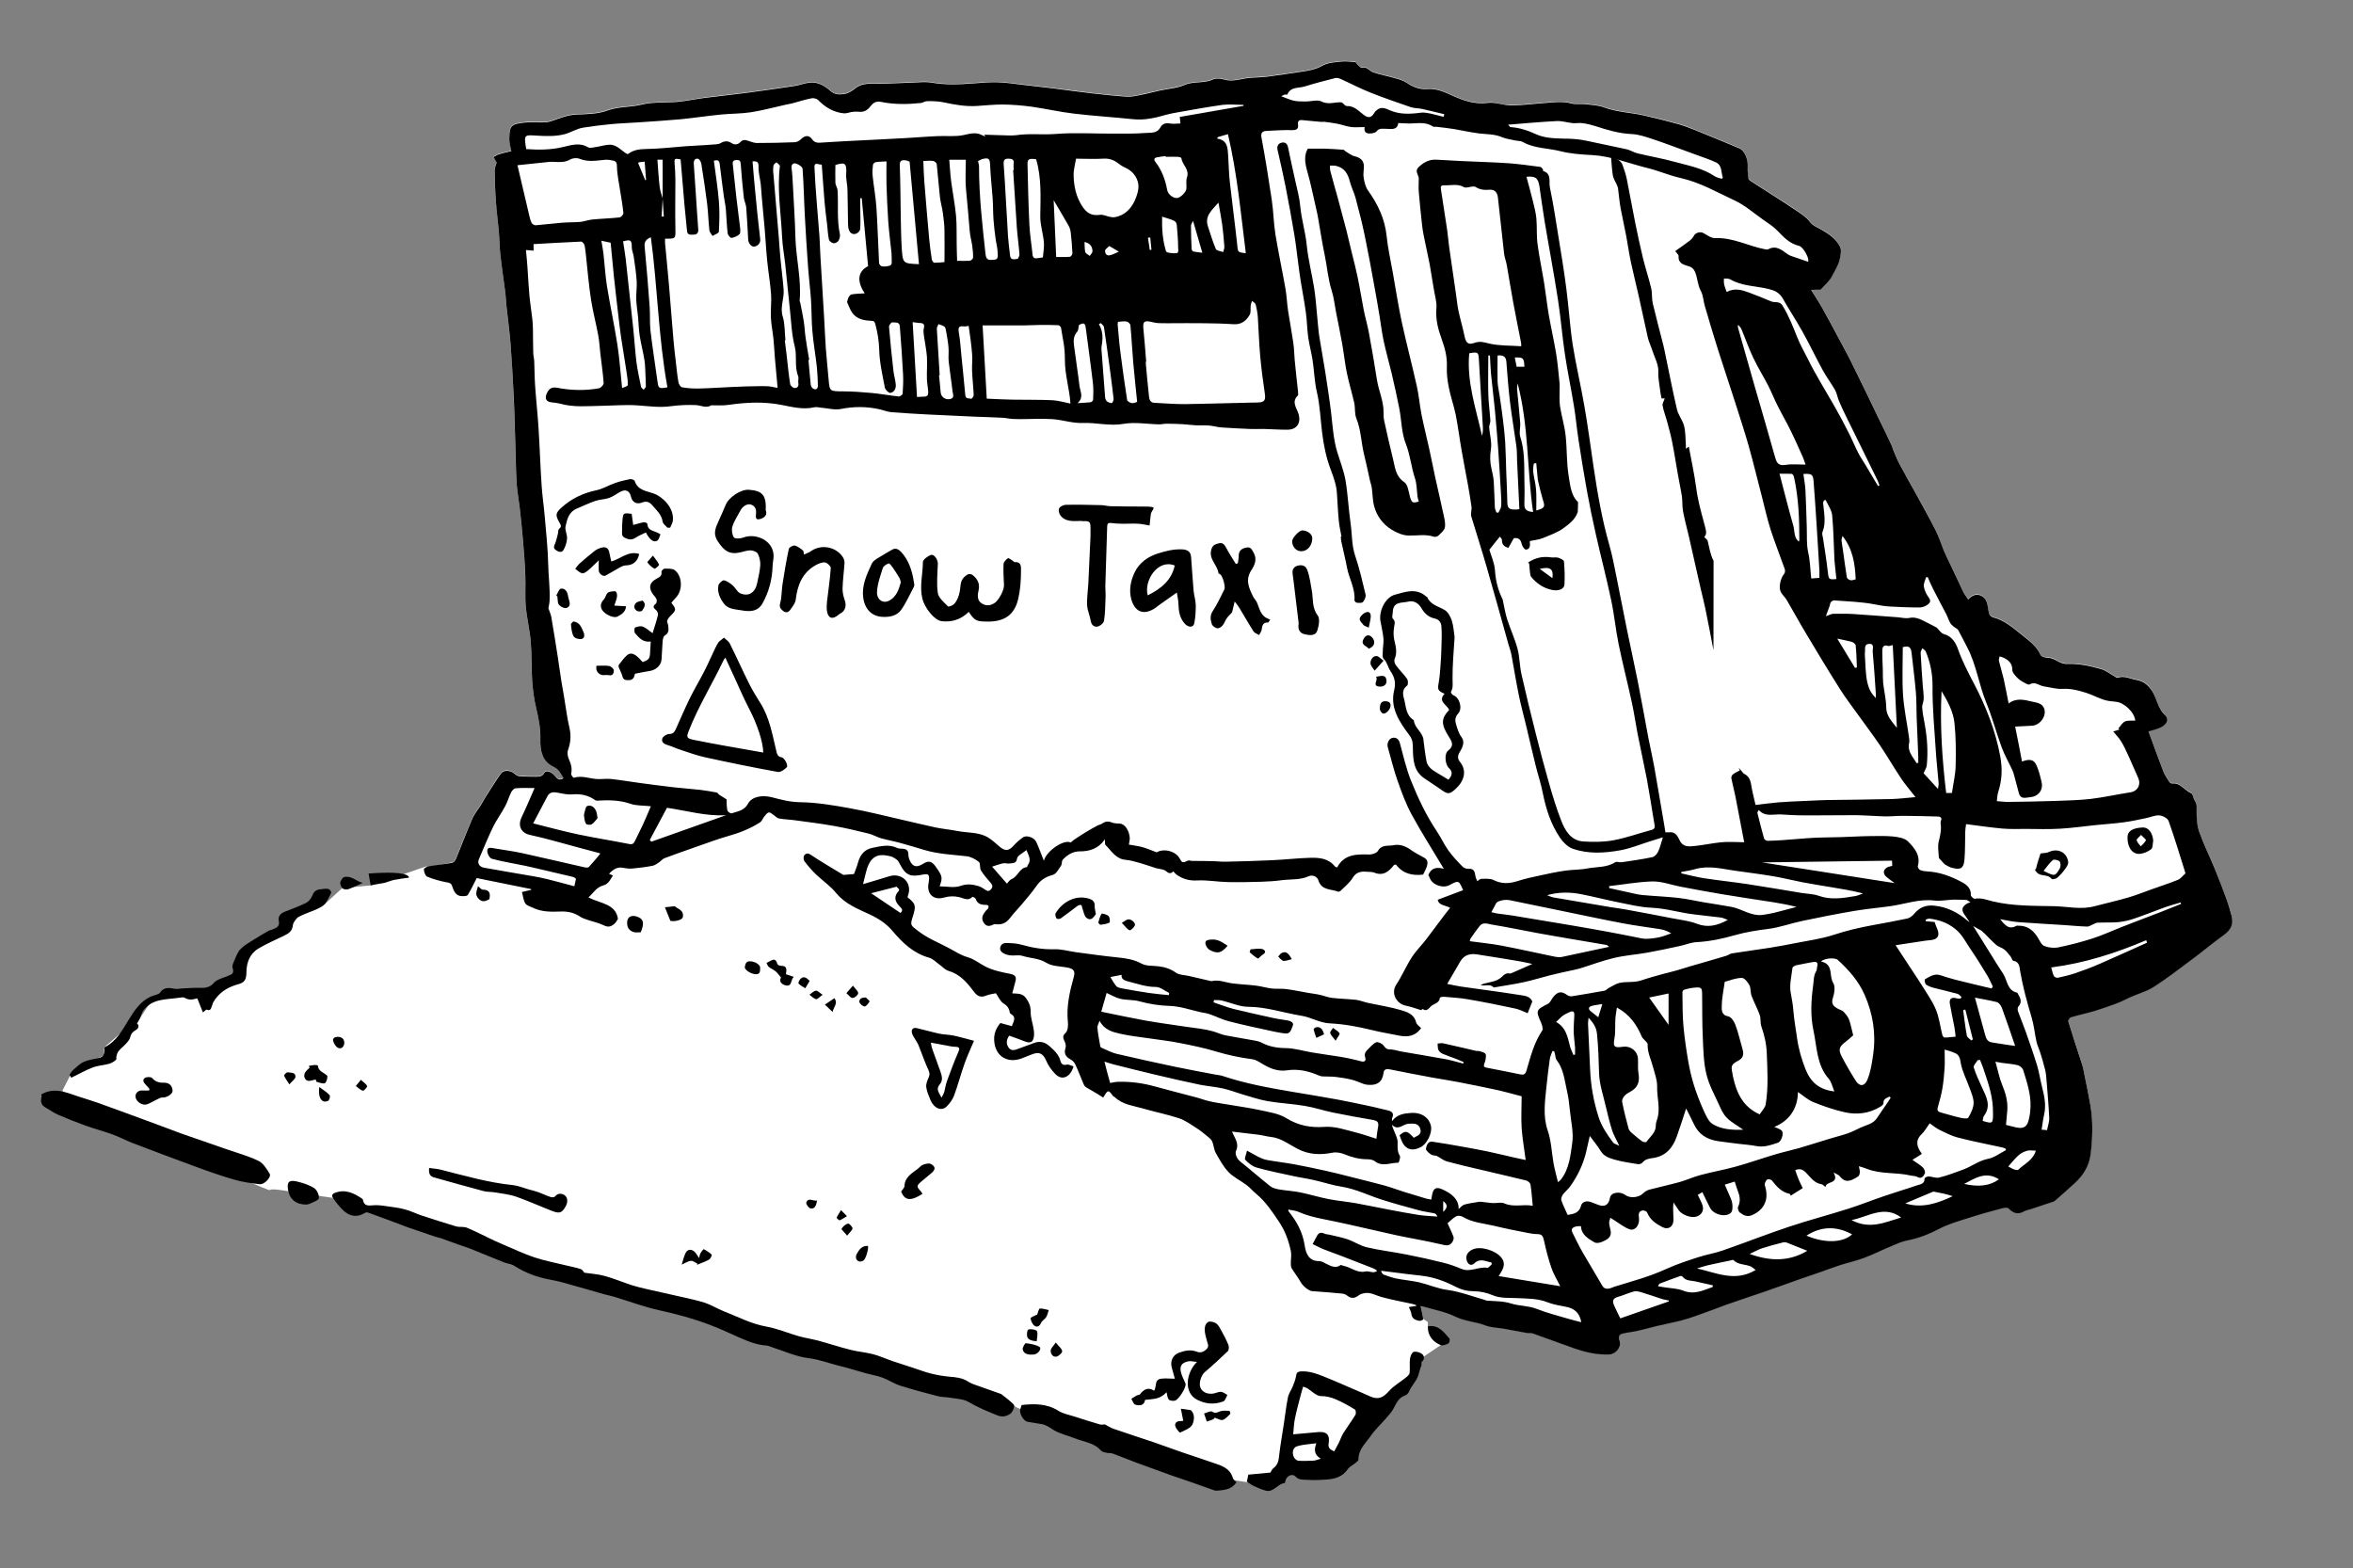
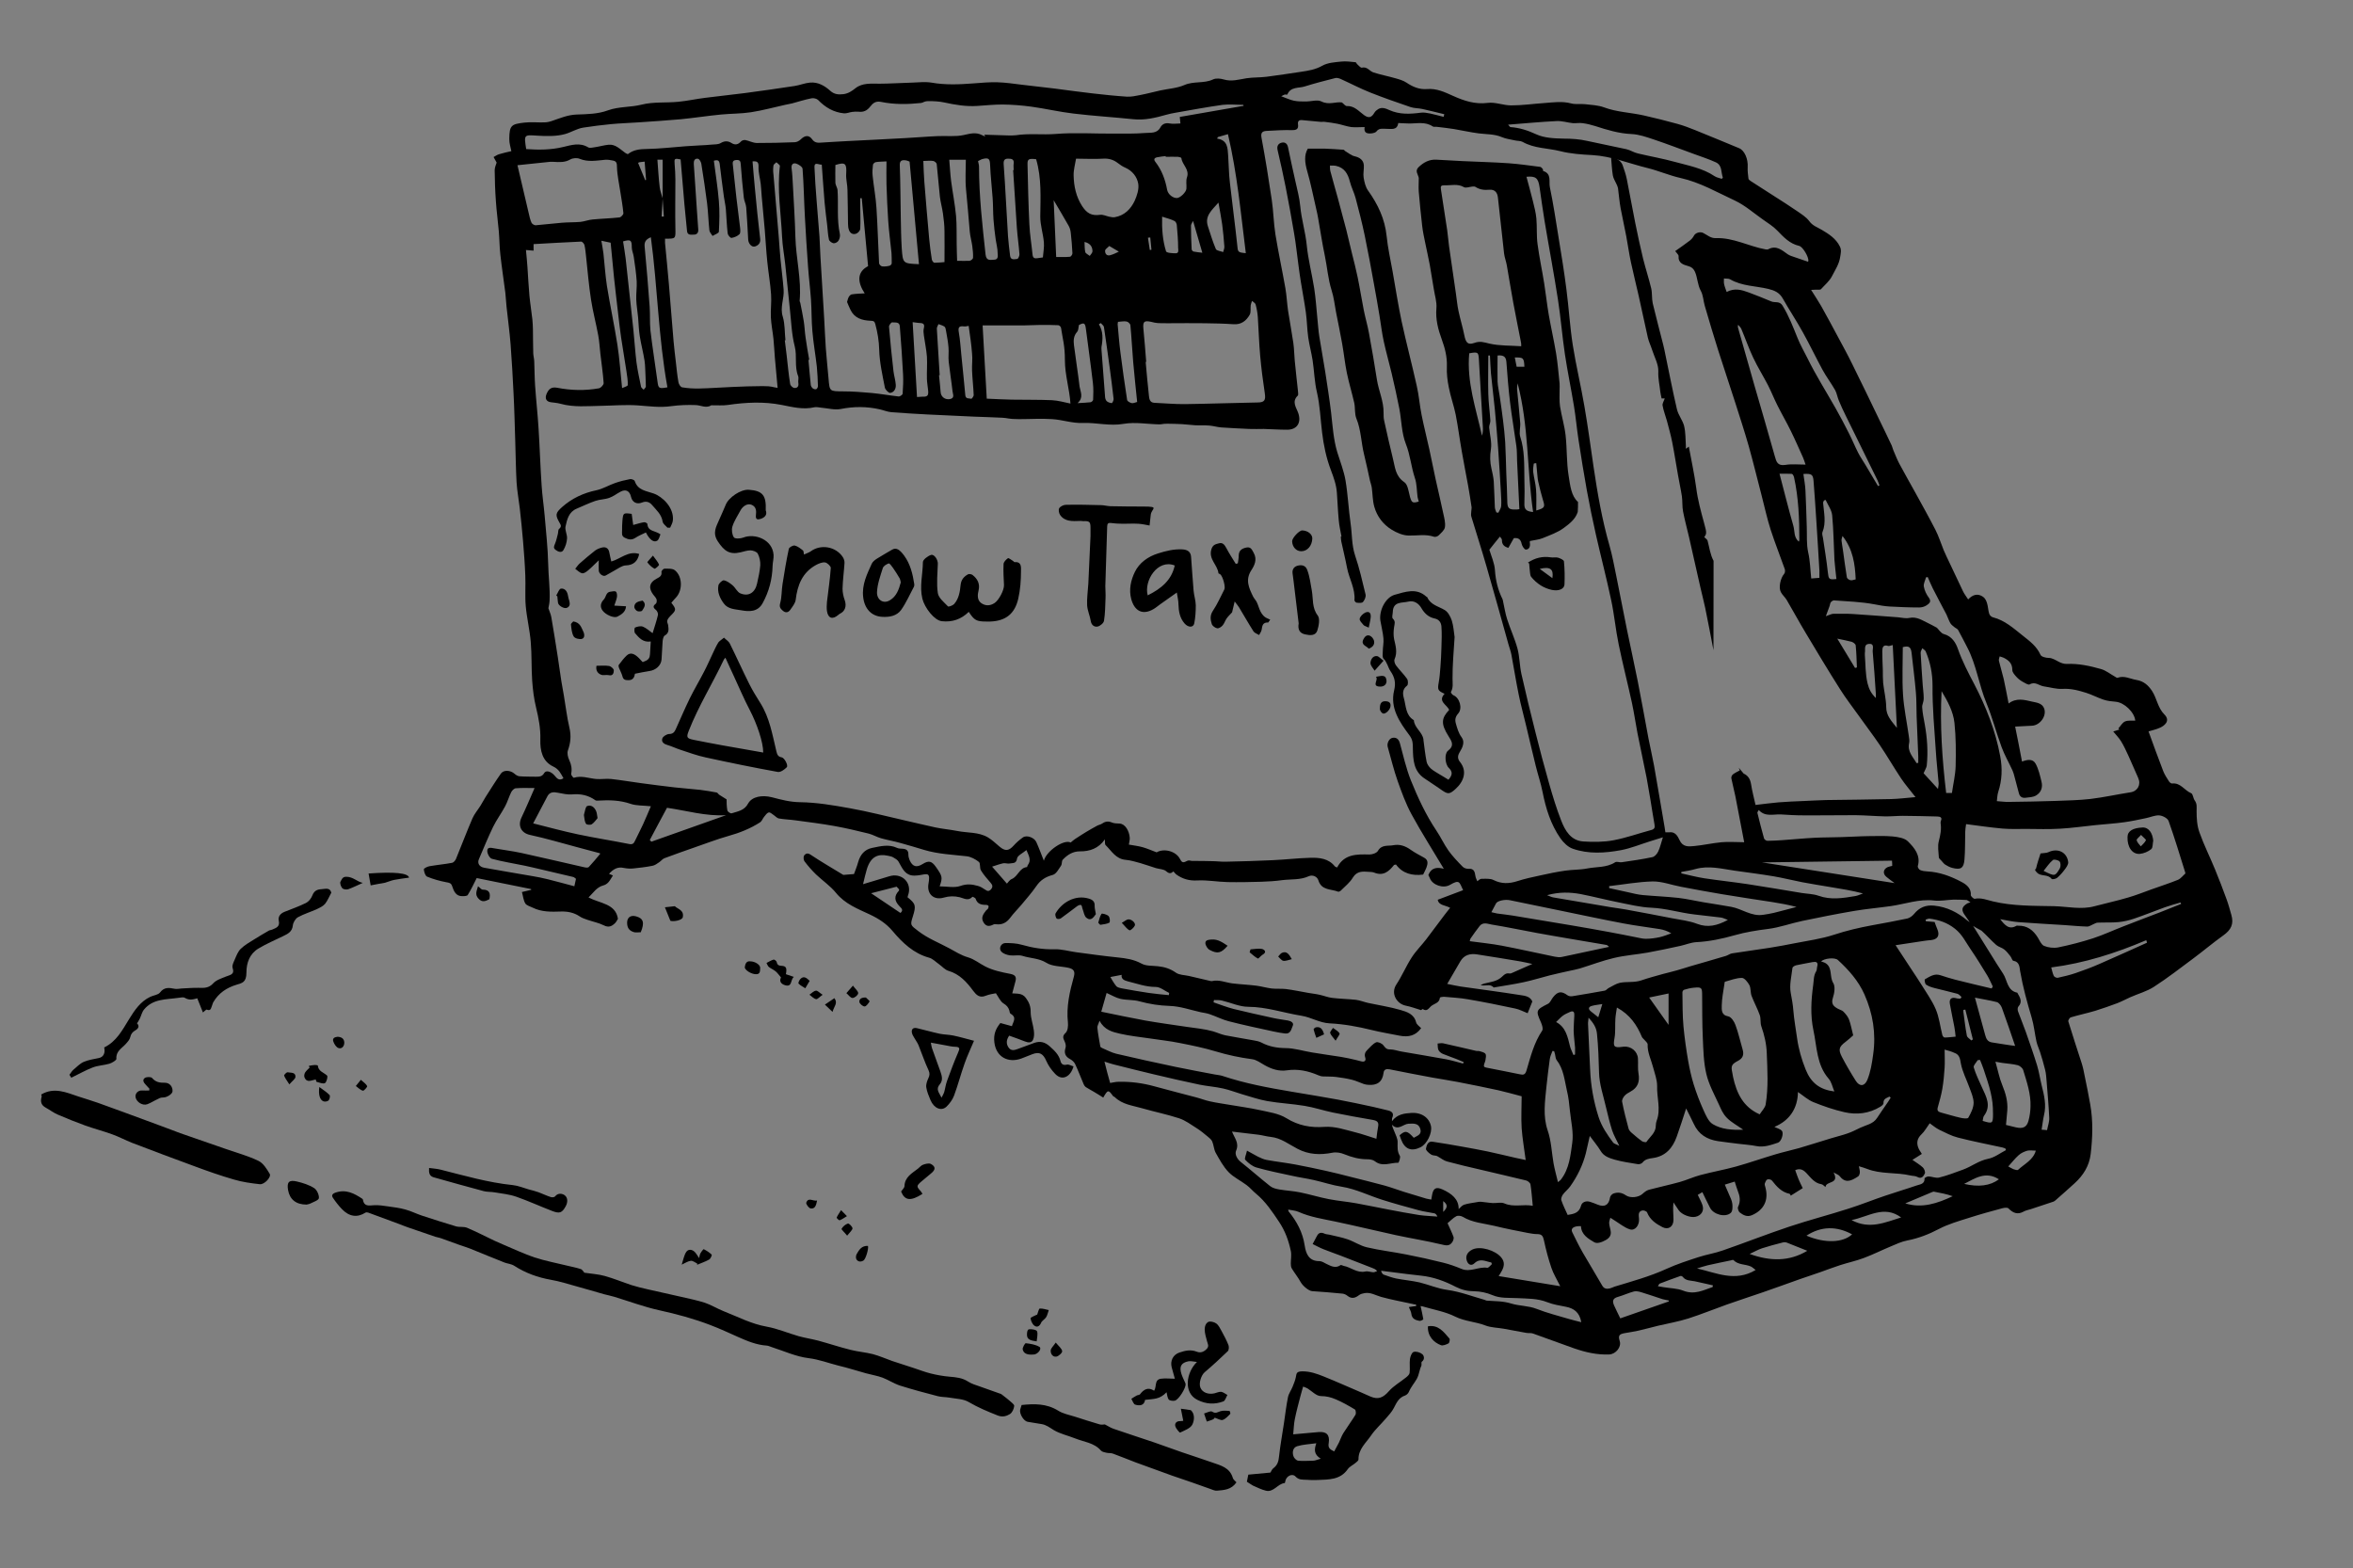
<svg xmlns="http://www.w3.org/2000/svg" viewBox="0 0 2159 1439">
  <rect x="0" y="0" width="2159" height="1439" fill="#808080" stroke="none" />
  <defs>
    <style>.cls-1{fill:#fff}</style>
  </defs>
  <g id="Calque_1">
    <g id="Calque_3">
      <g id="Calque_4">
        <path d="M1295.8 1196.1c1.3.3 2.5.8 3.8 1.2 0 .2 0 .5-.2.7" class="cls-1" />
-         <path d="m392.2 794.6-52.1 17.8-26.1 2.5-15.8 14.5-19.9 4.9-4.9 7.3-13.7 17.4-11.9 2.4-26.9 9.2v23.3l-13.7 2.2-11.6 6.2L181 916l-16.4-5.4h-17.8l-10.3 11.6-11.8 17.5-15.2 9.3-13.9 12v6.9L65 985.6l-7.7 15.1 6.3 8.7s183 84.9 184.1 82.6 23.3 2.3 23.3 2.3l34.4 4.8s29.9 8.2 33.7 7.5 169.1 59.3 169.1 59.3L930.5 1290s7 5.1 16.5 4.3 45.2 16.6 51.9 20.1 21.8 18.7 30.3 17.3 81.6 23.1 81.6 23.1l49 7.7 34.2-13.3 45.4-21.1 25.2-24.6s19.2-24.2 23.8-31.3 17.9-27.4 17.9-27.4l15.7-10.6s4.2-10.2-1.9-8.7-10-8.6-10-8.6v-3.8l-4.2-3c-.6-4-1.6-8-2.5-12-.3 0 .8 0 1.8.2 10.1 3 20.7 4.7 30 9.4 8.9 4.5 18.6 4.6 27.6 8.1 5.2 2 11.3 2 16.9 3 6.9 1.2 13.7 2.6 20.6 3.8 2.1.4 4.3 0 6.2.6 12.6 4.4 25.1 9.2 37.7 13.6 10.4 3.6 21.1 6.1 32.3 5.6 6-.3 11.4-6.7 9.6-12.2-1.6-5.1-.7-6.5 4.8-7.4 4.2-.7 8.4-1.3 12.6-2.3 5.9-1.3 11.7-3 17.6-4.4 9.3-2.2 18.8-3.8 27.9-6.7 12-3.8 23.6-8.6 35.4-12.8 11-3.9 22.1-7.4 33.2-11.3 11.3-3.9 22.5-8 33.8-12 6.2-2.2 12.5-4.3 18.7-6.4 6.1-2.1 12.2-4.5 18.4-6.5 7.2-2.3 14.7-4 21.8-6.6 8.3-3.1 16.2-7.1 24.4-10.5 5-2.1 10.1-4.5 15.3-5.5 10.3-2 19.8-5.7 29.1-10.6 8.5-4.4 17.9-7.1 27-10 10.3-3.3 20.8-6.1 31.2-9 1.8-.5 4.6-.8 5.5.2 4.2 4.2 8.3 6 13.9 2.9 2-1.1 4.4-1.4 6.5-2.2 6.9-2.3 13.8-4.6 20.8-6.9.7-.3 1.4-.8 2-1.3 5.9-5.2 11.7-10.4 17.5-15.6 7.9-7.2 13.5-15.9 14.7-26.7 1.8-15.2 2.2-30.5-.4-45.7-1.5-8.7-3.3-17.4-5.1-26.1-.8-3.9-1.6-7.8-2.7-11.5-4-12.9-8.3-25.6-12.3-38.5-.3-1 1.1-3.4 2.2-3.7 7.4-2.2 15-3.8 22.4-6 6.9-2.1 13.6-4.5 20.3-7 4.1-1.6 8-3.7 12-5.5 7.2-3.1 15.1-5.2 21.6-9.5 12.5-8.1 24.3-17.2 36.2-26.1 9.3-6.9 18.1-14.4 27.5-21.1 7.2-5.2 9.8-10.5 7.4-18.8-1.3-4.7-2.6-9.5-4.3-14.1-3.4-9.2-6.9-18.4-10.6-27.5-4.7-11.4-10.3-22.5-14.4-34.2-2.2-6.1-2.7-12.9-2.6-19.4 0-3.6.7-6.7-1.7-9.8-1.5-2-1.6-6-3.3-6.7-6.1-2.5-9.7-9.8-17.5-8.9-.9 0-2.2-1-2.8-1.9-1.9-3.1-4-6.1-5.3-9.4-4.7-12.3-9.2-24.8-13.5-36.5 3.2-1 7.2-1.8 10.8-3.5 3.5-1.6 6.2-9.7 3.7-12.1-6.1-6-6.8-14.6-11.2-21.4-3.4-5.4-7.7-9.2-14.3-10.2-5.8-.9-11.2-4.3-17.4-2-.5.2-1.5-.5-2.2-.9-4.3-2.4-8.4-5.8-13-7.1-10.2-2.9-20.7-5.2-31.5-4.7-2.5 0-5.2-.9-7.5-2.1-2.8-1.5-5.1-3.4-8.7-3.4s-7.1-1-7.8-2.8c-3.5-7.9-9.7-12.5-16.2-17.6-8.5-6.8-16.5-14.1-27.5-16.9-1.4-.3-3-2-3.4-3.3-1-3.1-1-6.5-2-9.7-.7-2.1-1.8-4.5-3.5-5.7-4.9-3.5-9.6-2.2-13.8 2.3-1.7-2.7-3.5-4.9-4.7-7.4-4.2-8.6-8.2-17.2-12.2-25.8-1.9-4-3.9-8-5.6-12.1-2.6-6.1-4.5-12.6-7.5-18.5-5.7-11.3-12-22.3-18.1-33.5-5-9.1-10.2-18.1-15.1-27.3-2.1-4-3.7-8.3-5.5-12.4-.6-1.3-.8-2.8-1.4-4.1-3.7-7.8-7.5-15.7-11.3-23.5-8.3-17.2-16.6-34.4-25.1-51.6-4-8.2-8.4-16.2-12.7-24.2-5.1-9.5-10.2-19.1-15.5-28.5-2.6-4.6-5.6-9-9.4-15.1 3.1 0 5.1 0 7.1-.2.7 0 1.6 0 1.9-.4 3.5-3.9 7.8-7.4 10.1-11.9 2.9-5.7 6.6-11 7.6-17.9.5-3.5 1.4-6.1-.3-9.4-3.6-7.3-9.9-11.4-16.6-15.3-4-2.3-8.4-3.7-11.5-8-2.7-3.8-7.3-6.5-11.3-9.3-6.7-4.7-13.6-9-20.5-13.4-7.2-4.7-14.5-9.3-21.8-14-.9-.6-2.1-1.5-2.2-2.4-.5-3.4-1-6.9-.7-10.3.5-7.6-2.8-15.5-7.8-17.5-13.5-5.6-27.1-11.2-40.6-16.7-5.2-2.1-10.5-4.2-15.9-5.6-10.3-2.9-20.7-5.5-31.1-7.8-12.1-2.7-24.6-3-36.4-7.4-5.4-2-11.5-2.2-17.3-2.9-4.3-.5-8.8.4-12.8-.7-8.1-2.2-16.1-1-24.2-.4-10.3.7-20.6 2.2-30.9 2.2s-14.6-3.2-21.5-2.3c-11.7 1.5-21.8-1.9-32-6.5-7.5-3.3-15-6.9-23.6-6.2-7.2.6-13.1-2-19-5.9-3-2-6.7-3-10.2-4-6.6-1.9-13.4-3.2-20-5.3-3.6-1.2-5.8-5.7-10.8-4.4-1.1.3-2.8-2-4.2-3.2-.6-.5-1-1.8-1.5-1.8-4.3-.3-8.8-1-13.1-.6-5.9.7-12.4 1-17.4 3.8-6.4 3.6-12.9 4.7-19.7 5.6-10.4 1.5-20.8 3.2-31.2 4.5-6.2.8-12.5.5-18.6 1.4-7 1.1-13.7 3.4-21 1.1-3-.9-7.1-1.3-9.8 0-8.4 3.9-17.7 1.4-26.2 5.1-6.8 2.9-14.8 3.4-22.2 5-6.3 1.4-12.6 3-18.9 4.3-3.8.8-7.8 1.6-11.7 1.4-10.5-.7-21-1.8-31.5-3-11.8-1.4-23.5-3.1-35.2-4.5-9.7-1.2-19.5-2.3-29.2-3.4-7.6-.8-15.2-2.1-22.8-2.3-7.3-.2-14.5.5-21.8 1-13 1-25.9 1.6-38.9-.7-5.7-1-11.6-.3-17.5 0-10 .3-19.9.9-29.9 1-7.7 0-15.9-.9-22.2 4.1-3.5 2.8-6.7 4.9-11.1 5.5-4.5.6-8.3.4-12-3-5.2-4.7-11.4-8.3-18.7-7.6-4.7.5-9.3 2.4-14.1 3.1-15.2 2.3-30.4 4.5-45.6 6.5-12.2 1.6-24.5 2.8-36.7 4.4-8.2 1.1-16.2 2.9-24.4 3.6-11.2 1.1-22.9 0-33.6 2.6-10.3 2.6-20.9 1.6-31.1 5.3-8.9 3.2-19 3.5-28.6 3.8-8.1.2-15 3.3-22.4 5.8-2.3.8-4.8 1.3-7.2 1.4-6.1.2-12.3-.6-18.3.2-11.9 1.4-13.8 2.5-13.9 14.9 0 3.8 1.3 7.7 1.9 11.3-4 1-7.6 1.7-11.2 2.8-1.8.6-3.4 1.7-5.1 2.6.9 1.6 1.7 3.2 2.8 5.1-.5 2-1.8 4.5-1.8 7 .1 9.4.4 18.8 1.1 28.2.7 9.3 1.9 18.6 2.7 27.9.6 7.1.6 14.2 1.4 21.3 1.3 11.7 3.1 23.4 4.6 35.2.5 4.3.7 8.6 1.1 12.8 1.2 11.4 2.8 22.9 3.7 34.3 1.2 14.9 2 29.8 2.7 44.8s1.1 30 1.6 45c.4 12.3.4 24.7 1.2 37 .5 7.9 2 15.7 2.9 23.5 1.1 10 2.2 20 3 30 .9 10.7 1.7 21.3 2.1 32 .4 9.3-.4 18.7.4 27.9 1 11 3.6 21.9 4.6 33 1 11.8.5 23.6 1.3 35.4.6 8.3 1.6 16.7 3.6 24.8 2.4 9.6 4.2 19.1 3.9 29.1-.3 10.2 1.7 20.2 11.9 25 5.2 2.5 6.9 6.4 9.3 10.7-4 2.7-5.9 0-8.1-2.4-3.4-4-8-5.2-9.6-2.3-1.9 3.4-4.5 3.4-7.5 3.3-5 0-10.1 0-15.1-.4-1.6 0-3.4-1.3-4.7-2.4-3.5-3.1-9.8-3.7-12.3-.2-5.1 7-9.6 14.4-14.2 21.7-1.7 2.6-3.1 5.4-4.7 8-2.4 3.9-5.5 7.4-7.3 11.5-5.3 12.3-10 24.8-15.1 37.2-.6 1.5-2.1 3.4-3.5 3.6-6.8 1.3-26 5.1-26 6" class="cls-1" />
      </g>
    </g>
    <g id="Calque_4-2">
      <g id="Calque_2">
        <path d="M1808.3 847.8c-1.6-2.4-3.1-4.9-4.9-7.3-4.1-5.3-3.7-8.3 1.8-11.6.6-.3 1.3-.5 2.8-1-2.2-1.3-3-2.1-3.7-2.1-4-.2-8.1-.4-12.1-.3-5.9.2-11.9 1.5-17.6.8-13.7-1.6-26.4 3.2-39.6 5.1-11.3 1.6-22.8 2.6-34 4.5-15.8 2.7-31.5 5.8-47.2 9.1-10.6 2.2-21 6.1-31.7 7.4-10.3 1.3-20.4 2.9-30.3 5.7-11.6 3.3-23.3 5.8-35.4 6.4-4.9.3-9.6 2.3-14.5 3.4-10.1 2.2-20.2 4.4-30.3 6.2-10.2 1.8-20.7 2.5-30.7 4.9-10.7 2.5-21 6.5-31.5 9.7-3 .9-6.1 1.4-9.2 2.1-6.1 1.4-12.2 2.6-18.3 4.2-7.9 2-15.7 4.5-23.7 6.2-9.2 2-18.5 3.3-27.7 4.9-3.4-4-7.8-.7-12-2.3 1.1-.4 2.2-1 3.3-1.3 5.8-1.5 11.9-1.8 16.7-6.6s6-1.6 8.7-3.1c5.8-2.6 11.7-5.2 18.8-8.3-4.1-.9-7.4-1.7-10.8-2.3-13.4-2.2-26.7-4.5-40.1-6.5-6.1-.9-11.6.4-15.1 6.3-3.9 6.6-7.7 13.2-12.1 20.8 5 1 8.6 1.8 12.3 2.4 18.4 2.6 36.7 5 55.1 7.9 4.1.6 8.7 1.2 10.7 5.8-1.4 3.5-2.8 7-4.3 10.8-3.9-1.5-7.5-3.5-11.4-4.3-14.4-3.1-28.9-6-43.5-8.5-7.2-1.3-14.7-1.6-22-2.3-1.2 0-3.5.4-3.6.8-.4 5.2-5.5 5.4-8.3 8-2 1.8-3.6 5.1-7.4 2.5-.3-.2-1.8 1.2-1.5 1-5.2-1.6-9.5-3.2-14-4.1-8.4-1.6-14.2-11.2-8.8-19.4 5.3-8 9-17 14.2-25 3.8-5.9 9-11 13.3-16.6 5.5-7.2 10.9-14.5 16.3-21.7 1.7-2.3 3.6-4.6 5.6-7.1-4.4-2.5-10.5-2.1-11.4-7.4 8.3-3.1 15.7-6 23.3-8.8-3.6-7.4-3-10.1-12.2-4.8-6 3.5-15.8.2-18.3-6.1-.4-1.1-1-2.1-1.4-2.9 2.9-7.6 8.9-7.2 14.2-5.8-9.8-16.5-20.4-33-29.7-50.1-5.2-9.6-9-20.1-12.7-30.5-3.6-10.2-6.1-20.8-9.1-31.3-.9-3.3 1.3-7.8 4.5-8.3 3.6-.6 5.7 1.4 6.7 5 3.1 11.4 5.7 23 10 33.9 6.5 16.1 13.8 31.8 23.5 46.3 4 5.9 6.9 12.4 11 18.2 3.8 5.3 8.4 10.1 13 14.8 1.2 1.3 3.6 2.1 5.4 2 5.2-.4 5.8 2.8 6.4 6.7.2 1.6 1.1 3.1 1.7 4.7 1.2-.8 2.5-2.2 3.7-2.2 3.8 0 8.1-.5 11.2 1.1 7.4 3.7 14.3 3.4 21.9 1 6.8-2.2 13.8-3.7 20.8-5.2 7.6-1.7 15.3-3.3 23-4.4 6.7-1 13.6-.7 20.2-2 8.6-1.7 17.8-.6 25.7-5.7 1.4-.9 3.9.2 5.8 0 9.5-1.4 18.9-2.7 28.3-4.7 2.1-.4 4.3-2.9 5.3-5 1.8-3.6 2.6-7.7 4.4-13.2-4.7 1.5-8.3 2.6-11.9 3.7-8.9 2.8-17.6 6.4-26.6 8.1-14.7 2.7-29.7 3.7-44.1-1.3-4.5-1.5-8.7-5.7-11.5-9.7-8.8-12.7-13.3-27.2-16.3-42.4-1.6-8.1-4.3-16-6.3-24.1-3.1-12.4-5.9-24.8-8.9-37.2-2.2-9.4-4.8-18.6-6.7-28.1-2.5-12.2-4.4-24.4-6.7-36.6-.6-3.2-1.8-6.3-2.7-9.5-6.7-23.8-13.2-47.6-20.1-71.3-4.4-15.4-9.4-30.6-14-46-.5-1.5 0-3.4 0-5 0-1.1.4-2.3.3-3.3-1-6.6-2-13.3-3.2-19.9-1.9-10.5-4-20.9-5.8-31.4-2-11.2-3.4-22.6-5.6-33.8-1.7-8.4-4.7-16.5-6.3-24.9-1.3-6.3-2.1-12.9-1.8-19.4.3-8.6-1.7-16.6-4.6-24.5-3.4-9.3-5.9-18.6-5-28.9.5-5.8-1.5-11.7-2.4-17.6-1.2-7.4-2.4-14.8-3.7-22.2-1.2-6.6-2.8-13.2-4.1-19.8-1.1-5.4-2.3-10.7-2.9-16.2-1.2-10.4-2.2-20.7-3.1-31.1-.3-3.9 0-7.8 0-11.7s.2-.7 0-1c-.6-3.3-3.9-6.4 0-10 4.6-4.3 9.6-7 16-6.7 8 .4 15.9.9 23.9 1.3 14.3.7 28.5 1 42.8 2 9.6.7 19.1 2.1 28.6 3.3.9 0 1.8 1.2 2.5 2 .4.4 0 1.7.4 1.8 8 2.5 5 9.8 6.1 14.9 3.2 15.3 5.5 30.7 8 46.2 2.6 15.8 5.2 31.7 7.2 47.6 2.2 16.9 3.2 34.1 5.8 50.9 3 18.9 7.5 37.5 10.7 56.3 3.2 18.5 5.7 37.1 8.4 55.6 3.6 24.3 7.8 48.5 14.6 72.2 2.6 9.1 4.3 18.4 6.2 27.7 3.4 16.6 6.5 33.2 9.9 49.8 3.2 15.6 6.7 31.2 9.8 46.8 3.5 17.6 6.6 35.2 9.9 52.8 1.6 8.3 3.6 16.6 5.1 24.9 3.3 18.6 6.4 37.3 9.6 55.9.3 1.6.5 3.3.8 5.2h3.4c5.6-.8 7.9 3.5 9.6 7.2 3 6.5 8.3 5.9 13.5 5.4 8.3-.8 16.6-2.7 25-3.5 6.6-.6 13.3 0 20.8 0-2.8-14.8-5.4-28.5-8.1-42.2-1.1-5.5-2.6-10.9-3.7-16.5-.2-1.1.5-2.8 1.4-3.5 1.9-1.5 4.2-2.5 6.4-3.7-.3-.8-.7-1.6-1-2.5l4.5 5.4c3.9 1.8 6 4.8 6.8 9.7 1 6.6 2.8 13.1 4.1 19.1 7.6-.9 14.4-1.8 21.2-2.4 7.5-.6 15-.9 22.4-1.2 7-.3 14-.7 21-.9 19.9-.3 39.9-.4 59.8-.9 7.1-.2 14.3-1.1 22.4-1.8-4.8-6.2-9.4-11.4-13.2-17.1-6.8-10.2-12.9-20.8-19.8-31-6.1-9-12.8-17.7-19.1-26.6-5.8-8.1-11.9-16-17.2-24.4-10.7-16.9-21-34-31.2-51.1-6.1-10.1-11.7-20.5-17.7-30.7-1.5-2.5-3.9-4.5-5.3-7.1-2.4-4.2-.4-13 3-16.9.8-.9 1-3.1.5-4.4-4.2-12-9-23.9-12.9-36-3.3-10.2-5.5-20.7-8.2-31-4-15.3-7.7-30.7-12-46-3.8-13.3-8.1-26.4-12.3-39.6-5.1-16-10.5-31.9-15.6-47.9-4.3-13.6-8.4-27.3-12.4-41.1-1.3-4.5-1.4-9.6-3.6-13.6-3.1-5.6-2.9-12-5.4-17.6-1.3-2.7-2.9-4.3-6-5.1-4.5-1.3-9.5-2.6-9-9.3 0-1.2-1.7-2.6-3.1-4.5 4.5-3.2 9.2-6.4 13.6-9.8 1.5-1.2 2.8-2.8 3.7-4.5 1.3-2.4 5.5-3.9 8.5-2.3 3.7 1.9 6.8 4.9 11.5 4.7 16-.6 30.2 7.5 45.5 10.3.8 0 1.8.3 2.4 0 7.6-4.2 12.7.8 18.2 4.6.9.6 2 1.1 3.1 1.5 4.8 1.7 9.7 3.3 15.2 5.2-.3.4.5-.2.5-.8.3-3.6-5.1-12.9-8.5-13.7-8.7-2-14.2-8-20-14-3.8-4-8.8-7-13.4-10.3-8.4-5.9-16.3-12.9-25.4-17.2-16.4-7.6-32.1-16.8-50.1-20.8-10.2-2.3-20-6.6-30.1-9.1-16.9-4.1-33.1-10.9-50.8-11.9-9.9-.5-19.9-1.2-29.4-3.6-11.5-2.9-23.8-2.4-34.5-8.5-2-1.1-4.8-.8-7.2-1.4-4-.9-8.2-1.4-11.9-3-6.8-2.9-14-2.5-21.1-3.4-7.7-1-15.2-2.7-22.9-4-5.1-.8-10.3-1.4-15.5-2-1.3-.2-2.9.3-3.9-.4-7-4.7-14.7-2.5-22.2-2.7-3 0-6-.3-9.4-.4-1 7.1-6.7 5.2-11.4 5.3-3.1 0-6.2-.8-8.6 2.4-.8 1.1-3 1.6-4.6 1.8-3.6.3-7.2 0-6.3-5.8-4.3 0-8.3.4-12.2 0-4.2-.6-8.3-2.1-12.6-3-3.9-.8-7.9-1.3-11.9-1.8-1.3-.2-2.6.2-3.8 0-5.7-.5-11.4-1.1-17-1.6-2.7-.2-4 1-3.6 3.9.6 4.1-1.2 5.4-5.5 5.3-7.7-.2-15.4.3-23.1.7-3.8.2-5.8 1.3-4.9 6.2 3.5 18.9 6.6 37.9 9.4 56.9 1.6 10.6 1.7 21.4 3.4 32 2.7 16.4 6.2 32.7 9.1 49.1 1.2 6.9 1.5 14 2.5 20.9 1.5 9.8 3.4 19.6 4.8 29.4.8 5.4.8 10.8 1.3 16.2.9 9.4 2 18.9 3 28.3 0 1.3.5 3.2-.2 3.9-5.9 5.7-1.2 11.1.5 16.2 2.9 8.7-1.2 15.2-10.4 15.1-7.1 0-14.2-.5-21.3-.7-4.4 0-8.8.2-13.2 0-8.6-.4-17.3-.8-25.9-1.4-3.6-.3-7.2-1.4-10.8-1.7-4.4-.4-8.9 0-13.3-.3-3.9-.2-7.8-.8-11.7-1-4.5-.2-9-.4-13.5-.4s-5 .6-7.4.6c-10.9-.2-22.2-2.3-32.7-.5-12.9 2.3-25.2-1.3-37.8-.8-9.2.4-18.4-2.9-27.7-3.5-10.1-.7-20.3 0-30.5 0s-10.4-1.1-15.6-1.3c-8.6-.5-17.2-.6-25.8-1-14.3-.6-28.5-1.3-42.8-2-11-.6-22.1-1.2-33.1-2.1-3.6-.3-7-1.8-10.6-2.6-11.9-2.7-23.7-2.7-35.8-.3-5.6 1.1-11.8-.7-17.8-1.2-2.1-.2-4.4-.8-6.3-.4-10.2 2.4-20.2-.2-29.9-2.1-16.7-3.3-33.1-2.4-49.6 0-4.8.7-9.7.2-14.6.3h-.5c-4.8 3-9.5 0-14.2-.2-7.5-.3-15.2 0-22.7 1-10.3 1.5-20.3 0-30.5-.7-11.3-.8-22.7.2-34 .4-12.4.2-24.8 1.5-37-1.9-2.9-.8-5.9-1-8.8-1.4-4.3-.6-5.7-3.5-4-7.6 1.9-4.4 4.2-6.7 9.7-5.7 12.7 2.5 25.6 2.8 38.4.5 1.7-.3 4.4-3.2 4.3-4.8-.6-9-2-17.9-3-26.8-.7-5.7-.9-11.5-2-17.1-2-10.9-4.9-21.7-6.6-32.7-2-13-3.1-26.1-4.5-39.2-.4-3.6-.7-7.3-1.5-10.8-.3-1.3-2.1-3.3-3.1-3.2-14.5.6-28.9 1.5-43.6 2.3v6c-2.3-.2-4.2-.3-7-.6.5 5.6 1.1 10.7 1.4 15.9.6 8.7 1 17.4 1.8 26.1.7 7.3 1.9 14.5 2.7 21.8.3 2.9.4 5.8.5 8.7.1 7.4.1 14.8.3 22.3.1 2.4.8 4.8.9 7.2.3 7.5.3 14.9.8 22.4.9 13.3 2.4 26.5 3.2 39.8 1.1 17.4 1.6 34.8 2.8 52.1.6 9.3 2 18.5 2.8 27.8 1.2 14.6 2.9 29.2 3.2 43.9.2 11.2 1.8 22.3 1.3 33.5-.1 2.5-.7 5-1.1 7.2.9 2.8 2.2 5.4 2.7 8.3 2.1 12.1 4 24.2 5.9 36.3 1.2 7.5 2.1 15 3.3 22.4.7 4.4 1.6 8.8 2.3 13.2 1.7 9.8 2.8 19.8 5.1 29.5 1.7 7.3 1.1 13.8-1.4 20.8-.9 2.6 0 6.3 1.3 9 1.9 4.1 2.6 8 1.7 12.5-.2 1.1 2 3.7 2.4 3.6 7-2.3 13.7.5 20.5 1.1 4.6.4 9.3-.5 13.8 0 9.1 1 18.2 2.6 27.3 3.8q15.45 2.1 30.9 3.9c7.9.9 15.8 1.4 23.7 2.3 5 .6 10 1.5 14.9 2.4.9.2 1.5 1.5 2.4 2.1 1.8 1.2 3.6 2.3 6.7 4.2 0 2.4 0 6.3.7 10.1.2 1.2 2.9 3 3.9 2.7 5.6-1.8 11.7-2.5 15.1-8.9 3.6-6.6 13.1-8.1 22-5.8 8.4 2.2 16.7 4.4 25.8 4.5 15.2.2 30.4 2.8 45.4 5.5 16.8 3 33.4 7.3 50.1 11.1 9.5 2.1 18.9 4.5 28.4 6.5 6.7 1.4 13.6 2 20.3 3.3 9.4 1.9 19.5.8 28.1 5.9 3.9 2.3 7.2 5.6 10.7 8.5 5.1 4.3 8.4 4 12.9-1 2.5-2.8 5.4-5.3 8.5-7.5 3.3-2.4 10.4 0 12.3 4.3 2.5 5.5 4.5 11.1 6.9 17.1 2.4-9.1 18.7-20 24.6-16.7 1.5-1.2 2.7-2.4 4-3.2 3.4-2.2 6.7-4.4 10.2-6.5 3.4-2 6.8-4 10.2-5.8 1.3-.7 2.9-.9 4.1-1.7 3-2.1 5.8-2.7 9.3-1.2 2.1.9 4.7.9 7.1 1 5.3.3 8.8 6.9 9.3 12.8.2 2.1-.5 4.2-.8 6.5 4.2.8 8.5 1.2 12.7 2.4s8.2 3 12.8 4.7c6.6-3.9 17.7-1.2 21.4 6.1 1.5 2.9 2.6 3.8 5.6 2.2s3.7-.4 5.6-.4c6.1 0 12.2 0 18.3.2 4.1 0 8.2.6 12.3.5 14.4-.3 28.8-.7 43.2-1.4 11.6-.5 23.1-1.9 34.7-2.2 8.3-.2 16.7.6 22.5 8 .4.4 1.2.5 2 .9 6.5-12.4 17.9-12.2 29.6-11.9 2.7 0 6.6-1.3 7.8-3.3 3.5-6 9.1-4.3 14-5.2 6.1-1.2 11.3.7 16.3 4.3 3.8 2.7 8 4.8 12.1 7.1 4.2 2.3 3.3 5.8 2.1 9.2-.8 2.1-2 4.2-3 6.3-10 1.3-18.9-1-24.9-9.2-1.2.3-1.7.2-1.8.4-4.7 6-9.9 10.4-18.2 7-1.5-.6-3.3-.6-4.9-.7-5.6-.4-10.9-.9-14.7 5.3-2.6 4.4-6.9 7.8-10.6 11.5-.7.8-2.2 1.7-2.9 1.4-6.5-2.6-15.2-1-18.1-10.4-1.1-3.6-5.4-5.3-8.8-3.8-7.8 3.6-16.2 2.6-24.3 3.6-6.4.9-12.9 1.3-19.4 1.5-10.2.3-20.5.5-30.7.3-9.4-.2-18.7-2-28-1.5-7.4.4-13.5-1.4-19.2-5.5-.9-.7-1.6-1.7-2.6-2.8-2.2 2-3.9 2.3-6.7-.2-2.2-1.9-6.1-1.9-9.3-2.8-4.8-1.5-9.5-3.2-14.3-4.6-4.4-1.2-8.9-2.6-13.4-3-9.1-.7-13-8.1-18.5-13.5-.9-.8-.5-3-.7-5.3-5.9 8.4-13.9 11.1-23 11-6.5 0-11.4 3.2-15.6 7.6-1.2 1.2-.6 4-1.6 5.5-2.2 3.2-4.5 7.7-7.6 8.5-6.6 1.8-11.3 4.7-15.1 10.3-4.2 6.1-9.2 11.7-14 17.5-3.3 3.9-7 7.5-10 11.6-3.3 4.4-7.3 6.5-12.8 5.9-.8 0-1.8-.2-2.5.2-3.7 1.9-6.8 2.1-9.2-2-2.7-4.5 0-7.7 2.5-11 .4-.5 1.2-.8 1.5-1.3 1.1-2 1.2-3.6-1.8-3.7-4.2 0-7.9-.8-9.4-5.6-.3-.9-2.9-2-3-1.8-3.7 4.3-8.1 1.2-11.6.4-5-1.2-9.6-1.1-14.5.3-9.4 2.8-16-3.4-14.1-13.1.3-1.6.5-3.3.5-4.9 0-3.2-1.4-3.8-4.5-3.3-3.9.7-8.1 1.6-11.8.9-6.5-1.3-8.7-7.4-11.7-12.5-1-1.8-3.2-3-5.1-4.1-1.4-.8-3.1-1-4.8-1.4-8.8-1.9-15.6.6-19.2 12.3-1.2 4-2.1 8.1-3.5 13.8 3.7-1.1 6.2-1.9 8.7-2.6 3.5-1.1 7.1-2.2 10.6-3.2 2.9-.8 5.8-2 8.7-2.2 10.3-.5 16.8 8.7 13.3 18.2-.2.6-.3 1.3-.5 1.8 7.5 6 8 7.7 4.9 17.6-2.6 8.2-2.2 7.9 4.9 13.4 8.8 6.8 19 10.7 28.6 15.9 5.5 3 11 6.5 17 8.2 6.1 1.8 10.6 5.7 15.9 8.4 7 3.6 15.1 5.3 22.9 6.8 4.4.9 5.9 2.5 4.9 6.6-.9 3.7-1.9 7.3-3 11.3 4.5.4 9.1-.4 12.5 4.2 3 4.1 4.5 7.8 4.4 13 0 5.6 2.2 11.2 2.9 16.8.4 2.9.4 6.2-.8 8.7-1.3 2.9-4.4 2.6-7.4 1.4-4.7-1.9-9.5-3.5-14.4-5.3-2.4 3.5-3.1 7-.7 10.7 2.5 3.8 5.8 2.5 8.9 1.4 5-1.7 9.9-3.8 14.9-5.5 5.3-1.8 9.6-.8 14.1 3.2 4.4 4 8.4 7.6 9.9 13.6.6 2.4 2.3 4.1 5.7 3.2 1.8-.5 4.1 1 6.2 1.6-2.4 9-10 13.9-16.7 7-3.4-3.5-6.4-7.7-8.3-12.1-2.8-6.5-6.2-8.6-12.7-6.1-3.4 1.3-6.8 2.7-10.2 4-11.9 4.3-23-1.2-24.7-14.7-.9-7.3 1.1-12.5 5.5-17.9 3.2.9 6.6 1.8 10.6 2.9 1.1-4.1 4.8-8-1.2-11.4-.8-.4-.9-2-1.2-3.1-.9-2.8-2.4-4.6-5.2-6.3-3-1.8-4.6-5.8-7.1-9.4-2.3.5-6 .9-9.4 2.3-5.6 2.3-8.6-.8-11.4-4.5-6-8.1-12.5-15.4-22.8-18.4-3.1-.9-5.6-3.9-8.4-5.9-3-2.1-5.9-5.2-9.2-6.1-14.4-4-24.4-13.6-33.7-24.6-5.6-6.7-12.7-11.3-20.8-15.1-11.1-5.2-22.7-9.6-31-19.8-5.2-6.4-12.3-11.2-18.3-16.9-3.9-3.8-7.5-7.9-10.7-12.2-.9-1.2-1-4.2-.2-5.3 1.2-1.5 3-2.6 5.8-.7 9.7 6.5 19.8 12.3 30.1 18.6 2.3-.2 5.5-.5 9.8-.8 1-2.9 2.7-6.8 3.8-10.9 1.9-6.8 5.9-11.7 12.9-13.1 7.5-1.5 15.2-3.6 22.8 0 1.6.8 3.6.6 5.4.8 3.3.3 5.1 1.7 5 5.4 0 1.7.5 3.6 1.2 5.2 2.7 5.9 6.3 6.9 11.9 3.4 5.5-3.4 8.3-2.8 12.1 2.6 6.1 8.7 6.3 9.6 3.5 17.9 6.6 0 13.5 1.6 19.1-.4 5.9-2.1 10.7-1.5 16 0 2.3.6 4.6 2 6.6 3.4 2.2 1.6 3.7 1.7 5.5-.4 1.7-2.1 1.4-3.7-.3-5.7-3.2-3.7-6.5-7.4-9-11.5-1.4-2.2-.3-6.5-1.9-7.8-3.1-2.5-7.2-4.7-11.1-5.2-13.1-1.5-26.3-2-39-5.8-7.4-2.2-14.8-4.5-22.3-6.5-5.7-1.6-11.6-2.6-17.3-4.2-3.9-1.1-7.5-3.3-11.4-4.3-10.5-2.6-21.1-5.1-31.7-7-11.8-2.1-23.8-3.6-35.7-5.2-5-.7-10.1-.8-15.1-1.7-1.6-.3-2.9-1.9-4.4-2.9-1.6-1-3.4-2.9-4.8-2.6-1.6.3-3 2.4-4.3 4s-2 3.9-3.6 5c-9 5.8-18.8 9.7-29.2 12.6s-20.5 6.9-30.8 10.4c-9.3 3.3-18.7 6.5-27.9 10-1.8.7-3.1 2.6-4.8 3.7-1.9 1.3-3.9 2.8-6 3.2-6 1.2-12 1.9-18 2.5-2.8.3-5.7 0-8.4-.5-5.4-1.2-9.3.7-13.6 5.4q1.95.9 3.6 1.5c-1.7 2.6-2.7 4.7-4.3 6.4-1.1 1.2-2.8 2.3-4.4 2.7-6.3 1.6-9.3 6.9-13.7 11.1 10.7 5.6 24.9 5.6 27 19.6-.9 1.4-1.6 3-2.8 4.1-2.9 2.8-5.8 4.1-10.1 1.9-4.8-2.4-10.3-3.4-15.4-5.2-2.4-.8-4.9-1.7-6.9-3.1-5.3-3.5-11-4.6-17.3-4.4-8.7.3-17.5.5-25.6-3.5-2.4-1.2-5.7-2-6.9-3.9-1.8-3-2.1-7-3.1-10.5 3.7-.8 6.1-1.4 8.5-2 0-.2 0-.5-.1-.7-17-3.4-33.9-6.9-49.9-10.1-2.6 5.2-5.1 10.5-8.2 15.5-.6 1-3.1 1.1-4.8 1.1-6.1.2-8-4.6-9.5-9.1-1-3.1-2.8-3.2-5.5-3.7-5.9-1.1-11.9-2.8-17.5-5.1-1.7-.7-2.8-4.3-3-6.7-.1-.9 3.3-2.6 5.3-2.9 6.9-1.2 13.8-1.8 20.7-3.1 1.4-.3 2.9-2.2 3.5-3.6 5.1-12.4 9.8-24.9 15.1-37.2 1.8-4.1 4.9-7.7 7.3-11.5 1.6-2.6 3.1-5.4 4.7-8 4.7-7.3 9.2-14.7 14.2-21.7 2.6-3.5 8.8-2.9 12.3.2 1.3 1.2 3.1 2.3 4.7 2.4 5 .4 10 .3 15.1.4 3 0 5.6 0 7.5-3.3 1.6-2.9 6.2-1.7 9.6 2.3 2.1 2.5 4.1 5.1 8.1 2.4-2.4-4.2-4-8.2-9.3-10.7-10.2-4.8-12.2-14.8-11.9-25 .3-10-1.6-19.5-3.9-29.1-2-8.1-3-16.5-3.6-24.8-.8-11.8-.3-23.7-1.3-35.4-.9-11-3.6-21.9-4.6-33-.8-9.2 0-18.6-.4-27.9-.4-10.7-1.2-21.3-2.1-32-.8-10-1.9-20-3-30-.9-7.8-2.4-15.6-2.9-23.5-.7-12.3-.8-24.7-1.2-37-.5-15-.8-30-1.6-45-.7-14.9-1.6-29.9-2.7-44.8-.9-11.5-2.5-22.9-3.7-34.3-.5-4.3-.6-8.6-1.1-12.8-1.5-11.7-3.3-23.4-4.6-35.2-.8-7.1-.8-14.2-1.4-21.3-.8-9.3-2.1-18.6-2.7-27.9-.7-9.4-1-18.8-1.1-28.2 0-2.5 1.2-5.1 1.8-7-1.1-2-1.9-3.5-2.8-5.1 1.7-.9 3.3-2.1 5.1-2.6 3.6-1.1 7.2-1.9 11.2-2.8-.7-3.6-2-7.5-1.9-11.3.1-12.5 2-13.5 13.9-14.9 6-.7 12.2 0 18.3-.2 2.4 0 4.9-.6 7.2-1.4 7.3-2.5 14.3-5.5 22.4-5.8 9.6-.3 19.8-.5 28.6-3.8 10.3-3.7 20.8-2.7 31.1-5.3 10.7-2.7 22.4-1.5 33.6-2.6 8.2-.8 16.3-2.6 24.4-3.6 12.2-1.6 24.5-2.8 36.7-4.4 15.2-2 30.4-4.2 45.6-6.5 4.7-.7 9.3-2.7 14.1-3.1 7.4-.7 13.5 2.9 18.7 7.6 3.7 3.3 7.5 3.5 12 3 4.4-.6 7.6-2.7 11.1-5.5 6.3-5 14.5-4.1 22.2-4.1s19.9-.7 29.9-1c5.8-.2 11.8-.9 17.5 0 13 2.3 25.9 1.7 38.9.7 7.3-.6 14.6-1.2 21.8-1 7.6.2 15.2 1.4 22.8 2.3 9.7 1.1 19.5 2.2 29.2 3.4 11.8 1.5 23.5 3.2 35.2 4.5 10.5 1.2 21 2.3 31.5 3 3.9.2 7.8-.6 11.7-1.4 6.3-1.2 12.6-2.9 18.9-4.3 7.4-1.6 15.3-2 22.2-5 8.5-3.7 17.9-1.2 26.2-5.1 2.7-1.3 6.8-.9 9.8 0 7.3 2.2 14 0 21-1.1 6.1-.9 12.4-.6 18.6-1.4 10.4-1.3 20.8-3 31.2-4.5 6.8-1 13.3-2 19.7-5.6 4.9-2.8 11.5-3.2 17.4-3.8 4.3-.5 8.7.2 13.1.6.5 0 .9 1.3 1.5 1.8 1.4 1.2 3.1 3.4 4.2 3.2 5-1.3 7.2 3.3 10.8 4.4 6.6 2.1 13.4 3.4 20 5.3 3.5 1 7.2 2 10.2 4 5.8 3.9 11.8 6.5 19 5.9 8.6-.7 16.1 2.8 23.6 6.2 10.2 4.6 20.3 8 32 6.5 6.9-.9 14.3 2.3 21.5 2.3 10.3 0 20.6-1.5 30.9-2.2 8-.6 16-1.8 24.2.4 4 1.1 8.6.2 12.8.7 5.8.7 11.9.9 17.3 2.9 11.8 4.4 24.3 4.7 36.4 7.4 10.4 2.3 20.8 5 31.1 7.8 5.4 1.5 10.7 3.5 15.9 5.6 13.6 5.5 27.1 11.1 40.6 16.7 5 2.1 8.3 10 7.8 17.5-.2 3.4.3 6.9.7 10.3 0 .9 1.3 1.8 2.2 2.4 7.2 4.7 14.5 9.3 21.8 14 6.9 4.4 13.8 8.8 20.5 13.4 4 2.8 8.5 5.5 11.3 9.3 3.1 4.3 7.5 5.6 11.5 8 6.6 3.9 13 8 16.6 15.3 1.6 3.3.8 6 .3 9.4-1 6.9-4.7 12.2-7.6 17.9-2.3 4.5-6.6 8-10.1 11.9-.4.4-1.3.4-1.9.4-2 0-4 0-7.1.2 3.8 6.1 6.8 10.5 9.4 15.1 5.3 9.4 10.4 19 15.5 28.5 4.3 8 8.7 16 12.7 24.2 8.5 17.1 16.8 34.4 25.1 51.6 3.8 7.8 7.6 15.6 11.3 23.5.6 1.3.8 2.8 1.4 4.1 1.8 4.2 3.4 8.4 5.5 12.4 4.9 9.2 10.1 18.2 15.1 27.3 6.1 11.1 12.3 22.2 18.1 33.5 3 5.9 5 12.3 7.5 18.5 1.7 4.1 3.7 8 5.6 12.1 4.1 8.6 8.1 17.3 12.2 25.8 1.2 2.5 3 4.7 4.7 7.4 4.2-4.5 8.9-5.8 13.8-2.3 1.7 1.2 2.9 3.6 3.5 5.7 1 3.1 1 6.5 2 9.7.4 1.4 2 3 3.4 3.3 11 2.8 18.9 10.1 27.5 16.9 6.4 5.1 12.7 9.7 16.2 17.6.8 1.8 5.1 2.8 7.8 2.8s5.9 1.9 8.7 3.4c2.3 1.2 5 2.2 7.5 2.1 10.8-.5 21.3 1.8 31.5 4.7 4.6 1.3 8.7 4.7 13 7.1.7.4 1.7 1.2 2.2.9 6.2-2.3 11.6 1.1 17.4 2 6.6 1.1 10.8 4.9 14.3 10.2 4.4 6.8 5.1 15.3 11.2 21.4s-.3 10.5-3.7 12.1c-3.6 1.7-7.6 2.5-10.8 3.5 4.3 11.7 8.7 24.2 13.5 36.5 1.3 3.3 3.4 6.4 5.3 9.4.6.9 1.9 2 2.8 1.9 7.8-.9 11.4 6.4 17.5 8.9 1.7.7 1.8 4.7 3.3 6.7 2.3 3.2 1.7 6.2 1.7 9.8 0 6.5.4 13.4 2.6 19.4 4.1 11.6 9.7 22.7 14.4 34.2 3.8 9.1 7.2 18.3 10.6 27.5 1.7 4.6 2.9 9.3 4.3 14.1 2.4 8.3-.2 13.7-7.4 18.8-9.4 6.7-18.2 14.2-27.5 21.1-11.9 8.9-23.7 18-36.2 26.1-6.5 4.2-14.4 6.3-21.6 9.5-4 1.8-7.9 3.9-12 5.5-6.7 2.5-13.5 4.9-20.3 7-7.4 2.2-15 3.8-22.4 6-1 .3-2.5 2.7-2.2 3.7 3.9 12.9 8.2 25.7 12.3 38.5 1.2 3.8 2 7.7 2.7 11.5 1.8 8.7 3.6 17.4 5.1 26.1 2.7 15.2 2.2 30.5.4 45.7-1.3 10.8-6.8 19.5-14.7 26.7-5.8 5.3-11.7 10.5-17.5 15.6-.6.5-1.3 1.1-2 1.3-6.9 2.3-13.8 4.6-20.8 6.9-2.2.7-4.6 1.1-6.5 2.2-5.6 3.1-9.8 1.3-13.9-2.9-1-1-3.8-.6-5.5-.2-10.5 2.8-20.9 5.7-31.2 9-9.2 2.9-18.6 5.6-27 10-9.3 4.9-18.8 8.6-29.1 10.6-5.3 1-10.3 3.4-15.3 5.5-8.2 3.4-16.1 7.4-24.4 10.5-7.1 2.7-14.6 4.3-21.8 6.6-6.2 2-12.2 4.3-18.4 6.5s-12.5 4.3-18.7 6.4c-11.3 4-22.5 8.1-33.8 12-11 3.8-22.2 7.4-33.2 11.3-11.8 4.2-23.5 9-35.4 12.8-9.1 2.9-18.6 4.5-27.9 6.7-5.9 1.4-11.7 3.1-17.6 4.4-4.1.9-8.4 1.6-12.6 2.3-5.4.9-6.4 2.3-4.8 7.4 1.7 5.5-3.7 11.9-9.6 12.2-11.2.5-21.9-2-32.3-5.6-12.6-4.4-25.1-9.2-37.7-13.6-1.9-.7-4.2-.2-6.2-.6-6.9-1.2-13.7-2.6-20.6-3.8-5.7-1-11.7-1-16.9-3-9-3.5-18.7-3.7-27.6-8.1-9.2-4.6-19.9-6.4-30-9.4-1-.3-2.2-.3-1.8-.2.9 4 1.8 8 2.5 12 0 .3-2.4 1.7-3.5 1.5-3.6-.7-7-1.8-7.5-6.5-.2-2-1.4-3.9-2.3-6.2 2.5-.4 4.6-.7 6.7-1 0-.2 0-.5.2-.7-1.3-.4-2.5-.9-3.8-1.2-9.5-2.1-19.1-3.8-28.5-6.4-5-1.4-9.6-4.4-15.1-3.5-1.8.3-3.8.8-5.1 1.8-3.5 2.7-6.8 3.8-10.7.7-1.2-1-2.9-1.8-4.5-2-9.3-.9-18.6-1.7-28-2.3-2.9-.2-8.3-4.5-10.4-8.2-2.4-4.4-5.6-8.3-8.2-12.6-.8-1.3-.9-3.1-.9-4.6 0-3.8.8-7.8 0-11.5-2-9.5-5.3-18.5-10.8-26.7-6.2-9.3-12.4-18.6-21.1-25.8-3.1-2.5-5.6-5.7-8.8-8-5.3-4-11.7-7-16.3-11.7-4.9-5.1-8.4-11.6-11.9-17.8-1.7-3.1-1.8-7.1-3.2-10.4-.7-1.7-2.5-3.2-4-4.4-3.4-2.8-6.7-5.6-10.4-7.9-5.2-3.3-10.3-7.1-16-9-11-3.6-22.5-5.9-33.6-9.1-8.8-2.6-18.4-3.4-25.5-10.4-.4-.4-1.3-.5-1.6-1-4.2-5.9-4.7-5.8-8.9 1.5-3-1.9-6-3.8-9.1-5.6-2.2-1.3-4.5-2.5-6.7-3.9-.9-.6-1.7-1.6-2.1-2.6-2.7-6.2-5-12.6-7.9-18.7-.9-1.9-2.9-3.6-4.8-4.6-4.3-2.3-5.5-5.7-4-10.2.6-1.8 0-4.3-.9-6.1-1.4-3-2.1-4.8 1-7.7 2-1.9 2.4-6.3 2.1-9.5-1.6-14.4 1.6-28.2 5.4-41.9 1.4-4.9 0-7.2-5-8.3-6.8-1.5-14.7-1.1-20.2-4.6-7-4.3-14.7-4-21.8-6.3-3.6-1.1-7.8 0-11.7-.5-2.7-.4-5.9-1.5-7.7-3.3-2.8-2.9-.5-7.9 3.6-8 5 0 10.3.2 15.1 1.6 9.8 2.8 19.6 4.4 29.9 4.1 6.5-.2 13.2 1.8 19.7 2.7 12.8 1.7 25.5 3.5 38.3 4.8 7.7.8 14.9 1.8 22 5.7 4.2 2.3 9.9 1.8 15 2.4 6 .6 11.4 2.3 16.5 5.9 3.1 2.2 7.9 2.1 11.9 3 6.1 1.4 12.2 2.9 18.4 4.3 1 .2 2 .6 2.9.4 6.4-1.5 12.3 1.3 18.4 2.1 7.3.9 14.7 1.2 22 2.1 4.8.6 9.4 2 14.2 2.6 4.3.5 8.8 0 13.1.5 7 .9 14 2.4 20.9 3.6 3.4.6 6.8.9 10.1 1.7 3.8.8 7.4 2.3 11.2 2.8 7.3.9 14.7 1 22.1 1.8 3.9.5 7.6 2.1 11.4 2.9 9.8 2.1 19.8 3.6 29.4 6.4 5.9 1.7 12.5 3.7 14.4 11.4.5 2 2.9 3.5 4.6 5.3-5 6.9-11.5 8.5-19.8 6.9-8.5-1.7-17.1-3.1-25.6-5.2-12.6-3.1-25.6-5.5-38.5-6.1-9.5-.5-17-5.6-26-7-16.2-2.6-31.9-8.1-48.7-8.2-8 0-16-3.8-24.1-5.7-2.4-.6-4.9-.4-7.4-.5 0 .7-.3 1.4-.4 2.1 6.2 2.1 12.2 4.5 18.5 6.1 12.1 3 24.2 5.6 36.4 8.3 4.4 1 9 1.5 13.5 2.3 2.7.5 5.6 2.2 4.3 4.8-1.3 2.8-1.8 7.7-7 7.1-3.5-.4-7-1.1-10.4-1.8-13.8-3-27.6-5.9-41.2-9.4-6-1.5-11.7-4.5-17.6-6.5-2.6-.9-5.4-1.3-8.1-1.8-9.5-2.1-19-5.5-28.6-5.8s-18.5-1.7-27.7-4.2c-5.6-1.6-11.8-1-17.5-2.3-4.1-.9-7.9-3.3-12.7-5.4-1.5 5.3-3.1 10.8-4.9 17.2 14.2 2.9 27.3 5.7 40.4 8.1 12.6 2.2 25.3 3.9 38 5.8 8.1 1.2 16.3 1.9 24.1 4.1 3.8 1.1 7.5 2.9 11.5 3.7 8.6 1.7 17.2 3 25.8 4.6 2.4.4 5 .9 7.1 2 7 3.7 14.2 5 22.2 5.1 8.1 0 16.2 2.7 24.4 4 8.9 1.5 17.8 2.7 26.7 4.1 4.5.7 9 1.8 13.4 2.8 1.7.4 3.4.9 5.1 1.3 3 .7 4.4-.7 3.5-3.5-1-3 0-5.1 1.9-7 2.6-2.5 5-5.6 8.1-7 1.6-.7 5.4 1 6.7 2.8 1.8 2.3 2.8 3.8 6.1 3.7 3.5 0 7.1 1.4 10.7 2 13.7 2.4 27.4 4.6 41 7.1 5.2 1 10.2 2.6 15.3 3.9.2-.5.3-.9.5-1.4-2.2-.9-4.5-1.9-6.7-2.8-4.1-1.6-8.3-3-12.4-4.7-1.6-.7-3.3-2-4-3.5-.8-1.7-.6-4-.8-6 1.7 0 3.5-.6 5.1-.2 10 2.2 20 4.6 30 6.9 1.1.3 2.4 0 3.4.3 1.9.6 4.5 1.1 5.4 2.5.9 1.3.3 3.9 0 5.8-.3 2-1.8 4.1-1.3 5.7.3 1 3.3 1.3 5.1 1.7 9.2 1.9 18.4 3.5 27.6 5.5 3.5.8 5.1.5 6.3-3.6 3.7-12.6 6.9-25.4 14.4-36.5.5-.8.4-2.2.2-3.3-.3-1.5-.8-2.9-1.4-4.3-4.9-10.8-4.5-11.4 6.4-16.9 2.1-1 3.1-4 4.7-6 4.4-5.6 7.8-5.9 13.4-1.8 1.1.8 2.9 1 4.3.8q14.85-2.4 29.7-5.1c1.3-.2 2.3-1.7 3.6-2.4 3.4-1.7 6.7-4 10.3-4.8 6.4-1.3 13.1 0 19.6-2.2 6.7-2.3 13.5-4.1 20.3-6 4.1-1.1 8.2-2 12.3-3.2 4.1-1.1 8.1-2.5 12.2-3.7 11-3.2 22-6.3 33-9.6 1.9-.6 3.6-2 5.5-2.3 11.4-1.8 22.9-3.3 34.4-5.1 7.8-1.2 15.5-2.7 23.2-4.2 12.1-2.4 24.4-4 36-7.8 11.5-3.8 23.1-6.5 35-8.7 10.8-2 21.6-3.9 32.3-6.2 2.2-.5 4.6-2.3 6.1-4.1 4.9-6 10.7-8.5 18.6-7.7 11.8 1.2 21.5 6.2 30.3 13.6 1.3 1.1 2.7 1.9 4 2.8 5.7 9.2 11.5 18.4 17.2 27.6 3.8 6.1 7.6 12.3 11.6 18.3 4.1 6.1 3.6 15.7 13.2 17.6 0 0 0 .3.2.5 2.2 3.9 4.7 7.8.7 12.2-.8.9-.8 3-.4 4.2 2.3 6.4 4.9 12.6 7.2 19 3.6 10.3 7.2 20.5 10.4 30.9 1.8 6 2.7 12.3 4.2 18.4 2.3 9 4.4 17.9 2.1 27.2-1 4.3-1.4 8.7-2.2 13.3 1.4 0 2.9.2 5 .4.7-3.9 2.2-7.6 2-11.3-.5-11.1-1.5-22.3-2.4-33.4-.3-3.6-.5-7.3-1.4-10.8-1.3-5.5-3-11-4.7-16.4-1-3.1-2.5-6.1-3.2-9.3-1.6-7.3-2.3-14.9-4.4-22-4.2-14.1-8.1-28.2-10.6-42.7-.6-3.6-.5-8.6-6.2-9.5-1.1-.2-1.6-2.7-2.6-4-1.8-2.3-3.6-4.7-5.8-6.4-2.1-1.7-5.2-2.3-7.3-4.1-4.7-4.1-8.8-8.9-13.5-13.1-3.5-1.8-7-3.8-10.1-6ZM608 182.3c-.3 5.5-.6 10.9-.9 16.4h2c-.3-5.5-.7-10.9-1.1-16.4v-35.8h-4.8c.7 8.6 1.1 16.9 2.1 25.2.4 3.6 1.9 7.1 2.8 10.6Zm758.6 322.2c1.7 5.7 4.7 12.2 5.1 18.8.6 9.4 2.8 18.1 6.9 26.4.4.7.4 1.6.6 2.4 1.2 5.4 2 10.9 3.7 16.1 2.9 9.1 7 17.8 9.5 27 2 7.6 1.9 15.7 3.6 23.3 4 17.9 8.4 35.8 12.9 53.6 3.9 15.6 8 31.1 12.4 46.5 3.3 11.6 6.8 23.2 11.2 34.4 3.6 9.2 8.8 18.3 20.2 19.1 9.2.6 18.7.6 27.8-1.1 11.7-2.2 23-6.3 34.6-9.4 3-.8 3.5-2.2 3-5-1.4-7.7-2.5-15.4-3.8-23.1-1.1-6.5-2.2-13.1-3.4-19.6-2.7-13.7-5.7-27.3-8.4-41-1.8-9.3-3.1-18.7-5.1-27.9-3.9-18-8.5-35.8-12.2-53.8-2.8-13.5-4-27.3-6.9-40.7-4.2-19.9-9.4-39.7-13.9-59.6-3.1-13.6-5.9-27.3-8.4-41-2.8-15.3-5.2-30.7-7.6-46.1-1.6-10.3-2.5-20.8-4.2-31.1-2.6-15.9-5.9-31.6-8.3-47.5-2.5-16.7-3.8-33.6-6.4-50.3-3.7-24.1-8.3-48.1-12.3-72.2-1.7-10.3-3.1-20.7-4.6-31.1-1.2-8.2-3.5-10.2-12-9.4 2 7.6 4.1 14.9 5.9 22.3 1.3 5.3 2.7 10.6 3.2 16 .7 7.9 0 15.9 1.1 23.7 1.6 12 4.2 24 6.1 36 1.5 9.4 2.5 18.9 4.1 28.3 2.1 12 4.8 23.8 6.8 35.8 1.5 9.1 2.2 18.3 3.2 27.5.2 1.9 0 3.9 0 5.9 0 5.1-.3 10.2.4 15.2 1.4 8.9 4.1 17.6 5.1 26.5 1.4 12.4.8 25 2.8 37.2 1.4 8.9 2.4 18.6 8.6 24 0 3.5 0 5.9-.2 8.2 0 .5 0 1-.2 1.4-2.2 6.4-7.6 10.5-12.6 14.2-5.8 4.3-12.9 6.7-19.7 9.5-3.3 1.3-7.1 1.6-11.3 2.5 0-.2-.4.8-.2 1.7.5 3.2-.4 6.1-3.7 6.2-1.2 0-3.4-3.2-3.8-5.2-.9-4.8-3.7-5.7-7.2-5.3-1.9 3.3-3.4 6.1-5 8.9-3.9-1.1-6-3.1-5.9-7.2 0-1.2-1.5-2.5-1.9-3.1-3.5 4.3-6.3 7.7-9.7 12.1Zm29.5 501.4c-8.1-2.1-14.6-4-21.3-5.5-12.4-2.7-24.8-5.2-37.2-7.6-7.7-1.5-15.4-2.6-23.1-4-13.2-2.4-26.3-5-39.4-7.6-3-.6-5.2 0-5.6 3.1-1 8.5-6 11.8-14.1 11.1-1.4 0-2.8-.4-4.2-.8-3.5-1.2-6.9-2.9-10.5-3.8-4.8-1.2-9.8-2-14.7-2.6-3.9-.5-7.9-.3-11.9-.5-1.4 0-3-.4-4.3-1-9.3-4-18.8-6.1-28.9-4.6-7.4 1.1-14.1-1.1-20.5-4.7-3.7-2.1-7.5-5-11.5-5.5-11.3-1.5-22.3-3.8-33.2-7.1s-22.2-5.6-33.4-7.8c-8.8-1.8-17.8-2.7-26.8-4.1-9.3-1.4-18.7-2.3-27.8-4.4-7-1.6-14.4-3.4-18.8-11.9-1 3.1-2.2 4.8-2 6.4.6 5.8 1.7 11.5 2.7 17.2 0 .6 1.1 1.2 1.8 1.5 4.3 1.8 8.4 4.1 12.9 5.2 18 4.2 36.1 8.2 54.2 12 12 2.5 24 4.7 36.1 7 2.4.5 5 .6 7.3 1.4 20.6 6.9 41.9 10.8 63.2 14.4s28.4 4.7 42.6 7.3c10.9 2 21.7 4.4 32.5 6.7 4.5 1 8.9 2.1 13.4 3.2 3.7.9 5.7 2.8 3.8 6.9-.3.6 0 1.5-.2 3 4.8-6.5 11.5-7.2 17.7-7.6 9.7-.6 16.5 4.5 18.1 12.1 1.3 6.4-3.7 16.5-9.6 19.4-8.5 4.2-14.6 1.7-17.9-7.4-.4-1.2-.9-2.4-1.3-3.6 5.3-4.6 7-4.3 13 2.3 3.3-1.9 7.8-3 5.9-8.5-1.6-4.5-5.1-4.8-10.8-4.4-4.9.3-9.5 6.8-15.1.9.4 2.4 1.4 4.2 2.1 6 1.2 3.3 3.2 6.7 3.1 10.1 0 4.4-.5 8.3 2 12.4.9 1.4-.9 6.4-1.4 6.4-7.1-.2-14.6 4.1-21.5-1.4-1.8-1.4-4.7-1.8-7.1-1.8-7.4 0-14.2-1.9-20.9-4.6-3.3-1.4-7.5-2.1-11-1.4-11.1 2.2-21.6 1.8-31.8-3.5-8-4.1-15.2-10-24.7-11-3.8-.4-7.5-1.5-11.2-2-8-1-16-1.9-24.4-2.9 2.5 6.2 6.8 10.6 3.8 17.5-1.4 3.1.7 7.6 4.3 10.4 9.1 7.2 17.9 15 27 22.2 2.2 1.7 5.3 2.5 8.2 3 6.4 1.1 13 1.4 19.3 2.7 8.8 1.8 17.5 4.5 26.3 6.2 8.3 1.6 16.7 2.3 25.1 3.8 9.6 1.7 19.2 3.8 28.8 5.6s19.3 3.7 29 5.2c5.5.8 11.1.9 16.7 1.4-.8-1.8-1.7-2.8-2.9-3-4.7-1-9.5-1.5-14.2-2.8-11.2-3-22.4-6.1-33.5-9.6-12.4-3.9-24.1-9.9-37.2-12-8.6-1.3-17-4.2-25.5-6.1-6.6-1.5-13.4-2.4-20-3.9-10.9-2.4-21.9-4.5-32.6-7.6-3.9-1.1-7.6-4.1-10.4-7.1-1-1 .8-4.7 1.6-8.4 3.9 2.1 6.9 3.9 10 5.5 2.5 1.2 5.2 2.5 7.9 3 8.7 1.6 17.6 2.6 26.3 4.2 9.2 1.7 18.4 3.7 27.6 5.7 7.8 1.7 15.6 3.7 23.4 5.7 10.3 2.6 20.6 5.1 30.9 7.9 6.1 1.7 11.9 3.9 17.9 5.8 6.8 2.1 13.6 4.2 20.4 6.2 1.5.4 3.1.6 4.7.9.3-1.6.4-2.6.6-3.6 1.1-6.8 3.6-8.5 9.9-5.6 8.1 3.7 14.8 8.8 14.6 17.9 1.4-1.1 2.9-3.3 5-4 3.7-1.2 7.7-1.6 11.5-2.3 1.2-.2 2.5-.5 3.8-.4 3.7.3 7.3 1 11 1.2 3.6.2 7.6-1 10.6.3 8.6 3.8 17.2.5 26.1 2.2-.7-7-1.1-13.3-2.1-19.6-.2-1.4-2.4-3.2-3.9-3.6-13.9-3.4-27.9-6.6-41.8-9.9-10.4-2.4-20.7-4.8-31-7.6-2.9-.8-5.5-3-8.3-4.5-1.6-1.2-4.2-.7-5.8-1.6-2.2-1.3-5.4-4.1-5.1-5.6.5-2.7 1.6-7.1 6-6.4 9.2 1.3 18.4 3 27.6 4.6 7.8 1.4 15.5 2.8 23.2 4.4 8.5 1.8 16.9 3.9 25.3 5.8 3 .7 6.1 1.3 9.4 2-1.3-10-3-19.6-3.7-29.2-.6-9.7 0-19.5 0-29.3Zm217.6-262.6c-.7 1.4-1.3 2-1.2 2.5 1.9 7.9 3.9 15.7 6.1 23.5.3 1 2 2.2 3.1 2.2 4.6 0 9.1-.3 13.7-.6 10-.7 19.9-1.7 29.9-2.2 8.1-.4 16.2-.3 24.4-.6 8.2-.2 16.4-.8 24.6-.9 7.4 0 14.9-.4 22.3.3 4.9.5 10.9 1.4 14 4.5 5.9 5.9 11.9 12.8 9.1 22.7-.3 1 1 3.1 2.1 3.6 2 .9 4.4 1.2 6.7 1.3 11.3.6 21.7 4.5 31.4 9.7 3.8 2 9 5.5 8.4 12 0 1.1 2.6 3.6 3.6 3.4 6-1.2 11.2 1.1 16.7 2.4 18.5 4.4 37.4 4 56.2 4.4 12.4.3 24.8 3.4 37.2 0 10.1-2.7 20.4-4.9 30.5-7.9 7.4-2.1 14.5-5 21.8-7.6 8.1-2.9 16.2-5.5 24.1-8.7 2.6-1.1 4.5-3.8 6.8-5.8 0-.5-.2-1-.3-1.5-4.9-15.6-9.6-31.3-15.1-46.7-.9-2.5-5.5-4.9-8.5-5.1-4-.3-8.1 1.7-12.2 2.5-6.7 1.4-13.5 2.9-20.3 3.8-8.6 1.2-17.3 1.7-26 2.6-10.9 1.1-21.7 2.7-32.6 3.3-10.3.6-20.7.3-31 .2-7.2 0-14.4.3-21.6-.3-11.1-1-22.1-2.6-33.6-4.1-.4 3-.8 5-.8 7.1-.2 8.5 0 17-.7 25.5-.7 8-3.5 9.6-11.4 7.5-2.2-.6-4.3-1.7-6.2-2.9-1.4-.9-2.5-2.5-3.7-3.8-.8-.9-2.2-1.9-2.2-2.9-.3-5-1.3-10.3 0-15 1.4-5.5 2.5-10.8 1.6-16.4 0-.6 0-1.4.2-1.9 1.7-3.6-.9-4.1-3.3-4.2-10.5-.3-21.1-.5-31.6-.6-5.4 0-10.9.6-16.3.5-9-.2-18.1-1-27.1-1.1-14.5 0-29 .2-43.5.2s-16.7-.5-25.1-.9c-6.8-.3-14.2 2.5-20.1-4ZM690.5 148.1c.7 8.1 1.3 16.1 2.1 24.1 1.5 15.7 3 31.4 4.9 47 .5 4-1.9 6-4.6 6.9-3 1.1-6.2-2.4-6.4-6.3-.6-9.8-1-19.6-1.8-29.4-.2-3.1-1.9-6-2.2-9-1.1-10.1-2.1-20.2-2.8-30.3-.2-3-.6-4.5-4.1-4.3-3.9.3-3.4 2.6-3.1 5.2 1.1 9.6 2 19.1 3.1 28.7 1.1 9.5 2.4 19 3.5 28.5.2 1.9.4 4.7-.6 5.7-1.9 1.8-4.7 3-7.3 3.4-1 .2-3.3-2.5-3.5-4-.9-7.5-1.1-15-1.7-22.4-.3-3.8-1.3-7.6-1.8-11.5-1.3-9.9-2.7-19.8-3.8-29.7-.4-3.2-1.5-4.4-5.4-3.2 1.6 12.4 3.6 24.7 4.6 37 .8 9.3.5 18.7 0 28.1 0 1.4-3.8 2.6-5.8 3.9-1-1.7-2.7-3.3-2.9-5.1-.9-8.2-1.1-16.6-2.1-24.8-1.5-12.1-3.4-24.2-5.3-36.3-.3-1.7-1.7-4.3-3-4.6-3.3-.6-4.1 2.1-3.9 4.9.5 8.4 1.1 16.8 1.7 25.1.8 11.7 1.5 23.4 2.4 35.1.2 3.5-2.1 4.7-4.6 4.5-2 0-5.3.7-5.7-3.2-.7-8.2-1.7-16.3-2.4-24.5-1.2-13.8-2.3-27.7-3.5-41.3-5.6-1.2-5.9-.8-5.5 4.2.4 4.8.7 9.6.7 14.4 0 14.7-.3 29.4 0 44.1.2 10.2.6 10.1-9.5 10v3.9c1.2 12.8 2.5 25.6 3.6 38.5 1.5 17.1 2.7 34.2 4.2 51.3.5 6.4 1.4 12.8 2.1 19.3.7 6.2 1.3 12.5 2.4 18.7.3 1.8 1.9 4.4 3.3 4.7 5.2.9 10.4 1.2 15.7 1.1 10-.2 19.9-1 29.9-1.4 9.4-.4 18.9-.8 28.3-.8s8.7 1 13.8 1.6c-.9-9.5-1.7-18.5-2.5-27.5-.5-5.8-.7-11.5-1.3-17.3-.7-6.7-2.1-13.4-2.4-20.1-.3-7 .7-14 .2-20.9-.7-10.1-2.5-20.1-3.5-30.2-1-9.7-1.5-19.4-2.3-29.1-.9-10.2-1.9-20.4-2.8-30.7-.3-3.8-.5-7.5-.9-11.3-.6-5.2-2.2-10.5-2-15.7.2-4.7-1.5-5.3-5.7-5Zm450.6-50.8c0-.4-.2-.7-.3-1.1-6.3 0-12.7-.7-18.9 0-14.4 2-28.8 4.7-43.1 7.2-2.9.5-5.9 1.1-8.7 1.9-9.9 2.8-19.7 5.2-30.2 4.1-18.3-1.9-36.7-3-54.9-5.2-12.9-1.5-25.6-4.5-38.5-6.3-8.8-1.2-17.7-1.9-26.6-2-7.7 0-15.4.8-23.1 1.3-10.3.7-20.4-1-30.5-3.2-4.6-1-9.4-1.2-14.1-1.2s-4.7 1.4-7.1 1.7c-12.3 1.3-24.6 1.5-36.7-1-5-1-7.5 1.2-10 4.4-2.8 3.6-6.1 5.2-10.7 4.6-1.9-.2-3.9 0-5.8.2-2.5.3-5 1.5-7.5 1.3-9.5-.9-17.1-5.4-23.7-12.2-1.3-1.3-4.2-2-6.1-1.6-6.1 1.2-12 3.1-17.9 4.7-2.1.5-4.2.8-6.3 1.3-10.5 2.3-20.8 5.2-31.4 6.8-9.1 1.4-18.3 1.2-27.5 2.1-12.3 1.2-24.5 3.1-36.7 4.3-13.1 1.2-26.2 2-39.3 2.9-8.3.6-16.6.8-24.8 1.6-8.5.8-17 1.9-25.5 3.2-5.9.9-11.2 4.4-16.7 5.9-7.9 2.2-16.8 2-25.1 1.5-12.7-.8-12.7-1.3-10.6 12.3 11.3.8 22.6.8 33.8-1.9 7.7-1.8 15.3-4.4 23.1.3 1.6 1 4.4 0 6.6-.2 4-.6 8-1.8 12.1-2.2 6.4-.6 10.5 4.1 15.2 7.4.8.6 2.3 1.4 2.7 1.1 5.1-4 10.9-4.5 17.2-4.6 11.8-.2 23.7-1.6 35.5-2.5 4.4-.3 8.8-.5 13.1-.8 3.6-.2 7.1-.3 10.7-.7 2.8-.3 6.1 0 8.4-1.4 3.6-2.1 6.7-2.2 10.1 0 3.2 2 6 1.4 8.6-1.5.8-.9 2.7-1.5 4-1.3 3.5.7 6.9 2.6 10.4 2.7 11.6 0 23.2-.2 34.8-.7 1.9 0 4.2-1.2 5.5-2.5 3.8-3.8 7.5-4.4 10.5-.3 2.1 3 4.5 3.4 7.6 3.2 8.6-.5 17.1-1.1 25.7-1.5 17.5-.9 35-1.7 52.4-2.7 9.8-.5 19.6-1.4 29.4-1.8 8-.4 16.4.7 24.1-1 5.9-1.3 11-2.8 16.6 0s1.6-.3 2.4-.3c7.5.2 15 .5 22.5.7 2.1 0 4.2 0 6.2-.2 12.2-1.9 24.5-.2 36.8-1.2 17.3-1.4 34.8-.2 52.2-.3 10 0 20.1.2 30.1-.6 4.6-.4 10.4.7 13.5-4.9 1.8-3.4 4.7-4.6 8.8-3.8 3.1.6 6.3 0 9.7 0-.3-2.6-.5-4.2-.6-6 19.8-3.5 39.2-6.8 58.6-10.2zm613.7 967c3.2 2.3 6.7 4.3 9.5 6.9 1.3 1.2 2.5 4.3 1.8 5.6-1.1 2.3-2.9 5.4-6.9 3.1-1.7-1-4.1-.8-6.2-1.3-13.2-3.1-27.1-1-40-6.1-2.2-.9-4.5-1.5-7.4-2.4.4 2.3 1 3.9.9 5.5 0 1.3-.6 3.2-1.5 3.8-7.2 4.8-12 6.3-17.3-.5-.8-1-2.4-1.4-5.3-3.1 5.8 11.1-7.1 7.5-7.4 13.4-1.4-1-2.5-2.4-3.8-2.6-6.5-1-9.9-6.3-13.9-10.4-3.4-3.5-6.2-4.1-10.1-2.5 1.1 3 2 5.8 3.1 8.4 1.1 2.7 2.4 5.2 3.8 8.1-3.3 2.1-6.7 4.2-11 6.9 0 .2-.4-1.5-1.1-1.7-7.3-1.5-11.8-6.6-16.1-12.1-.7-1-3.1-1.5-4.2-1.1s-1.9 2.3-2.4 3.7c-.3 1 .2 2.3.5 3.4 3.3 11.8-1.3 21.1-12.5 25.8-4.4 1.8-7.9-.2-11-2.6-1.2-.9-2.2-4-1.5-5.2 2.5-5.2 1.6-10-.4-14.9-1-2.5-1.7-5.2-2.7-8.2-2.7.8-5.7 1.8-9.1 2.8 1.5 3.4 2.7 6.1 3.8 8.8 1.2 2.9 2.8 5.8 3.1 8.8.3 2.7.3 6.8-1.4 8.3-5 4.5-15.9 1.5-19-4.6-2.4-4.6-4.6-9.3-7.1-14.4-1.4.8-2.9 1.7-4.2 2.5 1.6 3.5 3.3 6.4 4.3 9.4 1.7 5.2-1 9.5-6.3 10.7-4.8 1.1-12.7-2-15.5-6l-4.8-7.2c-.7 5.6 0 10.8 0 16 0 6.2-4.6 9.5-10.1 6.7-5.9-3-11.5-6.8-14.1-13.5-.4-1.1-3.1-2.1-4.4-1.8-4.2 1-3.2 4.6-3 7.7.4 6-3.7 11.2-8.5 9.6-4.9-1.6-9.2-5.2-13.7-8-1.4-.8-2.7-1.8-4.1-2.6-.4 1.5-1.1 3.1-1.1 4.6 0 5.5 5 11.3-3.2 15.9-3.8 2.1-7.9 3.5-10.6 1.9-5.6-3.3-11.7-6.9-12.1-14.7-6.5-.3-9.7 2-8 5.5 3.1 6.3 6.2 12.7 9.7 18.8 5.8 10.1 12 20 17.8 30.2 1.8 3.2 4.3 3.2 7.1 2.6 1.4-.3 2.8-1.1 4.2-1.6 16.1-4.9 32.4-9.3 47.9-16.4 9.4-4.3 19.4-7.5 29.2-10.7 7.4-2.4 15.2-3.6 22.5-6.2 20.2-7 40.2-14.9 60.6-21.7 17.9-6 36.3-10.7 54.3-16.5 11.4-3.6 22.5-8.1 33.8-11.9 9.6-3.3 19.3-6.1 28.8-9.4 3.2-1.1 7.6-1.2 7.4-6.5 0-.6 2.3-1.8 3.4-1.8 3.4 0 7 1.8 10 1 7.4-1.8 14.5-4.6 21.7-7.2 7.9-2.8 14.5-8.3 23.2-10 5.8-1.1 11-5.2 16.4-8l-.6-1.5c-.9-.3-1.8-.7-2.7-.9-13.6-3-27.4-5.6-40.9-9.1-5.9-1.5-11.5-4.5-17.1-7.2-3-1.5-5.6-3.7-8.7-5.9-2.7 3.7-4.7 7.5-7.6 10.2-3.7 3.5-4.6 7.4-3 11.9.8 2.3 2.5 4.4 3.4 6-3 2-6 3.8-8.7 5.5Zm100.5-365.5c4.6-1.8 9.8-2.8 12.4 1.8 2.8 5 4.1 11 5.5 16.7 1.3 5.2-.4 9.9-5 12.6-2.7 1.6-6.3 1.7-9.6 2.1-3.1.4-5.4-.9-6.2-4.3-1.3-5.1-2.6-10.1-4-15.1-.5-1.9-1-3.8-1.8-5.6-3.3-7.2-7.3-14.1-10-21.4-4.9-13.3-8.5-27.2-13.9-40.4-7-16.8-9.2-35.1-17.7-51.3-2.8-5.3-5.4-10.6-8.3-15.8-.6-1.1-2.1-1.6-3.1-2.4-1.4-1.2-3.1-2.3-4-3.8-1.5-2.5-2.3-5.4-3.6-8-4.2-8-8.5-16-12.6-24.1-1.7-3.4-3.1-6.9-4.6-10.3-.5 0-1.1.2-1.6.3-.7 2.8-2.4 5.7-2 8.3.6 3.6 2.4 7.4 4.6 10.3 2.9 3.9 0 5.6-2.2 7.1-1.8 1.2-4.4 1.9-6.6 1.9-9.2 0-18.4-.4-27.5-.9-4.6-.3-9.1-1.1-13.6-2-12.2-2.3-24.8-2.7-37.2-3.6-.9 0-2.2.9-2.9 1.8-.6.8-.6 2.2-1 3.2-1 2.9-2.1 5.8-3.5 9.5 3.4-1.1 5.1-2.2 6.9-2.2 6 0 12.1-.2 18.1.2 13.8.9 27.6 2 41.3 3 3.4.3 7 1.3 10.2.6 7-1.5 12.2 2.4 17.8 5 2.3 1.1 4.6 2.4 7.6 4 1.6 1.5 3.7 5.1 6.4 5.8 7.5 2 11 8.2 12.9 13.7 4 11.3 9.5 21.8 15 32.3 10.9 20.9 19.5 42.7 23.8 66.1 2.1 11.2 1.7 21.9-1.8 32.7-.9 2.7-.9 5.6-1.3 8.5 4.3.3 7.6.8 10.8.7 14.3-.2 28.6-.4 42.8-.9 10.8-.4 21.6-.6 32.3-1.8 12.3-1.5 24.5-4.2 36.7-6.1 6.6-1 9.9-7 7.1-13.2-3.1-6.8-5.9-13.7-9-20.4-2.1-4.5-4.1-9-6.7-13.2-1.9-3.1-4.5-5.7-7.2-9 2.9-.9 4.3-1.4 5.7-1.8-.3-.3-.6-.7-1-1 2-2.2 3.6-5.3 6.1-6.4 2.7-1.2 6.2-.6 9.4-.8-.7-7.6-10-16.6-17.9-17.3-3.8-.3-7.6-.7-11.2-1.9-5.4-1.8-10.6-4.6-16-6.3-7-2.2-14.1-4.1-21.8-3.6-5.6.3-11.3-1.5-17-2.3-4.3-.6-7.9-4.8-13-1.8-1.2.7-4.2-1.2-6.2-2.3-2.1-1.2-4.2-2.7-5.8-4.5-1.7-1.9-4-4.3-3.9-6.5 0-6.1-3.4-8.9-8-11.2-1.1-.5-2.4-.8-3.6-1.2-.3 1.3-1 2.8-.7 4 1.3 5.6 3.1 11.1 4.4 16.7 1.6 7.2 2.9 14.5 4.5 22.5 7.2-5.5 14.6-3.3 21.6-1.7 4 .9 9.3 1.3 11.1 6.5 2.3 6.8-3.9 15.2-11.2 15.6-5.2.3-10.5.5-15.5.8 2.1 10 4.1 20.7 6.3 32.1m-120.5 308.4c-.4-.3-.8-.7-1.1-1-2.5 1.4-5.8 1.8-5.5 6.2 0 1-1.7 2.4-2.9 3.1-10.3 6.3-21.6 7.6-33 5-9.7-2.2-19.2-5.5-28.4-9.2-5-2-9.2-5.9-14.2-9.3-.2 15.1-7.8 26.3-21.6 32 2.5 1.3 5.5 1.9 6.9 3.7 1.9 2.4-.6 9.8-3.6 10.8-6.4 2.1-12.8 4.5-19.9 3.1-5.5-1.1-11.1-1.4-16.6-2.1-6.2-.8-12.4-1.5-18.5-2.4-10.1-1.5-17.9-6.2-22.3-15.9-2.1-4.6-4.5-9-7-14.1-3 9.1-5.6 17.5-8.6 25.8-3.7 10.4-10.2 18.1-22 19.7-3.6.5-7 1-9.5 4.2-.8 1-2.9 1.6-4.2 1.4-7.2-1.2-14.5-2.2-21.5-4.2-4.7-1.4-9.7-3-12.6-7.9-2.9-4.8-6.6-9.1-10-13.8-1.3 5.7-2.4 10.8-3.6 15.8-2.8 11-7.7 21.1-14.3 30.4-1.9 2.7-4.7 4.8-6.7 7.5-1 1.4-2 3.8-1.5 5.3 1.5 4.5 3.7 8.8 5.8 13.5 5-.9 10.4-1.4 12.3-8.5.8-3.2 4.4-4.7 8.1-3.6 2.4.7 4.7 1.7 7 2.6 6.6 2.7 10.4.4 11.5-6.6.2-1.3 1.7-3 3-3.5 4-1.5 7.8-1 11.5 1.6 4.3 2.9 11.7 1.8 15.1-1.2 1.8-1.6 3.8-3.3 6-3.9 9.4-2.5 18.9-4.5 28.3-7.1 6.4-1.8 12.6-4.7 19-6.4 10.8-2.9 21.8-4.8 32.6-7.8 12.2-3.4 24.1-7.6 36.2-11.2 7.1-2.1 14.4-3.7 21.6-5.7 9.8-2.9 19.6-6 29.4-9 5.2-1.6 10.4-2.8 15.5-4.6 4-1.4 7.8-3.4 11.6-5.2 5.3-2.5 11.6-3.3 15.2-8.9 3.3-5 6.7-9.9 10.1-14.8.7-1.2 1.5-2.5 2.4-3.8m-683.1-675.1h-.5c1 10.4 1.8 20.8 3 31.1.3 2.8.8 6.2 4.9 6.4 9.4.4 18.8 1.3 28.2 1.2 22.1-.3 44.2-1.1 66.4-1.5 6.5 0 7.8-2 6.8-8.5-1.7-11.3-3.2-22.7-4.2-34-1.1-12-1.4-24-2.2-36-.3-3.8-1-7.7-2-11.4-.3-1.3-2.1-2.2-3.3-3.3-.4 1.3-1 2.6-1.2 3.9-.4 3 .4 6.6-1 8.9-3.1 5.4-7.6 9.1-14.8 8.6-8.8-.6-17.6-.8-26.4-.9-11-.2-22 0-33 0s-10.9 0-16.2-1.3c-6.2-1.3-7.7-.4-7.1 6.2 1 10.2 1.8 20.4 2.6 30.7zm-258.3-62.9c-6.7-10.2-7.3-19.6 3.1-25-1.9-20.7-3.9-41.5-5.8-62.3h-1.4v7.2c0 6.9.4 13.9 0 20.8 0 1.6-2 3.9-3.7 4.5-3 1.1-5.6-.3-6.7-3.5-.6-1.7-.8-3.6-.8-5.4-.2-10.3-.2-20.7-.5-31 0-5-1.5-9.9-1.2-14.8.6-9.7-.7-11.2-9.9-8.3 0 5.2-.2 10.6 0 16 0 2.5 1.9 4.8 2 7.3.9 13.3-.8 26.7 2.1 40 .4 1.9-.2 4.5-1.3 6.2-.8 1.3-3.1 2.5-4.5 2.3-1.6-.3-3.9-1.9-4.2-3.4-1-4.2-1.1-8.7-1.6-13-.8-7-1.8-13.9-2.4-20.9-1-11.6-1.7-23.1-2.6-34.8-3.3 0-6.9-2.8-6.7 2.3.4 10.4 1.2 20.7 2 31.1.8 10.9 1.8 21.8 2.6 32.6.4 6.2.5 12.5.9 18.8 1.1 18.7 2.3 37.5 3.4 56.2.5 9.1.9 18.2 1.5 27.3.7 9.3 1.7 18.6 2.5 27.9 1 11.9.9 11.7 13.2 11.8 8.9 0 17.8.7 26.6 1.5 8.3.8 16.5 2.3 24.7 3.2 1.1 0 3.5-1.6 3.5-2.6.4-5.8.7-11.7.4-17.5-.8-14.8-1.8-29.5-3-44.3-.3-4.4-4.4-3.3-7.1-3.6-.8 0-2.9 2.6-2.8 4 1.1 13.7 2.6 27.3 4.1 40.9.5 4.1 1.8 8.1 2.1 12.3.3 3.6-1.5 7-5.1 7.5-1.4.2-4.5-2.9-4.9-4.8-2.2-11.5-4.9-23.1-5.2-34.7-.2-8.2-1.5-15.9-3.6-23.7-.7-2.6-1.7-2.9-4.5-3-7.5-.3-14.5-2.3-18.2-9.9-1.2-2.4-2.2-4.9-3.2-7.3.5-1.5.7-3.1 1.5-4.5.6-1.1 1.8-2.4 2.8-2.5 3.8-.6 7.3-.7 11.7-.9Zm602.4 48.5c0-1.7 0-3.1-.4-4.5-2.3-11.8-4.7-23.6-6.9-35.4-2.1-11.4-3.9-22.8-5.9-34.2-.6-3.6-2-7.1-2.5-10.7-2-17.2-3.7-34.5-5.7-51.7-.5-4.5-2.8-7.5-7.8-7.1-4.6.4-8.8 0-12.8-2.6-.7-.5-1.9-.4-2.9-.3-2.6.2-5.9 1.6-7.7.5-5.9-3.4-11.8-1.4-17.7-1.7-3.1 0-3.9.7-3.4 3.6 2 12.6 3.9 25.2 5.8 37.8.7 4.9 1 9.8 1.7 14.7l6.3 43.5c.8 5.2 1.2 10.5 2.3 15.6 1.6 7.6 3.9 15 5.4 22.5 1.3 6.5 3.1 9.1 9 7 5.5-2 9.1-.6 14.1.6 9.3 2.1 19.2 1.7 29.1 2.4m-26.9 842.2-.6-1.5c-5.2-.9-10.2-4.3-15.5.8-2.7 2.6-5.7 1.3-6.9-2.3-1.5-4.3.4-8.1 5.2-10.4 7.2-3.4 21.1.7 26.5 7.5 3.2 4 2.6 7.9.5 11.9-.8 1.6-1.8 3-3 5 18.9 3.1 37.1 6.1 56.5 9.3-3.1-6.3-6.3-11.4-8.1-16.8-2.8-8.2-5-16.6-6.8-25-.8-3.5-1.5-5.9-5.7-6-3.1 0-6.2-.5-9.3-1.1-10.3-2-20.5-4-30.7-6.5-9.7-2.3-20-2.9-28.9-8.3-1.5-.9-4.4-1.3-5.9-.5-2.9 1.5-5.2 4.1-8 6.4 1.9 4.2 3.9 8.3 5.5 12.6.4 1.2-.2 3.2-1 4.5-2.6 4.2-6 3.4-10.4 2.3-13.8-3.3-27.8-5.5-41.7-8.5-18.4-4-36.8-8.5-55.3-12.4-11.4-2.4-23-4.1-33.8-8.9-2.8-1.3-6.2-1.4-9.5-2.1.2 1.1.2 1.5.4 1.7 7.5 9.2 12.9 19.2 14.7 31.2 1.2 7.7 3.8 14.5 13.7 14.4 2.1 0 4.3 1.6 6.4 2.6 4.2 2 8.3 4.3 12.9 1 .5-.3 1.7.5 2.6.7 6.8 1.2 12.4 6.9 20.1 5.2 2.3-.5 4.9.6 7.3.7 1.2 0 2.4-.7 3.5-1.1-1.4-1.7-2.8-2.2-4.1-2.7-9.8-3.8-19.5-7.6-29.3-11.4-5.3-2-10.7-3.9-16-6-3.3-1.3-6.5-3.1-9.8-4.7 1.3-2.5 2.7-5 4-7.5 1.6-3.1 4-3.4 7-2 1.3.6 2.9.6 4.3.9 5.7 1.4 11.4 2.4 16.9 4.3 6 2.1 11.5 5.9 17.6 7.3 11.9 2.8 24.2 4.2 36.2 6.6 11.3 2.2 22.6 4.7 33.8 7.5 5.7 1.4 11.3 3.4 16.8 5.7 8.1 3.4 15.7-2.3 23.7-1 1.3 0 2.9-2.3 4.2-3.4M905.4 365.8c8.2.3 15.6.8 23 .9 12.3.2 24.5 0 36.8.5 5.8.3 11.6 2 17 3.1-.9-13.5-5.1-26.3-5.1-39.9s-2.1-19.6-3.5-29.3c0-1.1-1.6-2.7-2.6-2.7-6-.3-12-.3-18-.2-4.8 0-9.5.4-14.2.4h-37.2c1.2 22.6 2.5 44.6 3.8 67.2M474.8 151.6c3.5 15 6.9 29.5 10.3 43.9.7 3 1.3 6.1 2.6 8.9.5 1.1 2.6 2.4 3.8 2.3 8-.6 15.9-1.7 23.9-2.3 5.7-.5 11.5-.3 17.2-.8 3.7-.4 7.4-1.9 11.1-2.2 8.2-.8 16.5-1 24.7-1.9 1.4-.2 3.7-2.6 3.6-3.9-.6-6.5-1.8-13-2.8-19.5-1.1-7.6-2.9-15.2-3.1-22.9 0-3.2-.3-5.1-3.3-5.8-2.5-.5-5.1-1-7.5-.8-7.9.7-15.6 2.3-23.5-.9-2.4-1-6.2-.7-8.5.6-5 2.9-10.1 2.5-15.4 2.2h-3.4c-9.5 1-19 2-29.7 3.1M1827.4 907c.4-.6.7-1.2 1.1-1.8-1.7-3.4-3.1-6.8-5-10-5-8.2-10-16.4-15.5-24.4-4.4-6.4-7.5-13.3-14.2-18.6-7.2-5.7-14.7-8.1-23.2-9.3-1.2-.2-2.4.6-3.7.9 0 .5 0 1 .2 1.5 2.8.2 5.6.5 8 .7.8 2.2 1.5 4.3 2.4 6.3 2.6 6 .6 9.6-5.7 10.3-1.8.2-3.6.3-5.5.6-8.7 1.3-17.4 2.6-27 4.1 5.8 8.8 10.8 16.4 15.7 23.9 2.5 3.8 5.1 7.6 7.5 11.5 4.7 7.7 10.1 15 13.6 23.2 3.2 7.5 4.1 15.9 6.1 23.8.2.9 1.3 2.3 2 2.3 3.2 0 6.4-.5 10.2-.8-.4-3.2-.6-6.2-1.2-9.1-1.3-7-2.9-14-4.1-21-.8-4.6 1.6-6.4 6.1-5.1 1.2.4 2.5.2 3.7.3l.9-1.5c-1.2-1-2.3-2.5-3.7-2.9-7-1.9-14.1-3.5-21.1-5.3-2.7-.7-5.5-1.6-7.8-3.2-1-.7-1.5-4.6-1-4.8 4.3-2.4 8.6-5.6 14.1-3.8 4.5 1.5 9 2.9 13.6 4.1 11.2 2.9 22.3 5.4 33.5 8.1M490.5 723.1c-6.1 0-11.7-.3-17.2.2-1.5 0-3.4 2-4.2 3.5-2.1 4.2-3.4 8.9-5.6 13-3.4 6.4-7.8 12.3-11 18.8-4.7 9.7-8.8 19.8-13.1 29.8-1.6 3.7.4 7 4.8 7.8 14.8 2.7 29.6 5.1 44.4 7.7 4.7.8 9.4 1.7 14.1 2.9 8 2 16 4.2 24.3 6.4.7-2.9 1.1-4.8 1.5-6.8-.9-.6-1.6-1.5-2.5-1.7-10.1-2.4-20.1-4.8-30.2-7.1-4.8-1.1-9.7-2.3-14.5-3.3-10-2.1-20.1-3.6-30-6.3-2-.5-4.3-4.8-4.2-7.3 0-3.7 3.5-2.8 6.3-2.3 8.4 1.5 16.9 2.5 25.2 4.3 19.3 4.2 38.4 8.8 57.6 13.1 1.3.3 3.3.5 4-.2 3.7-3.9 7.2-8.2 10.6-12.3.4.2-.3-.4-1.2-.6-6.5-1.8-13-3.4-19.5-5.2-14.6-3.9-29-8.2-43.8-11.4-8.4-1.8-11.3-8.7-7.8-16 4.1-8.6 7.8-17.4 12-27m528.1 270.6c2.6-.4 5.3-1.1 8-1.1 11.1-.2 21.9 1.2 32.7 4.2 12.7 3.5 25.4 6.7 38.2 10.1 4.3 1.1 8.4 2.8 12.8 3.7 5.8 1.3 11.7 2.1 17.6 3.1 9.2 1.6 18.5 2.8 27.6 4.8 8.5 1.9 17.7 3.1 24.8 7.5 11.1 6.9 22.5 8.9 34.8 8 9.9-.7 18.9 2.6 28.2 4.9 6.5 1.6 12.8 3.9 19.6 6 .6-4.5.9-7.9 1.6-11.2.8-4.2-1.1-5.4-4.9-6.1-12.3-2.1-24.5-4.3-36.7-6.8-8.7-1.8-17.2-4.7-25.9-6.1-11.4-1.9-22.9-2.4-34.3-4.4-7.9-1.4-15.5-4.1-23.2-6.3-5.7-1.7-11.3-3.9-17.1-5.2-7.1-1.6-14.4-2.1-21.5-3.5-13.9-2.9-27.8-6.1-41.7-9.4-12.6-3-25.1-6.1-37.7-9.3-2.7-.7-5.2-1.6-8.1-2.5 1.6 6.7 3.3 12.8 5.2 19.6m596 28.8c2-3.2 5-6 5.5-9.2 2.6-15.6 1.6-31.4 1-47.1-.3-8.4-2.2-16.5-5-24.5-1.1-3.2-.3-7-1.4-10.2-2.1-6-5.2-11.6-7.5-17.6-1.2-3.1-.6-7-2-9.9-1.5-2.8-4.6-6.7-6.9-6.7-5.2 0-10.4 2.1-15.5 3.5-.4 0-.5 1.5-.6 2.3-.9 6.5-2.3 12.9-2.4 19.4 0 3.9-.7 8.9 6 10.1 2.7.5 5.5 4.8 6.6 8 2.7 7.2 4.3 14.8 6.5 22.2 1.5 5 .3 8.3-4.4 10.7-5.7 3-6.4 4.7-5 10.9.3 1.3.4 2.6.7 3.9 3.2 14.7 9.2 27.5 24.4 34.2m-1125.4-267c14.7 3.7 27.9 7.3 41.2 10.1 15.5 3.3 31.2 5.7 46.7 8.8 3.3.7 4.4-.4 5.6-3 2.4-5.1 5.1-10.1 7.4-15.2 2.4-5.2 4.5-10.4 7.1-16.4-7.1-.8-13.2-.4-18.5-2.2-9.8-3.4-19.7-3.6-29.7-3-.9 0-2 .2-2.7-.3-6.4-4.6-13.4-6.1-21.3-5.4-4.3.4-8.8-.7-13.1-1.5-3.9-.8-7.4-.8-9.5 3-4.4 8.2-8.6 16.3-13.2 25.1M1671 882.2c1.4.5 3.1.9 4.4 1.8 6.2 4.3 3.1 12.2 6.7 18 2 3.2 1.1 9.3-.3 13.5-1.9 5.6.6 8 4.8 10.2 1.6.9 3.6 1.3 4.8 2.5 2 2.1 4.1 4.5 5.1 7.1 1.6 4.2 2.4 8.8 3.9 14.7-1.6 1.4-4.1 3.8-6.9 5.9-6 4.5-7 7-3.5 13.8q6 11.4 12.9 22.2c3.5 5.4 8.1 4.8 10.5-1.1 3-7.4 4.2-15.1 5.3-23.1 2.8-19.4-.2-37.7-8-55.3-5.5-12.4-14.4-22.4-24.3-31.5-2.9-2.7-12.9-1.5-15.4 1.3M987.3 145.7c-.8 5.1-2.3 10.1-2.2 15.1.2 10 2.2 19.6 7.8 28.3 4.4 6.7 8.7 9.1 16.6 8 2.6-.3 5.4 1.1 8.1 1.7 1.7.3 3.5.8 5.2.5 8.9-1.5 14.7-7.4 18.3-15 2.2-4.8 4.1-10.8 3.3-15.7-1.1-6.4-5.4-11.9-12-14.8-2.3-1-4.5-2.4-6.5-4-4.2-3.3-8.6-4.6-14-4.2-7.8.5-15.7 0-24.6 0q0 .1 0 0Zm396.4-31.4c1.3 1.4 1.7 2.2 2.2 2.3 8.3.6 15.8 3 23.6 6.6 7.5 3.5 16.8 3.8 25.4 4 7.3 0 14.4.5 21.5 2.1 11.9 2.7 23.9 4.9 35.9 7.6 3.6.8 6.9 3.1 10.6 3.9 11.3 2.7 22.9 4.7 34.1 7.8 12.4 3.4 25.3 5.7 36.3 13.1 1.9 1.3 4.4 1.6 6.6 2.4l.9-1.2c-1.8-4.8-.4-11.1-6.3-13.9-6.5-3-13.4-5.2-20.2-7.7-12.3-4.5-24.6-9.2-37.1-13.4-6.6-2.2-13.4-4.6-20.2-4.9-11.6-.5-22.4-3.8-33.2-7.3-3.8-1.2-7.8-2.2-11.8-2.7-2.9-.4-5.9.2-8.9 0-5-.5-9.9-2.2-14.9-1.9-14.5.7-29 2.1-44.5 3.3Zm99.9 810.2c-.5 3.6-1.2 6.9-1.4 10.2-.4 5.9.2 12-.8 17.8-1.4 7.6-.6 9.1 6.8 8.1.5 0 1-.2 1.5-.2 6.7-.7 12.8 4.2 13.2 10.8.3 4.6-.3 9.3.5 13.8 1.3 7.4-.5 12.9-7.3 16.6-2 1.1-4.2 2.3-5.6 4-1.2 1.4-2.5 3.8-2.1 5.4 1.6 8.3 3.7 16.4 5.9 24.6.4 1.4 1.6 2.8 2.8 3.8 3.1 2.7 6.2 5.4 9.6 7.8 1 .7 3.7 1.1 4 .6 3.2-4.8 8.7-8.4 8.6-15.1 0-1.5.3-3 .8-4.4 4-10.6 0-21.2.4-31.9 0-5.7-2.2-11.4-3.7-17.1-1.8-7-5.3-13.5-5-21 0-1.5-2.2-3.1-3.5-4.7-.6-.7-1.4-1.3-1.8-2.2-4.5-10.8-10.9-20.4-22.9-26.9m115.9 112.1c-5.6-4-10.8-6.7-14.8-10.7s-5.4-7.9-7.4-12.2c-4.2-9.2-9.3-18.4-11.6-28.1-2.6-10.8-2.8-22.3-3.3-33.6-.6-12.9-.5-25.9-.6-38.8 0-7.1-.5-7.6-7.8-6.9-3 .3-5.9 1-8.8 1.9-.7.2-1.5 1.5-1.5 2.3.2 10.5 0 21.1 1 31.6s2.5 21 4.3 31.4c1.3 7.3 2.9 14.6 5.1 21.7 2.5 7.9 5.4 15.6 8.8 23.1 2.2 4.8 4.6 10.8 8.7 13.2 8 4.8 17.7 5.5 27.9 5.1m83.6-35.1c-1.8-4.3-2.6-8.8-5.2-11.7-11.2-12.9-10.7-29.3-14-44.5-2.9-13.6-2.1-27.6-.2-41.5.6-4.4.3-8.7 2.8-12.7.7-1.2.5-2.9.9-4.3 1.1-4.1-1.1-4.6-4.3-4-5 1-10 1.8-15 2.9-1.3.3-3.2 1.4-3.4 2.3-.9 7.7-3 15.8-1.6 23.1 1 5.4 2 10.7 2.4 16.2.7 8.4 2.2 16.8 3.4 25.2 1.4 10 4.1 19.4 7.9 28.9 5 12.4 13 18.4 26.3 20.1m-358.5-894.3.6-2.4c-6.7-1.6-13.3-3.3-20.1-4.8-3.6-.8-7.5-.6-11-1.8-12.3-4.2-24.7-8.5-36.8-13.3-9.3-3.7-18.2-8.4-27.3-12.5-1.4-.6-3.3-1.1-4.7-.8-9.4 2.4-18.9 4.8-28.1 7.7-5.5 1.8-12.9 0-16 7.4 0 .3-1.6 0-2.3 0-.9.3-1.8.9-3.3 1.6 4.4 1.6 7.9 3.3 11.6 4.1 3.8.8 7.8.7 11.7.7s10-1.9 13.6 0c6.9 3.5 13.2 0 18.8.9 1.7 1.3 3.1 3.4 4.5 3.3 7-.3 10.9 4.8 15.8 8.3 4.2 3.1 6.9 2.3 9.5-2.2.8-1.4 2.2-2.5 3.5-3.3 3.5-2.1 7.1-.5 10.2.9 9.4 4.2 19 3.7 28.8 2.4 2.8-.4 5.7.2 8.5.7 4.2.9 8.4 2.1 12.5 3.1m104.9 977.5c1.6-1.3 2.4-1.8 2.9-2.6 7.5-9.8 8.6-21.9 10.2-33.3 1.4-9.5-1.1-19.6-2.1-29.4-.6-6.3-1.3-12.7-2.8-18.8-2.2-9.6-3-19.7-9.4-27.9-1.1-1.4-1-3.6-1.5-5.4-.3-.9-.5-1.9-.8-2.8-.5 0-1 0-1.5-.2-.9 2.5-2.2 5-2.5 7.6-1.2 8.5-2.2 17-3.1 25.5-1.3 13.2-3.3 26.7 1.1 39.6 3.4 9.9 3.7 20.1 5.4 30.1 1 5.7 2.6 11.2 4.1 17.6m46.9-215.9c-1.3-1.1-1.7-1.6-2.1-1.7-11.6-2-23.2-3.9-34.8-5.9-9.7-1.7-19.4-3.3-29.1-5.1-14-2.6-27.9-5.5-41.9-7.8-3.4-.6-7.7-2.5-10.8 1.3-2.9 3.7-5.6 7.5-8.3 11.4-.6.8-.6 1.9-.8 2.6 10.1 1.4 19.8 2.3 29.3 4.1 16.3 3.1 32.4 6.8 48.6 10.1 2.1.4 4.4.7 6.4.3 14.3-3 28.5-6.1 43.5-9.3m-108-31.8c2 .4 3.6.9 5.3 1.2 4.8.7 9.6 1.1 14.3 1.9 17.8 2.9 35.6 5.9 53.4 8.9 11.9 2 23.7 4.1 35.6 6.3 7.9 1.4 15.8 3.1 23.7 4.6 3.2.6 6.3 1.5 9.5 1.5 4.2 0 8.5-.6 12.7-1.5 3.6-.8 7.1-2.3 10.6-3.5-3.5-2.1-7-3.3-10.7-3.9-11.1-1.8-22.2-3.1-33.2-5.2-18.6-3.5-37.1-7.5-55.7-11.3-16.2-3.3-32.4-6.6-48.5-10-4.3-.9-11.3.4-12.7 2.9-1.3 2.3-2.5 4.8-4.3 8.1M742.5 330.2h-.7c.7 7.6 1.3 15.2 2.1 22.7 0 1.2.9 2.6 1.8 3.4.8.7 2.3 1.1 3.2.8.8-.3 1.6-1.8 1.6-2.8-.2-5.9-.4-11.8-1-17.7-1.2-10.9-3.2-21.8-4.1-32.7-.9-9.7-.6-19.5-1.3-29.2-.7-10.1-2-20.1-2.7-30.2-1.1-15.3-2.1-30.7-2.9-46-.8-14.5-1-29-2.1-43.5 0-1.8-3.6-4.2-5.9-4.9-2.6-.8-4.6.6-4.2 4.2.7 5.1.9 10.2 1.2 15.3.8 15.9 1.9 31.8 2.3 47.7.5 19.7 5.7 39 3.9 58.8 0 .6.5 1.2.6 1.8 1.1 5.6 2.3 11.2 3.2 16.9.8 5 .9 10.1 1.7 15.2.9 6.7 2.1 13.4 3.3 20.1zm914.2 96.1c-1.1-3.1-1.6-4.8-2.3-6.4-3.7-8.2-7.3-16.5-11.3-24.6-3.8-7.8-8.2-15.3-12.1-23.1-3.1-6.1-5.6-12.5-8.7-18.6-4.4-8.5-9.5-16.6-13.6-25.3-4.1-8.6-7.2-17.6-10.9-26.4-.6-1.5-2-2.6-3-3.9-.5 2 0 3.1.4 4.4 4.9 17 9.7 34 14.5 51 6.3 21.8 12.7 43.5 18.8 65.3 1.4 5.2 2.6 8.9 9.5 7.9 5.9-1 12-.3 18.7-.3m-180.2 386.8v1.8c5.8 1.3 11.5 2.6 17.3 3.8 4.5 1 9 2.2 13.6 2.6 10.9 1 21.8 1.4 32.7 2.6 7.7.9 15.3 2.7 23 4 8.5 1.4 17 2.7 25.4 4.2 9.9 1.8 18.5 9 29.3 7.3 3.3-.5 6.6-1 9.9-1.8 6.9-1.7 13.8-3.6 20.7-5.4-7.4-2-14.5-3.2-21.7-4.4-15.6-2.4-31.2-4.7-46.7-7.3-12.5-2.1-25-4.4-37.5-6.8-8.7-1.6-17.4-5-26-4.9-13.4.3-26.7 2.8-40.1 4.3Zm66.2-13v1.3c7 1.5 14 3.4 21.1 4.5 13.3 2 26.6 3.4 39.9 5.4 16.6 2.5 33 5.4 49.6 8.1 5.1.8 10.4.8 15.2 2.5 11.4 4.1 22.6 2.2 33.9.3 2.4-.4 4.7-1.6 7-2.4-9.9-2.6-19.8-4.2-29.6-5.8-8.7-1.5-17.5-2.8-26.2-4.5s-17.4-3.9-26.1-5.4c-11.9-2-23.9-3.5-35.9-5.2-11.9-1.7-23.7-4.9-35.9-1.5-4.3 1.3-8.8 1.9-13.1 2.7ZM1723.2 446c.4-.2.9-.4 1.3-.6-.6-1.5-1-3.1-1.7-4.5-6.5-13.3-13.1-26.6-19.6-39.9-3.3-6.6-6.6-13.3-9.8-19.9-2.2-4.5-4.3-9-6.2-13.6-1.3-3.1-1.8-6.7-3.4-9.6-3.6-6.3-8-12.1-11.5-18.5-6.2-11.4-11.8-23.2-18.1-34.5-5.8-10.5-12.5-20.5-18.4-31-3.1-5.5-7.6-7.4-13.3-8.8-11.7-2.8-24.2-2.5-35-8.8-1.5-.9-3.8-.5-5.7-.8 0 1.8-.2 3.7.2 5.4.5 2.3 1.5 4.6 2.3 7 7.3-3.9 13.9-1.9 20.4.5 6.9 2.6 13.8 5.3 20.6 8.2 3.3 1.4 7.5-.6 10.2 3.7 5.9 9.5 9.8 19.9 13.9 30 2.6 6.4 6 12.3 9 18.3 7.7 15.7 17.1 30.5 25.7 45.7q6.45 11.4 12.3 23.1c3.1 6 5.6 12.3 8.7 18.3 2 3.9 4.6 7.5 6.8 11.3 3.9 6.4 7.6 12.7 11.3 19m278.1 383.4c-.2-.4-.4-.9-.5-1.3-4.8 1.4-9.7 2.7-14.4 4.4-9.4 3.4-18.7 7.2-28.2 10.4-4.6 1.6-9.5 2.7-14.4 3.2-6.3.6-12.7.2-19.1.5-1.4 0-2.7 1-4.1 1.5-1.8.7-3.6 2.1-5.3 2.1-7.1-.2-14.2-.9-21.4-1.4-14-.9-28-1.6-42-2.7-5.3-.4-10.5-1.6-16.6-2.7 4.4 5.7 8.2 10 15 6 .4-.2 1 0 1.5 0 8.2-.2 13.7 4 17.9 10.7 1.7 2.8 3.3 6.7 5.8 7.8 3.9 1.6 8.8 2.2 13 1.4 10.8-2.2 21.6-5 32.1-8.4 9.4-3.1 18.4-7.3 27.7-10.9 11.2-4.4 22.4-8.6 33.6-12.9 6.4-2.6 12.9-5.2 19.4-7.7m-217 133.8c0 6.1.3 11.2 0 16.2-.4 6.5-1 13.1-2.1 19.6-1 5.8-2.6 11.4-4.2 17.1-.9 3.2.6 4.1 3.2 4.8 5.8 1.5 11.6 3.4 17.5 4.7 2.4.6 6.7 1.1 7.3 0 2.4-4.2 4.8-9 4.9-13.6 0-4.7-2.2-9.6-3.9-14.2-2.6-7.3-6.4-14.4-7.8-21.9-.8-4.7-1.3-8.3-6.1-9.9-2.3-1.1-4.8-1.8-8.7-2.9Zm-410.2-637c0 8-.2 16 0 23.9.2 4.4 1.3 8.7 1.9 13.1 1.1 7.5 2.2 14.9 3.1 22.4.8 6.7 1.6 13.4 2 20.2.5 9.5.7 19 1 28.5.3 8.3.8 16.6.9 24.9 0 7.1 1.2 8.6 8.2 8.3.6 0 1.2 0 2.9-.3-.7-14.9-1.4-29.6-2.1-44.3-.2-4.6 0-9.3-.7-13.9-1.8-13.2-4.1-26.3-5.7-39.5-1.5-12.4-2.5-24.9-3.4-37.4-.4-4.4-2.1-6.5-8.2-5.9Zm466.5 706c3.2.8 6.1 1.5 9 2.2 6.4 1.5 10 0 11.6-5.9 1.2-4.3 1.8-8.8 1.9-13.2.4-11.6-3.4-22.5-6.7-33.4-.6-1.9-3.1-4-5-4.5-4.6-1.2-9.5-1.4-14.2-2.1-1.9-.3-3.7-.7-6.3-1.1 2.3 7.9 3.6 15 6.3 21.5 3.1 7.5 5.2 15 4.6 23.1-.4 4.5-.8 8.9-1.2 13.4m-974-791.8c0-10.2.2-19.3 0-28.4 0-5.4-.7-10.8-1.4-16.1-.7-5.2-2.2-10.2-2.8-15.4-1.1-9.9-1.8-19.9-2.9-29.8 0-1.2-2-2.8-3.2-3-2.8-.5-5.8 0-9.1 0 .3 6.6.4 12.7.9 18.8 1.4 17.6 2.9 35.3 4.5 52.9.6 6.3 1.4 12.5 2.4 18.7.2 1.2 1.5 3 2.4 3 3.2 0 6.5-.4 9.3-.6q0-.1 0 0Zm4.4-93.8c.6 6.8.9 13.2 1.7 19.5 1.4 10.6 3.5 21.2 4.5 31.8.8 8.7.4 17.5.6 26.2 0 5.1.3 10.2.4 15.2 4.8 0 8.1.2 11.3 0 1.2 0 3.2-1.7 3.3-2.6.2-3.6-.2-7.3-.7-11-.6-4.4-1.9-8.8-2.3-13.2-1.1-12.8-2.1-25.7-3.4-38.5-.9-8.9-.2-17.9-.2-27.4zm579.9 1066.6c-1.6-9.2-6.9-12.8-14.4-14.2-5.6-1.1-11.4-2-16.7-4.1-9-3.6-18.4-3.3-27.8-3.8-7.7-.4-15.3.4-22.8-2.8-5.1-2.2-11-3.4-16.5-3.5-6.2 0-11.6-1.3-17.1-4.1-10-5.2-20.4-9-31.7-10.2-8.6-.9-17.1-2-25.6-3.1-3.7-.5-7.4-.9-11.1-1.4.6 2 1.4 3.2 2.5 3.6 3.7 1.3 7.5 2.7 11.3 3.5 7.1 1.4 14.5 2 21.5 3.6 8.6 2.1 16.6 5.7 25.7 6.9 11.5 1.6 22.7 5.9 34 9.1.6.2 1.2.6 1.9.7 7.5.6 15 .3 22.6 2.7 7.5 2.3 15.7 1.9 23.3 4.9 9.6 3.8 19.8 6.3 29.8 9.3 3.4 1 6.9 1.8 11.1 2.9m165.9-421.9c40.7 6.4 80.9 12.7 121.6 19-2.9-2.2-5.3-3.8-7.5-5.7-3.6-2.9-3-7.1 1.2-9 1.2-.5 2.5-.7 4.1-1.1 0-1.5 0-2.9-.2-4.8-39.8.5-79.2 1-119.2 1.6M843.2 242.4c-2.9-31.5-5.7-62.5-8.6-94.1-.5-.2-2.1-1-3.7-1.2-3.4-.4-5.5.2-5.3 4.7.6 15.8.6 31.6.9 47.4.2 9.6.3 19.2.9 28.7 1 13.9 1.1 13.9 15.8 14.5m-122.6 69.9h-.5c.6 4.6 1.1 9.2 1.7 13.8 1 8.7 1.8 17.5 3.2 26.2.2 1.5 2.4 3.6 3.9 3.7 2.6.2 4.2-1.4 3.6-4.6-.4-2.1.6-4.5-.2-6.4-3.5-8.8-.8-18.1-3.1-27.2-2.9-11.2-3.2-23-4.5-34.5-1.5-13.6-2.7-27.2-4.2-40.7-.9-8.4-2.5-16.7-2.9-25.2-1-21.7-4.7-43.3-2-65.1 0-1-2.1-2.3-3.2-3.4-1 1-2.6 1.9-2.7 2.9q-.6 4.2 0 8.4c1.6 19.3 3.3 38.6 4.9 57.9.5 6.5.9 12.9 1.5 19.4.9 9.4 2.2 18.8 2.9 28.2.7 8.3-3.6 16.3-.7 25.1 2 6.8 1.6 14.3 2.4 21.5Zm698.9 509.1c2.8 1 4.3 1.9 6 2.1 17.5 3 34.9 6 52.4 8.9 4.7.8 9.5 1.3 14.2 2.2 14.1 2.6 28.2 5.2 42.3 8 7.7 1.5 15.6 2.3 22.8 5.1 9.8 3.7 18.3 1.7 28.2-3.6-3-1.1-4.7-2-6.4-2.2-8-1-16.1-1.9-24.1-2.8-13.3-1.5-26.1-5.6-39.7-6.2-10-.4-20-2.9-30-4.9-11.6-2.3-23.1-5.3-34.8-7.6-9.8-1.8-19.7-2.1-30.9 1m358.7-97.5c.3-2.6.7-3.9.6-5.2-.8-9.9-2-19.8-2.6-29.8-1.3-19.8-3.2-39.7-3-59.6 0-11.2-2-21.4-6.2-31.4-.5-1.3-2.1-2.1-3.2-3.1-.5 1.4-1.6 2.9-1.5 4.3.5 9.9 1.2 19.7 1.9 29.6.3 4 .9 7.9.9 11.9s-1.6 5.7-1.4 8.5c.3 5.1 1.4 10.1 2.3 15.2 2.3 12.6 3.2 25.3 1.9 38.1-.2 2-1.6 3.9-2.9 7.1 3.4 3.8 7.9 8.7 13.2 14.4M813.3 148.1c-4.6.3-7.2.2-9.8.7-1 .2-2.4 1.5-2.5 2.4-.4 3.4-.7 6.9-.3 10.2 1 9.8 2.9 19.6 3.5 29.5 1.1 16.8 1.5 33.7 2.4 50.6 0 1.1 1.7 2.8 2.8 2.9 2.2.3 4.6 0 6.9-.6.8-.2 1.9-1.4 1.9-2.2 0-3.1 0-6.3-.2-9.4-1-9.8-2.3-19.5-3-29.3-.8-11.2-1.2-22.5-1.6-33.8-.2-6.7 0-13.5 0-21zm84.1-.3c.4 2.1.9 3.5.9 5 0 27.1 3.1 53.9 6 80.7.7 6.2 4.4 4.9 7.8 4.8 4.2 0 3.4-3.8 3.3-6 0-4.2-1.2-8.4-1.8-12.6-.8-6-1.6-12-2-18.1-.5-6.6-.3-13.2-.8-19.8-.7-10.1-1.9-20.1-2.3-30.1-.2-5.9-1.1-7.3-7-5.8-1.2.3-2.5 1.2-4.1 1.9m-300.2 69.9c-5 2-6.1 4.7-5.7 8.7 1.7 18.3 3.3 36.7 4.6 55 .5 7.2 0 14.5.7 21.7 1.8 15.7 4.4 31.4 6.5 47.1.8 6.2 1.3 6.6 9.1 5.2-8.3-45.4-9-91.7-15.2-137.7m353.5-71.6c-6.7-.8-8-.2-7.9 4.6.4 18.4.8 36.8 1.7 55.1.4 9.3 2 18.5 2.9 27.7.3 3.2 1.8 3.9 4.6 3.4 1.6-.3 3.2-.5 4.9-.7.4-4.8 1.3-9.5.9-14-.7-7.9-3.4-15.8-3.3-23.6.2-17.6 1.3-35.1-3.8-52.5m807.8 554.1c.5 0 1-.2 1.6-.2v-5.7c-.5-12.3-1-24.5-1.5-36.8-.3-7.4 0-14.9-.7-22.3-1-12-2.6-23.9-3.9-35.9-.6-5.6-2.5-7-8.1-5.5 0 14.5-.7 29 .2 43.4.8 12.7 3.5 25.2 5.3 37.9.3 2.2.8 4.7.3 6.8-1.7 7.8 3.6 12.6 6.8 18.3m23-66c-1.6 31.3.5 62.3 4.2 93.4h5.3c1.2-8.6 3.2-16.6 3.4-24.7.3-13.2.3-26.5-1.1-39.6-1.1-10.4-6.3-20-11.8-29.1m30.6 281.2c3.3 12 6.4 23.1 9.4 34.3.9 3.4 2.2 6.2 6.2 6.8 4.2.6 8.4 1.4 12.7 2 2.9.5 5.8.8 8.6 1.2-4.1-12-8-23.5-12.2-35-.8-2.1-2.7-4.7-4.6-5.2-6.6-1.7-13.4-2.7-20.1-4.1m-326.3 136c-2.6-5.5-5.1-9.7-6.6-14.2-2.2-6.9-3.9-14-5.6-21.1-2.4-10.6-6.2-21.3-6.4-32-.3-11.9-.7-23.7-1.9-35.6-.6-5.9-3.3-9.8-7.7-14.7-.2 2.7-.6 4.2-.5 5.8.6 13.8 1.3 27.7 1.9 41.5.6 15 3.2 29.6 7.8 43.9 2.8 8.7 8 16.2 13.4 23.5 1 1.1 3.2 1.6 5.6 2.9M596.2 770.8l1.5 1.5c22.8-8.1 45.7-16.2 68.5-24.3-18.6 1.1-36.2-4.2-54.2-6.8-5.5 10.1-10.6 19.9-15.8 29.6m-24.5-549.3c.8 5.5 1.8 10.7 2.4 15.9 2.4 21.9 4.8 43.7 7.1 65.6 1 9.8 1.6 19.7 2.8 29.5 1 7.5 2.7 15 4.2 22.4.2 1 1.6 1.8 2.4 2.7.7-1 1.9-1.9 2-2.9 0-3.2-.2-6.4-.3-9.6-.3-4.7-.2-9.5-.9-14.2-1.2-7.6-3.2-15-4.4-22.6-.9-5.6-1-11.3-1.5-17-.5-5.5-1.5-11-1.7-16.5-.2-5.6.7-11.2.4-16.8-.5-7.5-1.6-14.9-2.7-22.4-.4-2.9-1.8-5.8-1.8-8.6 0-6.6-.9-7.6-8-5.5m417 148.4c4.8-.3 8.3-.4 11.8-.8 1 0 2.5-1.5 2.5-2.3.2-5.1.4-10.3-.2-15.3-1.9-16.5-4.3-33-6.4-49.5-.7-5.6-1.6-6.3-6.4-3.8-.6 2.4-.4 4.9-1.7 6.3-3.3 3.7-3.4 7.9-2.9 12.1 1.6 12.8 3.7 25.5 5.2 38.3.8 4.8 3.9 9.9-1.9 15m666 65c.7 5.3 1.7 10.3 1.9 15.2.6 11.2.8 22.3 1.2 33.5.3 7.7-.4 15.4 1.3 23.2 1.8 7.7 1.9 15.8 2.8 24 2.9-.2 4.9-.4 7.5-.6v-6.6c-.9-14.7-1.7-29.3-2.7-44-.8-12.9-1.7-25.7-2.7-38.6-.5-5.7-1.9-6.6-9.3-6.1m-611.3-66.1c-1.2-12.4-2.6-24.3-3.6-36.2-1-11.4-1.5-22.8-2.6-34.1 0-1.3-2.1-3.3-3.5-3.5-2.5-.5-5.2.2-7.9.3 0 .9-.4 1.6-.3 2.2.8 8.5 1.4 17 2.5 25.5 1.9 14.7 3.9 29.3 6.2 44 .2 1.2 2.7 2.6 4.3 2.9 1.6.2 3.5-.7 4.9-1.1M929.7 156.1h.4c0-2-.3-4 0-6 .7-4.5-2.7-4.5-5.3-4.5s-4.1 1.1-3.9 4.7c1.6 22.1 2.6 44.3 4 66.5.4 5.9 1.2 11.8 1.9 17.8.5 4.4 4.1 3.2 6.5 3 .9 0 2.2-2.8 2.1-4.3-.6-8.2-1.8-16.3-2.4-24.5-1.2-17.6-2.3-35.1-3.4-52.7Zm-358.9 200c1.6-.8 5.1-1.7 5.2-2.7.2-4.2-.6-8.5-1.2-12.7-1.6-10.4-3.3-20.7-4.9-31-1-6.9-1.8-13.8-2.6-20.8-1.3-11.4-2.7-22.8-3.9-34.2-1.1-10.6-2.1-21.3-3.1-32-2.7-.6-5-1.1-8.5-1.8.7 4.5 1.5 8.1 1.9 11.7 1.1 9.9 1.7 20 3.2 29.8 2.9 18 6.8 35.9 9.6 53.9 2 12.8 2.8 25.8 4.3 39.8m796.4-29.9h-1.6c0 11.8-.3 23.6 0 35.3.2 8.2 1.4 16.4 1.9 24.6 0 2-1.2 4.1-1.1 6.1.5 6.7 2.6 13.6 1.6 19.9-1 6.2-.9 11.9.5 17.9.9 3.9 1.8 7.8 2.1 11.7.5 7.9.6 15.8 1 23.6 0 1.7.9 3.3 1.4 4.9.6 0 1.2.2 1.8.3.9-2 2.4-4 2.6-6 .3-3.9 0-7.9-.2-11.9-.8-13.8-1.6-27.7-2.6-41.5q-1.35-17.7-3-35.4c-1.1-11.1-2.5-22.2-3.6-33.4-.4-5.1-.6-10.6-.9-16.1Zm-297.6-182.4v-.6c-2.6.3-5.2.6-7.8 1.1s-3.5 1.9-1.7 4.2c5.9 7.6 9.1 16.3 10.8 25.6.8 4.2 5.3 7.8 9.1 7.6 3-.2 8.3-5.3 8.6-8.5.3-3.5-.6-7.3.5-10.4 2.6-7.4-4.4-11.5-5.1-17.7 0-.5-1.9-1.1-3-1.2-3.9-.2-7.6 0-11.4 0ZM841.2 364.3c1.9 0 3.3-.3 4.8-.3 5 .2 6.1-.9 5.6-5.8-.3-3.5-1-6.9-1.1-10.4-.2-6.8.4-13.7 0-20.5-.5-6.5-1.9-13-2.8-19.5-.3-2.2-.6-4.6 0-6.8.7-3 0-4.4-3.2-4.6-2.1 0-4.1-.5-7.1-.8 1.3 23.3 2.6 45.8 4 68.7Zm690 829.9v-.9c-1.9-.4-3.8-.7-5.7-1.2-6.5-2.1-13-4.4-19.6-6.4-2.1-.6-4.6-1.2-6.6-.7-5 1.3-9.8 3.6-14.8 5-4.8 1.3-5.2 4-3.5 7.8 1.6 3.7 3.5 7.3 5.7 11.9 14.7-5.1 29.6-10.3 44.4-15.5Zm-388.1-961.9c-4.6-36.5-7.9-73.1-16.4-109.2-3.6 1.1-6.5 1.9-9.3 2.7-.2.5-.4.9-.6 1.4 9.8 1.4 9.6 8.8 10.1 15.5.6 8.3.6 16.7 1.6 25 2.1 18.9 4.7 37.8 6.7 56.8.6 6.8.4 7.1 7.9 7.8m593.6 359.6c-2.4.5-3.4 1.1-4.2.8-4.8-1.6-5.4 1.7-5.4 4.9 0 5.8.3 11.6.5 17.4 0 3.9 0 7.9.3 11.7.8 7.4 2.7 14.7 2.8 22.1 0 7.9 4.7 12.6 9.8 19.1-1.3-26-2.6-50.6-3.8-76M862.2 344.3h-.6c.5 5.2 1.1 10.4 1.5 15.7.3 4 4 7 8.4 6.2 4.8-.8 2.8-4.5 2.5-7.1-1-9.1-2.5-18.1-3.5-27.1-.5-4.3.2-8.8-.2-13.2-.4-5.2-1.4-10.3-2.3-15.4-.2-1.3-.5-3-1.4-3.7-1.6-1.1-3.7-1.6-5.5-2.3-.5 1.4-1.6 2.8-1.5 4.2.8 14.1 1.7 28.4 2.6 42.6q0 .1 0 0Zm26.7-45.3c-1.5.2-3 .7-4.4.5-4.9-.7-5.5 1.3-4.7 5.7 1.2 6.8 1.6 13.8 2.3 20.7 1.2 12.2 2.5 24.4 3.6 36.6.3 3.9 3.5 2.8 5.6 3.4.4 0 2.2-2.3 2.1-3.5-.3-7.5-1.2-15-1.5-22.5-.2-5.2.6-10.4 0-15.6-.6-8.3-1.9-16.5-3.1-25.3Zm77.9-115.3c.8 17.8 1.5 34.9 2.3 52.1 4.5 0 8.6.2 12.6-.2.9 0 2.4-2.1 2.3-3.2q-.45-9.3-1.5-18.6c-.2-2.2-.8-4.5-1.9-6.5-4.2-7.5-8.7-14.9-13.8-23.6M1685 531.3c-.6-6.1-1.4-11.8-1.8-17.5-.7-13.7-.8-27.5-2.1-41.1-.5-4.8-3.9-9.4-6-14-.5.2-1 .4-1.5.5-.3.7-.8 1.5-.8 2.2.7 9 3 18-.6 26.9-.6 1.5.2 3.6.5 5.4 1.5 10.3 3.3 20.6 4.4 31 .8 6.9.9 7.3 7.9 6.6M1970 865c-.2-.8-.5-1.5-.7-2.3-28 11.9-56.7 21.1-87.2 25 .8 2.9 1.3 5.5 2.4 7.8.5 1 2.5 1.9 3.6 1.7 5.5-1.2 11-2.5 16.3-4.3 7.6-2.6 15.2-5.4 22.6-8.7 14.4-6.2 28.6-12.8 43-19.2m-337.2-430.3c2.1 8.2 4 15.3 5.8 22.3 2.3 8.5 4.4 17.1 6.9 25.5 1.4 4.8.2 10.5 5 14.5.3-.8.5-1.2.5-1.7 0-19.3-.7-38.6-4.9-57.5-.3-1.1-1.2-2.9-2-3-3.4-.2-7-.1-11.3-.1m-284.7-110.5c-2.4 26.4 6.2 50.7 11.7 75.6.9-2.8 1-5.6.8-8.4-1.2-20.4-2.5-40.8-3.6-61.2-.4-7.1-.8-7.5-8.9-6m310.2 823.5c-6.4-2.6-12.6-5.1-18.8-7.5-1.2-.5-2.9-.4-4.2 0-6.2 1.6-12.4 3.2-18.5 5.2-3.7 1.2-7.2 3.3-11.4 5.2 18.9 6.8 36.2 7.1 52.9-2.9m-251.6-677.9c-5.7-39.2-3.9-78.9-14.2-118.1-.2 2.4-.6 3.8-.5 5.3.9 10.4 2.1 20.7 2.9 31.1.3 4.2-1.2 8.8 0 12.6 4.1 12.5 3.6 25.3 3.8 38.1.2 8.1.3 16.1 0 24.2 0 4.9 2.6 6.3 7.9 6.8ZM1118 185.9c-6 6.9-12.8 12.2-9.7 21.7 2.3 7 4.4 14.1 7.3 20.9.7 1.6 4.4 1.9 6.7 2.8.4-1.7 1.3-3.5 1.1-5.2-.5-6.8-1.1-13.6-2-20.3-.9-6.4-2.2-12.8-3.4-19.9m492.9 979.4c-1.7-1.2-2.9-2.5-4.4-3.2-5.2-2.3-11.6-1.3-16-5.9-.3-.3-1.6 0-2.4.3-7.1 1.5-14.2 2.9-21.2 4.5-3.3.8-6.5 1.9-9.8 2.9 17.8 4 35.1 12.7 53.8 1.4m-687-354.5c1.1-1.1 2.4-3.4 4.4-4.2 5.8-2.4 7-10.3 14-11 .3 0 .3-1.2.7-1.7 3.6-4.7.9-8.8-1.2-13.9-3.3 2.8-8.2 5-8.6 7.7-.7 5.1-4.1 4-6.7 4.6-1.9.4-4-.5-5.9-.2-3.3.7-6.5 1.9-10.3 3.1 4.9 5.6 8.8 10.1 13.6 15.6m647.6 370.1c0-.5 0-1 .2-1.5-5.5-1.2-11-2.5-16.5-3.7-3.9-.8-8.3-.3-11.2-4.1-.4-.5-1.5-1-2.1-.8-6.4 2.2-12.7 4.6-19 7-.6.2-.9 1.2-1.7 2.4 2.2.4 3.8.7 5.3.9 6 1 12.4 1 18 3.2 10.2 4 18.4-.4 27-3.4m-505.2-982.1c-.3 11.3.5 21.8 3.6 31.8.5 1.5 5.8 1.8 8.9 1.8s2.3-3.2 2.2-4.9c0-6.9-.6-13.8-1.2-20.7 0-1.4-1-3.5-2.1-4-3.1-1.6-6.7-2.5-11.4-4m-56.2 97.6c-.6.4-1.2.7-1.8 1.1 4 6.6 3.7 13.6 2.4 20.7-.2 1 0 2 0 3 1.1 14 2.1 28 3.2 42 0 1.6.4 3.6 1.4 4.7 1.1 1.2 3.1 1.8 4.8 2 .5 0 1.8-2.5 1.7-3.8-1-9.3-2.3-18.7-3.5-28-1.7-12.7-3.5-25.5-5.4-38.2-.3-1.2-1.9-2.3-2.9-3.5Zm806.7 676.2c-.7 0-1.5 0-2.2.2-1.3 2.2-4.1 4.9-3.6 6.6 1.9 6.3 4.8 12.2 7.5 18.2 3.9 8.6 8.9 16.9 1.9 26.3-.9 1.2-.8 3.1-1.2 4.6 8.9 2.7 9.5 2.6 9.5-6.2s-.7-13.2-2.1-19.6c-1.6-7.4-4.3-14.5-6.6-21.8-.9-2.7-2.1-5.5-3.2-8.3m-744.3-59.5c0-.7.2-1.4.3-2-4.1-1.9-8.2-5.5-12.3-5.5-9.2 0-17.4-3.1-25.9-5.2-3.4-.8-6.1-2.5-5.4-5.9-4.6.9-9.1 1.7-13.6 2.6.8-.7 1.6-1.3 2.4-2 2 3.3 3.8 6.8 6.2 9.7 1.2 1.4 3.7 1.8 5.7 2.2 8.1 1.5 16.1 2.9 24.3 4.1 6 .9 12.2 1.4 18.3 2m585 220.7c16.9 7.2 33.5 6.6 41.9-1.2-14-7.6-28.1-7.7-41.9 1.2m63.7-493.4v-3.5c-.9-13-1.7-26-2.9-39-.2-2.6 1.9-7.4-3.3-7.1s-3.2 5.2-3.9 8.3v2c.7 8.7.4 17.3 2.5 26 1.3 5.2 3.2 9.1 7.5 13.3Zm23.2 476.7c-15.7-11.6-29.8-.7-45.5 2.4 16.4 8.9 30.8 2.1 45.5-2.4M1443.7 968c.5 0 1-.3 1.5-.4v-6.3c-.4-5.3-1.2-10.5-1.3-15.8 0-4.5.4-8.9.6-13.4.2-3-.4-5.2-4.1-3.5-2.1 1-4.4 1.9-6.3 3.3-2.2 1.6-4 3.7-6.3 5.9 9 4.7 10.6 13.7 12.8 22.4.6 2.5 2.1 5.1 3.1 7.8m246.9-476.2c-.4 1.6-1 2.9-.9 4.2.3 3 .9 5.9 1.3 8.8 1.2 8.3 2.2 16.7 3.6 25 .2 1.1 2.1 2.4 3.4 2.6 1.5.3 3.1-.5 4.7-.8-.6-14-2.5-27.6-12.1-39.8m57.6 612.4c15.4 4.8 29.5 0 43.5-6.6-5.7-2-11.5-3.1-17.4-4.2-.6 0-1.3.4-1.9.6-7.9 3.3-15.9 6.7-24.2 10.2m-922-266.5c3.1-2.6.9-4.3-.8-6.1-4.9-5-5.1-9.5-.7-14.2.2-.2.2-.6.3-1.3-.8-.9-1.8-2-2.3-2.5-7.8 2-15.1 3.8-23.4 6 9.6 6.5 18.1 12.2 26.9 18.1m687 77.6c6 8.5 11.7 16.5 17.8 25.1v-28.8c-6.2 1.3-12 2.5-17.8 3.7m354.8 140.5c-2.8 0-5.4-.5-7.7 0-2.8.8-5.8 2.1-8 4.1-3.5 3.1-6.4 6.9-9.6 10.4 1.4.7 3 1.8 4.7 2.5 1.4.5 3.6 1.2 4.3.6 5.9-5.5 13.9-9 16.3-17.7ZM1685.8 586c5.6 9.3 11 18.1 16.3 26.9.6-.2 1.2-.3 1.7-.5-.3-6.7-.4-13.4-1.1-20.1 0-1.3-2.2-2.9-3.7-3.4-4-1.1-8.2-1.8-13.2-2.9m148.3 496.1c-12.1-7.8-21.9-.9-31.9 4.2 13.2 3.1 23.9 1.8 31.9-4.2m-424.5-613.7c7.8-2.2 8.2-3.2 6.2-9.4-1.7-5.6-3.1-11.4-4.4-17.1-.7-3-.7-6.2-1.1-9.3-.3-2.5-.5-5-.7-7.6-.8 0-2.2.2-2.3.4-.3 2.5-.8 5.2-.5 7.7.7 5.4 2.2 10.7 2.6 16 .5 6.1.2 12.4.2 19.3m-306.4-236.5c-2.9-9.9-5.6-19-8.5-29.2-.9 1.9-1.9 3.1-1.9 4.3 0 7.2.2 14.5.6 21.7 0 .8 1 1.9 1.7 2.1 2.6.5 5.3.8 8.1 1.1m700.1 694.5c-.6 0-1.2.2-1.8.3v1.7c1 7.3 1.8 14.7 3.2 21.9.3 1.7 2.7 2.9 4.1 4.4.5-.3.9-.6 1.4-1zm-333.1-5.1c-3.3.6-6.6.8-9.7 1.7s-3.4 2.9-.8 5c2.2 1.8 4.4 3.5 6.8 5.4 1.2-3.8 2.3-7.4 3.7-12.1m-452.4-695.6c-1.6 1.7-3.7 2.9-3.8 4.2-.2 2.6 1.3 5.1 4.5 4.3s5.4-2.1 8.1-3.3c-2.7-1.6-5.5-3.2-8.8-5.2m-22.7-3.7c.2 3.2 0 6.4.7 9.3.4 1.4 2.7 2.3 4.1 3.5.9-1.4 2.5-2.8 2.5-4.2 0-4.4-2.2-7.4-7.3-8.6m403.6 114.5c-.3-8.1-1-8.7-8.8-8.5.6 2.9 1.2 5.7 1.7 8.5zm-813.2-187c2.3 5.6 4.4 10.7 6.5 15.8.3 0 .6-.2.8-.2-.4-5.5-.8-11-1.3-16.8-1.8.2-3.4.3-5 .6-.4 0-.8.5-1 .6m738.7 962.5c4.4-4.2 4.1-6.8 0-9.9zm-268.8-894.1c-.7 0-1.4.2-2.1.2.6 3.7 1.1 7.5 1.7 11.2.5 0 1 0 1.5-.2-.4-3.6-.8-7.4-1.1-11.2" />
        <path d="M1200 136.4h15.8c5.6.2 11.3.6 16.9 1 .6 0 1.1 1 1.8 1.4 2.8 1.6 5.4 3.9 8.5 4.6 4.8 1.1 8.1 3.6 8.4 8.3.2 3.8-.8 7.6-.2 11.3.7 4.1 1.7 8.6 4.1 11.9 9 12.6 15.4 26 17 41.7 1.1 11 3.6 21.8 5.5 32.6 2.7 15.3 5.1 30.7 8.3 45.9 4.3 19.8 9.5 39.4 13.9 59.2 2 8.7 2.6 17.7 4.4 26.5 2.1 10.5 4.8 21 7.1 31.5 2 9.2 3.8 18.4 5.8 27.6 2.3 10.4 4.8 20.8 7 31.3.9 4.1 2.1 8.5 1.5 12.5-.4 2.8-3.5 5.3-5.8 7.6-1 1-3.1 1.6-4.3 1.2-7.6-2.6-15.3-.9-23-1.1-5.3 0-11.1-2.5-15.8-5.4-7.8-4.8-13.4-12.1-15.9-21-1.6-5.6-1.5-11.6-2.3-17.4-.3-2.3-1.2-4.5-1.7-6.7-1.8-8-3.4-16.1-5.4-24-2.7-10.8-2.7-22.2-7-32.8-1.8-4.3-1-9.6-2-14.4-2.1-9.3-4.9-18.3-6.8-27.6-1.8-8.8-2.7-17.9-4.3-26.8-1.7-9.6-3.7-19.2-5.6-28.8-1.3-6.8-2-13.7-4.1-20.2-3.3-10.4-4-21.2-6.2-31.7-2.4-11.3-4.1-22.8-6.1-34.2q-.75-4.35-1.8-8.7c-2.7-11.6-5-23.4-8.3-34.8-2.1-7.5-3-14.5.6-20.5m101.8 323.8c-.4-1.6-.9-2.8-1.1-4.1-.8-5.9-.6-12.1-2.5-17.6-3.4-10.2-4.2-21-8.3-31.3-3.9-9.9-3.9-21.4-5.9-32.1-2.1-10.9-4.6-21.8-7.1-32.6-2.3-9.7-5.1-19.4-7.2-29.1-1.7-7.7-2.6-15.6-3.9-23.5-1.6-9.7-3.3-19.5-5.1-29.2-2.7-14.9-5.4-29.8-8.5-44.6-2.4-11.6-5.4-23.1-8.4-34.5-1.4-5.1-3.9-9.8-5.2-14.9-1.8-7.2-5-12.8-12.7-14.5-1.8-.4-3.7-.2-5.6-.3 0 1.7 0 3.6.4 5.2 2.1 8.1 4.5 16.1 6.7 24.2 2.7 9.9 5.3 19.7 7.9 29.6 1.8 7.2 3.5 14.4 5.2 21.6 1.8 7.3 3.7 14.5 5.2 21.8 2.1 10 3.6 20.1 5.6 30.1 1.4 7.1 3.5 14.1 4.8 21.2 2.6 14.2 5.1 28.5 7.3 42.8 1.6 10.2 6.3 19.8 6.1 30.4 0 2.5 0 5 .6 7.4 2.6 11.6 5.1 23.2 8 34.7 2 7.8 2.2 16 10.4 21.5 3.3 2.2 4 8.9 5.3 13.7 1.6 5.2 2.3 5.8 8 4.1m-765.7 707.6c6.4 1 12.8 1.3 18.8 3 8.3 2.3 16.4 5.7 24.6 8.4 4.8 1.5 9.7 2.7 14.6 3.8 10.2 2.4 20.5 4.5 30.7 6.9 7.4 1.7 14.8 3.2 22 5.5 5.9 2 11.3 5.4 17.1 7.7 13 5.1 25.4 11.7 39.5 14.2 10.1 1.8 19.7 6 29.6 8.8 5.8 1.6 11.8 2.5 17.6 4 10 2.7 19.8 6 29.9 8.5 6.7 1.7 13.6 2.2 20.3 3.9 6.1 1.6 11.8 4.2 17.8 6.3 6.5 2.2 13 4.3 19.6 6.4 5.3 1.7 10.5 3.8 15.9 5.1 5.6 1.4 11.3 2.4 17 2.9 6 .5 11.8 1 17.2 4.5 3.2 2.1 7.1 3.2 10.8 4.5 6.3 2.3 12.6 4.4 18.9 6.7.9.3 1.6 1 2.4 1.6 2 1.6 4.1 3.1 6 4.8 1.6 1.5 4.4 3.4 4.2 4.8-.3 2.7-1.8 6.1-3.9 7.4-3.2 1.9-6.7 3.1-11.3 1.3-9.1-3.6-18-7.3-26.5-12.3-5-3-11.8-3-17.9-4.1-3.5-.6-7.1-.4-10.5-1.3-11.6-3-23.2-6.1-34.6-9.7-5.6-1.8-10.6-5.2-16.1-7.3-4.9-1.8-10.1-2.6-15.2-4-8.4-2.3-16.6-5-25.1-7-9.2-2.3-17.9-5.7-27.6-6.9-11.6-1.4-22.7-6.6-34-10.2-1.4-.4-2.8-1.2-4.2-1.3-9.4-.6-17.9-4.1-26.4-7.9s-16.9-7.7-25.6-11c-15.1-5.8-30.7-10-46.6-13.5-14.1-3.1-27.7-8.2-41.5-12.4-3.1-.9-6.4-1.6-9.5-2.4-8.2-2.3-16.3-4.8-24.5-7-8-2.2-16-4.8-24.1-6.2-12-2.1-23.3-6.2-33.4-12.7-3.1-2-6.2-2-9.1-3.1-10.6-4.1-21.1-8.6-31.6-12.8-3.3-1.3-6.8-2.3-10.1-3.5-5.7-2-11.4-4.2-17.2-6.2-1.5-.5-3.2-.7-4.7-1.2-8.3-2.8-16.5-5.6-24.8-8.5-2.9-1-5.8-2.2-8.7-3.3-9.3-3.5-18.5-6.9-27.9-10.3-.8-.3-2-.4-2.7 0-7.4 4.7-14.8 3.8-21.5-3.2-3.1-3.2-5.8-6.7-8.3-10.4-1.3-1.9-.9-3.6 2.1-4.7 9.7-3.5 17.4.6 24.9 5.6.2.2.5.5.5.8 1 6.4 5.4 5.4 10.1 5.1 4.4-.3 8.9.5 13.3 1.1 5.2.7 10.5 1.4 15.5 2.8 5.2 1.4 10.1 3.9 15.2 5.6 10.4 3.4 20.9 6.8 31.4 9.9 3.2.9 7.1 0 10.1 1.3 8.5 3.6 16.6 7.8 25 11.8 2.8 1.3 5.7 2.6 8.6 3.8 9.4 3.9 18.7 8.4 28.3 11.6 9.8 3.2 20.1 5.1 30.2 7.6 4 1 8.1 1.7 11.9 3 1.6.3 2.6 2.3 3.5 3.3Zm1036.1-571.2c-2.4-13-5-25.9-7.6-38.9-1.3-6.1-2.9-12.2-4.3-18.3-3.6-15.6-7.1-31.3-10.6-46.9-1.8-7.7-3.9-15.4-5.4-23.2-.9-4.6-.4-9.4-1.1-14.1-1-6.6-2.5-13-3.6-19.6-1.8-10-3.3-20.1-5.3-30.1-1.3-6.5-3.1-12.9-4.8-19.3-1.3-4.8-3.2-9.4-4-14.2-.3-1.8 1.3-4.2 2-6.4h-2.9c-.4-2.2-1-4.2-1.2-6.3-.6-6.1-2.1-11.9-1.8-18.4.3-6.4-3.5-13.1-5.6-19.6-1.2-3.9-3.1-7.6-4-11.5-2.9-12.7-5.5-25.6-8.4-38.3-2.3-10.3-4.9-20.4-7.1-30.7-1.7-7.9-2.8-16-4.3-24-1.6-8.6-3.6-17.2-5.2-25.8-1.1-6.1-1.6-12.3-2.4-18.4-.2-1.2-.8-2.3-1.3-3.5-1.2-2.7-2.9-5.3-3.4-8-.9-5.3-1.1-10.8-1.6-16.2 3.8-.7 9 2.4 10.5 6.5 1.5 4.2 3 8.6 3.9 13 2.7 13.3 5 26.7 7.7 40 2.2 11 4.6 21.9 7.2 32.8 2.3 9.2 5.3 18.3 7.5 27.5 1 4.4.4 9.3 1.4 13.7 3 12.7 6.4 25.2 9.6 37.9.8 3.1 1.4 6.2 2 9.2 3.5 16.7 6.7 33.5 10.6 50.1 1.3 5.4 5.3 10.1 6.6 15.4 1.4 5.9 1.2 12.1 1.6 18.2v2.6c1.3-1 2.1-1.5 2.7-2 2.3 12.6 5.1 25.3 6.8 38 1.4 11 4.3 21.5 7.2 32.1 2.7 9.6 2.2 9.8.2 13 1.1 1.1 2.6 2 3 3.2 1.7 6.2 2.3 12.5 5.5 18.5m-428.2 845c.4-2.1.8-4 1.3-6.5 6.6-.6 13.4-1.2 20.3-1.9.8-1.3 1.4-3 2.6-3.9 3.8-2.8 4.9-6.4 5.3-10.9 1.1-10.2 3-20.3 4.5-30.5 1.2-8 2.1-16 3.7-23.9.7-3.4 3-6.4 4.3-9.7 1.1-2.8 2.3-5.6 2.9-8.6.7-3.5.4-5.3 6-5.4 7.3 0 13.2 2.2 19.3 4.6 11.5 4.6 22.8 9.7 34.3 14.6 3 1.3 5.9 2.6 8.8 3.9 7.3 3.1 11.7 1.1 17-4.9 4.3-4.9 10.4-8.3 15.6-12.5 1.4-1.1 3.2-2.7 3.4-4.2.5-4.2-.2-8.6.3-12.7.3-2.4 1.7-6.1 3.4-6.6 2.4-.7 6 .4 8 2.1 1.4 1.2 2.6 4.6-.5 6.9-.7.5 0 2.6-.4 3.7-1.9 3.8-2 8-4.2 12-2.2 3.9-5.5 7.6-7.3 12-.6 1.4-2.1 2.8-3.5 3.3-5.7 1.9-7.7 6.5-10.2 11.3-1.8 3.6-4.7 6.7-7.4 9.8-4.5 5.3-9.8 10-13.6 15.6-4.6 6.8-11.7 12.5-11.5 22 0 1-1.6 2.2-2.7 3.1-2.3 2-5.4 3.3-7.1 5.7-7 10.1-17.6 9.5-27.8 10-3.5.2-7 0-10.4-.2s-6.7.3-9.8-3c-2.8-3.1-8.1-.6-9.2 3.7-.2.8-.4 2.2-.7 2.3-6.5.6-10.1 8.8-17.3 7-4.1-1-8-3-11.9-4.7-1.6-.9-3.4-2.2-5.5-3.5m80.1-27.8c1.5-2.9 3-5.4 4.3-8 1.4-2.9 2.4-6.1 4.1-8.8 3.6-5.7 7.6-11.1 11.1-16.8.7-1.2.4-4.4-.5-4.9-5.6-3.4-11.4-6.7-17.5-9.3-4.2-1.8-8.6-3-13.7-3-4.2 0-8.3-4.6-12.4-7.1-1.2-.7-2.6-1.1-3.9-1.6-.4 1.3-.8 2.5-1.1 3.8-.4 1.6-.9 3.2-1.3 4.7-1.8 7.1-3.8 14.1-5.2 21.3-.9 4.4-1 8.9-1.5 14 8.4-.8 16-1.5 23.5-2.1 6.7-.5 10.3 2.3 9.1 10-.8 4.3.7 5.8 5 7.8m-12.4 6.6c-6.1-3.8-6.1-8.1-4-14.1-6.5.9-12.2 1.1-17.5 2.7-4 1.2-4.7 5.5-3.5 9.1.5 1.8 2.7 4 4.4 4.2 4.5.5 9.1 0 13.6 0 1.8 0 3.6-.8 7-1.8Zm-1174-334.1c12.1-7.1 23.2-1.8 34.4 1.9 5.9 1.9 11.8 3.7 17.6 5.7 7.9 2.8 15.8 5.7 23.7 8.6 11.3 4.2 22.6 8.3 33.9 12.5 6.1 2.2 12.1 4.6 18.1 6.8 13.9 4.9 27.9 9.6 41.8 14.5 10 3.5 20.4 6.3 29.9 10.9 4.4 2.1 7.6 7.4 10.3 11.9 1.7 2.9-4.9 10-9.1 9.5-8-.9-16.1-2-23.8-4.3-12.1-3.5-24.1-7.7-35.9-12.1-19.3-7-38.4-14.3-57.6-21.6-6.1-2.4-12-5.6-18.2-7.8-8.3-3-16.8-5.2-25.1-8.2s-16.5-6.3-24.6-9.8c-4-1.7-7.5-4.4-11.3-6.5-4-2.2-4.9-5.3-3.8-9.5.4-.9 0-1.9-.3-2.5m1296.9-419.8c-.8 13.2-2 25.7-1.9 38.1 0 4.4.8 8.4-1.5 12.4-.2.4 1.2 2.5 2.2 2.9 5.8 2.2 8.7 12.1 4.5 16.8-2.4 2.7-3.2 5.4-2.2 9 1.3 4.5 2.4 8.9 5.4 12.9 3.1 4.2.8 9.3-1.8 13.5-2 3.3-2.2 6 .3 9.1 6.7 8.4 3.5 17.8-4 24.6-6.2 5.7-7.4 5-14.5 0-4.7-3.3-9.6-6.4-14.4-9.7-9.8-6.7-10.2-17.1-10.4-27.5 0-4.3 0-7.7-3.2-12-8.9-11.9-17.9-24.9-14-41 1.7-7.1.6-12.1-3.4-17.9-2.3-3.4-2.9-8-6.3-11.3-1.2-1.2-.8-4.3-.7-6.6 0-4 1-8.1.6-12.1-.5-5.4-1.9-10.8-2.8-16.2-1.4-9.2 4.7-21.5 13.3-23.8 9.5-2.6 19.8-6.6 28.9 1.8.2.2.7.2.8.5 3.1 7.1 10.3 8.3 16.1 11.8 3 1.8 5.2 6 6.4 9.5 1.6 5.1 1.9 10.6 2.6 15.2m-5.7 131c3.9-4.4 4-7.4.3-11-3.4-3.3-4.1-13-.7-15.6 6.2-4.8 3.5-8.7.4-13.6-6.9-11-6.6-16.2.7-23.9-1.9-4.8-10.8-7.8-4.2-14.8-6.3-2.8-6.5-3.9-5.4-10.2.9-4.8 1.2-9.7 1.6-14.6.4-5.7.8-11.5.9-17.3.2-6.6.5-13.2 0-19.8-.3-3.2-1.9-6.3-6.2-7.2-5.3-1.1-9.2-4.4-12.1-9.4-2.4-4.3-6.8-7.4-12-6.1-5.6 1.4-13.9-.4-14.3 9.3 0 2.1-1.1 5.3 0 6.3 2.7 2.6 1.6 4.8 1.2 7.6-.6 3.7-.7 7.7 0 11.3 1.4 6.2 3.2 12 .4 18.4-.6 1.4.2 4.1 1.3 5.6 3.2 4.3 7.1 8 10.2 12.4 1 1.5 1.1 5.4 0 6.2-4.4 3.3-4.1 7.5-2.9 11.7 2 7.1 1.5 15.5 9.1 20 .5 7.1 7.8 10.8 8.8 17.6v.5c.9 6.7 1.6 13.4 2.9 20 .4 2.2 2.1 4.6 3.8 6.2 2.3 2.1 5.3 3.6 7.9 5.3 2.8 1.6 5.5 3.3 8.4 5.1Zm-98.1-223.2c-.9-5-2.1-10-2.5-15-.8-8.4-1.1-16.8-1.7-25.1-.5-7.3-2.9-13.9-5.5-20.8-4.2-11-6.7-22.9-8.1-34.7-1.5-12.2-1.9-24.6-4.7-36.7-2.3-9.6-2.5-19.7-4-29.5-1.1-7-3-13.9-4-20.9-1.1-7.7-1.1-15.4-2.2-23.1-1.3-9.4-3.1-18.6-4.6-28-.9-5.4-1.6-10.8-2.3-16.2-1.3-9.3-2.2-18.6-3.8-27.8-2.4-14.3-5-28.6-7.8-42.8-2.2-11.3-4.8-22.6-7.4-33.9-.9-3.7.5-6.1 3.7-6.9 3.1-.7 5.2.8 5.9 4.4 2 10.2 4.4 20.3 6.6 30.5 1.7 7.8 3.9 15.6 4.6 23.6 1.1 11.9 4.7 23.4 5.9 35.3 1.3 13.4 4.8 26.6 6.9 40 1.4 9.2 2 18.4 2.9 27.6.6 5.6.9 11.2 1.8 16.7 1.7 10.7 3.7 21.4 5.4 32.2 1.9 12.5 3.9 25 5.4 37.6 1.4 12.2 2.1 24.5 5.7 36.3 2.6 8.5 6 17 7.5 25.7 2.2 13.1 2.8 26.6 4.7 39.8 1.4 9.6.9 19.3 4 28.8 4 11.8 6.8 24 9.7 36.1.5 2.1-.9 5.2-2.4 6.9-1 1.1-3.8.8-5.8.6-.7 0-2-1.5-2-2.2.9-10.7-4.9-19.8-6.8-29.8-1.5-8.1-3.6-16.2-5.3-24.3-.3-1.5-.3-3-.4-4.5 0 .2.4.2.6 0zm-96.4 867.9c-4.8 6.9-11.4 7-17.8 7.6-1.9.2-4-.8-5.9-1.5-5.7-2-11.3-4.1-16.9-6-6.2-2.2-12.5-4.2-18.7-6.4-11.1-4-22.2-8-33.3-12.1-6.9-2.6-13.8-5.5-20.7-8-1.8-.7-4-.3-6-.8-1.7-.4-3.9-.8-5-2-6.3-7.3-15.7-7.9-23.8-11.2-6.5-2.6-13.6-4.1-19.5-7.6-3.6-2.2-6.8-4.8-11.2-5.5-4.3-.7-8.5-1.4-12.8-2.1-3.5-.6-7.7-7.3-6.8-11.2.3-1.2.7-2.4 1.3-4.2 11.5-1.2 22.8-1.5 33.6 5.2 4.4 2.8 9.9 3.8 15 5.4 7.7 2.5 15.3 4.9 23.1 7.2 1.7.5 3.6 0 4.7 0 2.9 1.5 5.3 3.1 7.9 4 12.4 4.3 24.9 8.3 37.3 12.5 8.5 2.9 16.9 6.1 25.4 9 9.3 3.2 18.8 6.2 28.1 9.5 7.7 2.7 15.9 4.6 18.7 14.1.4 1.6 2.3 2.8 3.3 4ZM664.3 585.1c2.1 2.1 4.4 3.4 5.3 5.3 6.1 12.3 11.7 24.8 17.8 37 3 6 6.6 11.9 10.2 17.6 8.6 13.6 11.1 29.2 14.8 44.5.7 2.9 1.5 4.9 4.8 5.4 2.5.4 6.3 7.4 4.7 9.1-2.1 2.2-5.8 4.8-8.3 4.3-22.1-4-44.1-8.5-66.1-13.3-8-1.7-15.8-4.6-23.7-7.2-3.7-1.2-7.3-3-11.1-4.1-3.3-.9-6.1-2.7-5-6.1.6-1.9 4-4 6.2-4.1 3.3 0 4.8-1.5 6-4.1 4.3-9.5 8.4-19.2 13-28.6 4.1-8.3 8.9-16.3 13.1-24.5 2.7-5.1 5-10.4 7.5-15.7 1.8-3.7 3.4-7.6 5.6-11.1 1-1.4 3-2.5 5.2-4.4m1.3 18.4c-1 1.1-1.3 1.5-1.5 1.9-10.4 21.9-23.2 42.5-32.1 65.1-2.3 5.9-2 7 4.2 8.3 9.1 1.8 18.1 3.6 27.2 5.2 12.3 2.2 24.6 4.3 36.9 6.5 0-9.6-5.8-26.4-12.3-38.9-5.3-10.1-9.8-20.7-14.6-31.1-2.6-5.4-5-11-7.8-17M304 819.1c-2.2 4-3.5 7.5-5.8 10.3-1.9 2.2-4.8 3.5-7.5 4.8-5.7 2.6-11.8 4.4-17.3 7.4-2.3 1.3-4.4 4.8-4.7 7.5-.6 5.9-4.6 7.8-9 9.9-7.6 3.7-15.3 7-22.5 11.3-8.2 4.9-11.1 13.2-11.1 22.2s-4.1 9.5-8.9 11c-9.3 2.8-16.6 7.7-21.5 16.1-.6 1-.7 2.2-1.2 3.2-.9 2-.9 5.2-4.8 3.6-.6-.2-1.9 1.4-3.5 2.6-1.7-4.3-3.4-8.5-5.2-13-3 .8-7 2.3-11.4-.4-1.4-.9-4-.2-6 0-11.2 1.6-23.3.7-31.5 10.8-1.9 2.3-2.5 5.6-3.9 8.4s-1.6 2.7-2.5 4.2c2.4 2.3 1.5 4.7-1.5 6.4-2.6 1.5-4 3.2-4.7 6.3-.5 2.3-2.5 4.4-4.2 6.3-3.6 4-9.1 6.6-8.5 13.6 0 1.3-3.9 3.6-6.3 4.4-5.1 1.5-10.6 1.6-15.5 3.5-6.5 2.5-12.6 6-19.6 9.4-.2-.3-1.1-1.8-1.7-2.7 1.5-1.9 2.3-3.5 3.5-4.5 3.1-2.6 6-5.7 9.5-7.3 4.4-1.9 9.3-2.6 14.1-3.6 4.1-.9 6-4.5 4.8-9.7 11.2-5.4 16.6-15.8 22.8-25.9 5-8.1 10.4-16.3 19.6-20.6 3-1.4 7.1-1.7 8.8-3.9 3.9-5.2 8.4-4.4 13.5-3.4 2 .4 4.2-.2 6.4-.3 5.2-.2 10.4-.7 15.6-.6 5 .2 9.3.3 13.3-4.1 2.8-3.1 7.5-4.5 11.6-6.2 3.7-1.6 8.4-1.6 6.2-8.1-.7-2.1 1-5.2 2-7.6 1.5-3.4 2.9-7.3 5.5-9.8 3.6-3.5 8.1-6 12.4-8.7 4.4-2.8 8.9-5.4 13.4-8 .9-.5 2.2-.5 3.2-1 3.4-1.5 7.1-2.5 5.9-8-.9-4 1.6-6.8 5.4-8.3 6.6-2.6 13.3-5 19.6-8.1 2.5-1.3 4.8-4.2 5.8-6.9 1.6-4.1 4.2-5.5 8.2-5.7 3.7-.2 7.9-1.9 9.2 3.2m584.9-257.7c-7.1 7-15.3 9.6-24.7 8.6-6.9-.7-15.8-12.3-17.9-20.7-2.7-11.3.4-22.3.5-33.5 0-2.3 4.4-5.6 7.4-6.6s6.4 4.4 6.3 8c-.3 9-1.3 18.2 0 27 .7 4.5 5.7 8.4 9.3 12.2.6.6 4.3-.8 5.6-2.1 4.4-4.9 5.4-11.4 6-17.6.5-4.8 3-7.6 6.7-9.7 1-.6 3.3-.2 4.3.6 4.5 3.5 6.9 8.1 5.5 14-1.1 4.3-1.3 8.9 2.2 11.6 3.6 2.7 8.1 3.1 12.6 0 3.6-2.4 8.7-11.5 8.5-16.4-.3-6.4-.7-12.8-.4-19.1 0-2 2.2-4.2 4-5.5.7-.5 3.1 1.6 4.7 2.5.5.3 1 1.1 1.5 1.1 6.6-.6 5.8 5.1 5.8 8.1 0 8.5-.6 17.2-2.5 25.4-3.1 13.6-11.2 20.5-25.8 21H905c-9 0-11.1-1.1-16.1-8.9m-186.3-93.2c1.6 4-.7 6.6-4.6 7.9-2.8.9-4.9.7-4.4-3.4.5-3.9.3-7.9-4.2-9.6-3.4-1.3-7.7 1-10 5.3-2.6 4.9-5.8 9.6-7.4 14.8-.9 3-.3 7.4 1.4 9.9 1 1.4 5.9 1.2 8.5.2 10.7-4.3 27 1.8 27.9 15.9.2 3.3-.8 6.7-.9 10.1-.3 12.1-3.3 23.5-9.1 34.1-4.5 8.3-12.5 7.9-19.6 6.6-5.5-1-12.2-.9-16.1-6.3-3.6-4.9-6.1-10.4-4.9-16.6.4-1.9 3.6-4.8 5-4.6 2.8.5 5.6 2.6 7.9 4.5 2.7 2.2 4.3 6.3 7.3 7.5 7.6 3.1 13.5-.7 15.3-9.2 1.2-5.5 2.5-11.1 2.9-16.6.2-3.6-.7-7.6-2.3-10.7-.9-1.7-4.3-2.9-6.6-3-3.1 0-6.2 1.1-9.2 1.8-10.2 2.4-15.1-1.3-20.9-10.1-5.1-7.9-1.4-13.4 1.3-19.8 1.9-4.5 4.1-8.9 5.9-13.5 2.7-7 13.9-14.5 21.3-14 12.6.9 16.1 5.1 15.5 18.8m288.8 9.8c-7.7.3-14.4.7-18.7-5.5-1.1-1.6-1.7-4.8-.8-6.2 1.1-1.7 4-3.1 6.2-3.1 10.6-.2 21.3 0 31.9.3 3 0 5.9.9 8.9 1q15.15.3 30.3.3c15.15 0 7.4 1.8 6.7 7.4-.4 3.3-.8 6.7-1.1 10-3.4-.6-6.7-1.4-10.1-1.6-4.8-.3-9.6 0-14.4 0s-7.3-.3-10.9-.7c-2.6-.3-3.4.5-3.5 3.2-.5 18.2-1.2 36.5-1.7 54.7 0 3.6.4 7.3.2 10.9-.3 7-.3 14-1.4 20.9-.3 2.1-3.5 4.8-5.8 5.3-2.7.6-5.6-.9-6.3-4.8-.8-5-3.1-9.8-3.4-14.7-.3-6.5.7-13.1 1.1-19.7.7-14.6 1.4-29.2 2-43.7v-7.5c0-5.7-.8-6.5-6.6-6.3-1.3-.1-2.5-.2-2.5-.2Zm88.4 65.7c-5.8 4.1-10.6 7.5-15.4 10.9-2 1.4-3.9 3.1-6 4.3-9.7 5.7-17.3 2.1-20.4-9.1-2.4-8.9-.3-17.6 3.3-25 4.1-8.4 12-14.1 21.3-17 7.3-2.3 14.5-4.1 22.3-3.7 4.8.3 7.7 2.2 8 7 .8 10.3 1.4 20.7 2.3 31 .4 4.4 1.9 8.8 2 13.2 0 5.6-.3 11.2-1.4 16.7-.8 4-5.4 3.9-8.7.3-4.6-5.1-5.6-11.3-5.8-17.8 0-3.1-.8-6.4-1.5-10.8m-26.7 2.6c12.2-6.1 21.8-13.7 24.8-27.4-15.7-6.3-28.5 14.1-24.8 27.4m45.1 703.4c-3.2-.3-5.6-1-7.7-.6-6.7 1.3-8.6 4.8-6.5 11.5.9 2.8 2.2 5.3 3.4 8 .2.4.4.9.5 1.4.2 3.7-6.2 14.1-9.8 15.2-1.7.5-4.8 0-5.7-1-1.4-1.9-1.5-4.8-2-6.7-6.4 6.7-11.7 6-19.7 7-.9 5.5-5.2 5.5-9 4.4-1.6-.4-2.5-3.5-3.6-5.4 1.6-1 3.2-2.1 4.9-3 .9-.5 2.4-.4 3-1.1 3.5-4.6 7.5-6.9 13-3.3 2.5-3.7 0-10.1 6.2-11 4.2-.6 8.6 0 12.8 0-.9-3.3-1.9-6.8-2.9-10.5-1.5-5.9 1.2-11.5 7-13.5 5.2-1.8 10.5-3 16-.8 3.4 1.3 6.3.3 9-2.4s1-4.8.4-7.3c-.9-3.5-2.1-7.1-2.1-10.7s1.4-5.9 3.2-6.9c1.8-.9 5.5 0 7.4 1.4 2.2 1.6 3.5 4.5 4.9 7 2.3 4.2 4.6 8.5 6.3 12.9.6 1.6.4 4.5-.6 5.5-6.8 6.6-13.9 13.1-21.2 19.3-3.2 2.7-5.7 10.2-3.9 14.3 1.8 4.3 7.1 6.4 12.8 5.1 2.1-.5 4.3-1.6 6.2-1.4 2 .3 3.8 1.9 5.7 2.9-1.2 2-2 5.3-3.7 5.9-8 3-15.8 2.6-23.8-1.4-13.2-6.5-10.2-25.3-.5-34.7Zm65.5-678.5c-5.3-.3-5.5 3.2-6.1 6.8-.3 1.6-1.5 3.1-2.3 4.7-1.7-1.1-4.1-1.8-5.1-3.3-4.6-7.2-8.8-14.7-13.3-22.1-.9-1.5-2.1-2.8-4-5.4-1 4.4-1.8 7.4-2.4 10-1.8 2-3.6 3.6-5 5.6s-2.1 4.6-3.7 6.4c-1.2 1.4-3.5 2.9-5 2.6-1.9-.4-4.4-2.2-4.9-3.9-1.3-4-1.8-7.9 1-12.1 4.1-6.1 7.1-13 10.5-19.6 1.3-2.4-1.4-12.1-3.8-14-.5-.4-1.6-.6-1.6-.9-.8-7.7-9.2-12.8-6.5-21.9 1.3-4.4 4.1-4.8 7.1-5.6 3.5-.9 5.1 1.6 6.7 4.5 2.6 5 5.7 9.6 8.6 14.4.6-.2 1.2-.3 1.9-.5.3-2.3.8-4.6.8-7 0-4.9 3.1-6.7 7.1-7.5s5 1.9 6.7 5c3.4 6.1.5 11.7-2.2 15.8-5.8 8.9-2.2 16.3 1.5 24 .9 1.9 2.6 3.5 3.5 5.4 1.3 2.7 2 5.7 3.3 8.3.9 1.8 2.2 3.7 3.8 5 1.4 1.2 3.5 1.8 5.2 2.7-.6.8-1.2 1.7-1.8 2.6m-425.9-62.4c2.3-1.1 4.4-1.7 6.1-2.9 9.1-6.7 22.8-4.6 29.4 5.2 1 1.5 1.7 3.7 1.6 5.5-.5 7.9-1.6 15.7-1.8 23.6 0 3.5.8 7.2 2 10.5 1.9 5.4.4 10.2-4.5 12.5-.6.3-1.1.8-1.6 1.2-5.1 4.3-9.2 3-10.2-3.7-.4-2.7-.2-5.7 0-8.4 1.2-10.4 2.8-20.7 3.5-31.2 0-1.6-3.2-4.7-5.2-5-2.6-.4-5.8 1-8.3 2.3-12.6 6.9-17.1 18.5-18.7 32-.4 3.2-3 6.3-5 9.2-1.7 2.4-4.1 3.1-6.8.8-2.3-2-3.4-3.4-2.4-7.1 1.5-5.5 1.2-11.5 2.1-17.2 1.7-10.9 3.5-21.8 5.8-32.5.3-1.4 3.9-3.4 5.5-3 2.8.7 5.3 2.8 7.6 4.6.5.6.5 2.2.8 3.6ZM616 553.1c4.9 6.2 4.4 6.8-.7 11.9s-2.5 6-2.2 9c.5 3.9.8 6.9-3.2 9.2-1.2.7-1.7 3.3-1.9 5.1-.5 5.6-.5 11.3-1 16.9s-5.4 9.7-11 10.5c-4.3.6-8.6 1.6-13.4 2.5-.5 3-1.6 6.2-6.5 5.9-2.7 0-4.3-.7-5-3.6-.7-2.7-2.2-5.2-3.2-7.8-.3-.9-.6-2.2 0-2.8 2.3-3 4.5-6 7.2-8.5 3.2-2.9 6.7-2 11.2 2.5s2.3 3.9 5.6 2.7c3.2-1.2 4.3-3.1 4.5-6.2.2-3.8.5-7.6.7-11.8-7.1 1.1-10.8-3.4-14.4-7.6-.9-1-.7-4.9 0-5.2 2.2-.9 5.1-1.6 7.2-.8 3.2 1.3 5.9 3.9 8.9 6 1.7-5.6 3.6-11.1 4.9-16.7.3-1.4-.7-3.8-1.9-4.7-2.9-2.3-2.6-3.7 0-5.7.8-.6 1-2.9.6-4-.6-1.6-2-3-3.1-4.4-3.9-5.3-4.3-10.6 3.3-14.6 2.6-1.4 5-2.5 4.3-6.3 0-.8 1.8-2.8 2.7-2.8 3.3 0 7.5-.3 9.7 1.5 7 5.7 7.1 18.3 1.1 24.8-1.5 1.5-2.8 3.2-4.4 5M893.7 955c-3.2 7.6-6.3 14.1-8.6 20.7-3.5 9.8-6.1 19.9-9.7 29.6-1.4 3.7-4 7.3-6.9 10.1-4.7 4.5-11.5 1.6-14.7-5.9-1.6-3.8-3.3-7.8-3.9-11.8-.4-2.6.7-5.7 1.9-8.3s1.5-4.4.2-7.3c-3.5-7.5-6.1-15.3-9.2-23-.9-2.2-2.4-4.2-3.6-6.3-.9-1.6-2-3.1-2.4-4.8-.9-3.5 1-5.4 4.5-4.6 6.9 1.6 13.7 3.6 20.7 5.1 4.2.9 8.6.8 12.8 1.7 5.8 1.2 11.6 2.9 18.9 4.8m-29.8 52.2c1.2-2.4 2-3.6 2.4-4.9 1-3.5 1.4-7.2 2.7-10.6 3.2-8.7 6.4-17.4 10.1-25.9 1.5-3.4 2-5.2-2.7-5.3-3.1 0-6.2-.9-9.3-1.4-4.1-.7-8.3-1.5-13-2.4.5 2.4.6 3.9 1.1 5.2 2.5 7.2 5.1 14.3 7.7 21.4 1.4 3.9 2.4 8.1-.4 11.4-4.3 4.9-.8 7.8 1.4 12.5M809.4 566c-10-.6-16.2-7.6-17.4-18.2-1.3-11.3 3.5-20.9 7.9-30.6.9-1.9 3-3.5 4.9-4.7 4.4-2.8 9-5.3 13.5-8 4.1-2.5 7.2-.2 11.3 5.3 5.7 7.8 7.9 17 9.3 26.3 0 .8 0 1.7-.4 2.4-3.8 7.1-7.1 14.7-11.7 21.2-4 5.5-10.7 6.7-17.4 6.3m17.1-31.6c-.3-1.3-.4-2.5-.9-3.5-2-3.4-4-6.7-6.3-9.9-1.1-1.6-3.1-4.3-3.9-4-2.1.7-4.8 2.4-5.4 4.3-2.3 7.3-5 14.7-5.3 22.1-.2 6.9 5.7 11.1 11.8 7.4 6.1-3.6 8.3-10 10-16.4m-214-50.1c-1.6-1.9-4.2-3.6-4.5-5.7-1-6.6-5.7-10.5-9.6-15.1-2.5-3-5.5-3.9-9.3-2.4-4.9 2-9-.3-10.1-5.2-1.2-5.4-4.7-7.3-9.5-4.8-3.5 1.8-6.7 4.4-10.4 5.7-4.1 1.5-8.7 1.4-12.8 2.8-5.8 2-11.4 4.7-17.1 7.1-7.3 3-8.9 9.9-10.3 16.4-.7 3.4 1.6 7.3 1.4 10.9s-1.4 7.5-3.3 10.7c-1.5 2.6-4.5 1.9-7 0-2.7-1.9-1.6-3.6-.7-5.9 1.2-2.9 1.8-6 2.6-9 .4-1.5.1-3.7 1.1-4.5 2.3-1.9 1.8-3.4.5-5.5-4.2-7.3-3.9-9 2.2-14.5 9.1-8.1 19.7-13 31.7-15.5 5.9-1.3 11.2-4.6 17-6.6 4.5-1.6 9.1-2.7 13.8-3.6 1.3-.2 3.9.8 4.2 1.8 2.8 8.5 10.5 9 17.3 11.4 8.1 2.8 18.9 13 17.7 24.7-.2 2.3-1.6 4.5-2.5 6.7h-2.4zm-218.8 587.4c3.7.5 7.3.7 10.8 1.6 21.8 5.5 43.4 11.8 65.9 14.1 5 .5 9.9 2.6 14.8 4 3 .8 6 1.5 9 2.6 3.8 1.4 7.4 3.2 11.2 4.4 1.2.4 3.3.2 3.9-.6 2.7-3.5 6.7-2.6 8.8-1.1 3.1 2.3 2.9 6.6 1 10.1-3.4 6.2-5.7 7-12.6 4.3-10.9-4.2-21.6-9.1-32.7-13-6.3-2.2-13.2-2.9-19.8-4-3.3-.6-6.8-.3-10-1.1-15.5-4.1-30.9-8.5-46.3-12.8-3.8-1.2-4.3-4.2-4-8.5M1191.6 572c-1.6-13-3.1-26-4.7-39l-.9-6.9c-.5-4 1.7-6.5 5.3-7.2 3.4-.7 6.6 0 8.1 3.9 2.4 6.3 3.1 12.8 4.3 19.3 1.3 7.4 0 15.7 5.4 22.7 2.2 2.8 1 9.5-.4 13.8-1.6 4.9-6.7 4.5-11.1 3.5-5-1-7-4.4-6-10.1m-630.7-56.8c8.6-2.4 15.7-10.1 25.6-6.9-1.4 6.9-5.5 10.3-12.3 10.5-1.8 0-3.6.9-5.2 1.7-4.5 2.5-8.8 5.2-13.3 7.6-2.3 1.2-6.1-1.5-6.3-4.5-.2-2.6 0-5.2 0-9.5-3.7 3.5-6.5 6.5-9.6 9.1-1.6 1.4-4 3.1-5.6 2.8-2.3-.4-4.3-2.6-6.4-4.1 1.4-1.7 2.6-3.6 4.2-5 4.6-4 9.2-8 14-11.7 1.9-1.4 4.4-2.4 6.8-2.9 3.1-.6 5.5.8 6.2 4.3.5 2.8 1.2 5.5 1.9 8.6M137.1 999l-3.3-3.6c-1.9-1.9-3.5-4.5-.9-6.3 1.6-1.1 5.6-1.1 6.6 0 3.3 3.9 7.1 4.5 11.8 4.4 4.4 0 7.3 3.7 7 7.9-.2 2.5-5.2 5.6-8.3 5.6s-3.8.8-5.5 1.6c-3.1 1.4-6.1 3.4-9.3 4.6-4.3 1.6-9.9-1.9-10.8-6.3-.7-3.6 2.5-6.7 6.2-6.3 2.1.2 4.2 0 6.3 0 0-.5.1-1.1.2-1.7Zm689.7 94.3c1.3-1.9 3-3.3 3.1-4.8.2-8.5 6.9-11.9 12.4-16.2 1.5-1.2 2.9-3 4.7-3.6 2.2-.8 5.3-1.6 7.1-.7 4.6 2.5 4.4 5.3.2 8.7-3.1 2.5-6.1 5-9.1 7.6-4.4 3.8-4.3 4.5-.3 8.8.6.7 1 1.6 1.5 2.4-10.9 6.9-16.2 6.2-19.6-2.2" />
        <path d="M592.6 488.6c-3.2 1.6-6.6 2.9-9.6 4.9-3.4 2.2-6.2 1.7-9.6 0-3.4-1.6-2.6-4.2-2.6-6.8s0-6 .3-8.9c.7-7.3.8-7.3 8.5-6.3.5 3.3.9 6.7 1.4 10.2 3.4-.9 6.6-2 9.9-2.5 1-.2 3.1.9 3.1 1.5.4 7.2 7.2 6 12 9.6-.8 1.7-1.3 4.9-3.1 5.9-3.2 1.8-7-1.1-10.3-7.7q0 .1 0 0Zm-311.3 616.7c-9.9 0-15.5-4.9-17-13.4-1.2-7.2.8-9.5 8.1-7.8 5.5 1.3 11.2 3.1 15.9 6.1 2.5 1.6 4.6 6.3 4.3 9.2-.3 2-5.1 3.5-8 5-1.3.6-2.9.7-3.3.9m724.2-266.5c-2 2.7-4.4 6.8-8.7 3.3-2-1.6-2.4-5.3-3.5-8.1-.5-1.2-.5-3.1-1.4-3.6-.8-.4-2.6.4-3.6 1.1-5 3.7-9.9 7.6-15 11.2-1 .7-3.5.7-3.9 0-.8-1.2-1.5-3.6-.8-4.7 5.7-9.9 17.9-17.2 30.3-13.5 3.5 1 5.8 2.7 5.5 6.9 0 2.4.7 4.7 1.1 7.3Zm-630.2-33.5c-4.8.7-9.4 1.2-13.8 2.1-2.8.6-5.5 1.8-8.3 2.6-1.9.5-3.8.6-5.7 1-2.4.4-4.7.9-7.4 1.4-.6-3.7-1.3-7.3-1.9-10.9 24-1.7 36.4-.4 37.1 3.8m188.4-249.6c3.7.2 6.9.4 10.7.6-.3 5.2-4.1 7.5-7.9 9.5-3.1 1.6-10.5-1.5-13.5-5.4-2.8-3.7-1.9-7.2 1-10.3 2.2-2.3 1.9-6.8 6.2-7.2 1.7-.2 3.9-.8 4.9 0s1.2 3.2 1 4.8c-.4 2.5-1.5 5-2.4 7.9Zm630.2-49.9c-4.6 0-8.2-4-8.3-9.2 0-3 6.5-10 9.3-9.9 5.1.2 9.3 3.5 9.2 7.4-.2 6.7-4.6 11.8-10.2 11.7M283.4 978c1.8-.3 3.6-.7 5.4-.8.9 0 2.7.2 2.8.5.5 5.4 5.4 6.3 8.5 9.2.9.8-.4 6-1.9 6.9-1.8 1-5.1-.5-7.6-1.1-.5 0-.6-1.4-.9-2.2-3.8.6-8.1 3.5-10.3-1.9-.5-1.2-.2-3.2.5-4.4 1.1-1.8 2.8-3.1 4.3-4.7-.5-.4-.7-.9-.8-1.5m356.4 181.4c-2-.9-4-2.7-5.9-2.5-2.5.2-4.9 1.9-8.4 3.5 1.5-4.5 2.1-8.6 4.2-11.7 1.9-2.8 5.5-2.4 8 .3 1.3 1.4 2.2 3.1 3.8 5.4.4-1.7.5-3.2 1.2-4.4.8-1.5 2.7-3.9 3-3.8 2.6 1.3 5.2 3 7.3 5 .4.4-1 3.8-2.3 4.5-3.5 2-7.3 3.2-11 4.8v-1.1zm81.3-265.5c2.3.8 4.3 1.5 7.3 2.5-3.4 2.7-1.2 9.6-8.1 7.6-3.6-1.1-5.5-3.6-3.7-7.1-1.7-2-3.1-4.1-4.9-5.6-1.9-1.6-4.3-2.5-6.2-4-1-.8-1.5-2.4-2.2-3.7 2.1-1.1 4.2-2.4 6.5-3.1.7-.2 2.6 1.2 2.8 2.1.5 2.6 1.7 3.5 4.3 3.6 4.4.2 5.3 1.8 4.2 7.7m364.6 409.8c-.7-3.8-1.5-7.4-2.2-11.1 3.1.5 5.8.8 9.1 1.3 3.9 3.4 3.3 9.4 1.5 13.1-1.7 3.6-7.2 5.5-11.3 7.5-.5.2-3.8-3.6-4.4-5.9-.7-2.6 1.1-4.7 4.4-4.6.9 0 1.9-.2 2.9-.3m224.5-86.7c9.6-1.7 14.5 5.2 19.7 11.2.7.8 0 3.9-.7 4.4-2.1 1.1-5.2 2.4-7.1 1.7-6.4-2.4-12.4-8.2-11.9-17.3m-195.7 83.8c.2-.2-.4 1-1.3 1.5-1.8.9-3.9 1.4-5.9 2.1-.8-2.5-1.7-4.9-2.5-7.4 2.5-.7 6-2.7 7.4-1.7 3.2 2.1 5 .4 7.6-.4s5.6-.4 8.3-.3c.3 0 1.1 2.4.7 2.8-2.1 2.1-4.3 4.6-6.9 5.5-1.7.6-4.4-1.1-7.4-2.1M587.9 855.4c-2.2 0-4.2.4-5.9 0-3.5-1-6-2.8-6.5-7.1-.7-5.8 2.4-9 8.1-7.5 6.8 1.9 8 5.7 4.3 14.7Zm538.5 12.4c-5.9 6.8-9.2 7.7-16.5 3.8-1.9-1-3.8-4-3.9-6.2 0-3 3-3.1 5.6-3.3 5.9-.5 10.2 2.7 14.8 5.7m-174.8 338.7c.9-2.4 1.6-5.7 2.4-5.8 2.7-.2 5.5.8 8.3 1.4-.8 2.2-1.2 4.6-2.4 6.5-1.2 2-3.9 3.2-4.7 5.3-1.4 3.3-3.8 4.2-6.1 2.5-1.9-1.4-3.2-4.4-3.5-6.8 0-.8 3.6-2.2 5.6-3.2.2-.2.8.2.4 0ZM615.1 844.9c-1.7-4.3-3.2-8-5-12.4 2.4-.3 5.1-.6 9.1-1 2.3 2.5 8.7 3.5 7.3 10.1-.6 2.8-8.3 4.3-11.4 3.3m-282.2-34.8c-4.8 2.1-9 4.3-13.3 5.8-1.7.6-4.6.2-5.6-1-1.3-1.5-2.4-4.9-1.5-6.1 1.1-1.6 1.5-4.4 5.3-4.3 6.2 0 9.9 4.6 15.1 5.6m177.5-263.7c1.4-2.2 2.6-6.1 4.3-6.3 3.9-.4 5.9 2.8 6.5 6.7.2 1.5.7 2.9 1.1 4.3.7 2.7 1 5.4-2.3 6.7-2.5.9-7.6-2-8-4.7-.3-1.9-.4-3.9-.6-5.9-.4-.3-.7-.6-1-.8m15.6 23.8c6.3 1 7.3 5.4 9.2 9.3 1.4 2.9 1.2 6-1.2 6.7-2.2.7-6.6-.4-7.6-2.2-1.8-3.1-2.1-7.2-2.5-10.9-.2-.9 1.5-2.1 2.1-2.9m421.9 672.7c-5.3.4-8.6-.9-9.5-4.6-.4-1.7 2.1-5.9 2.8-5.8 4.3.5 9 1.2 12.6 3.4 2.4 1.5-1.4 6.8-5.4 7-.6 0-1.3-.2-.5 0M688.3 882.1c4.5 0 9.4 3.2 9.2 6-.2 2.5.4 6-4 5.8-4.1 0-10.4-3.9-10.1-6.5.4-2.8 1.3-5.7 4.9-5.3m-141-271.2c4.1 0 8-.4 11.7.2 1.6.3 4.1 2.5 4.2 3.9 0 2.3-.6 5.5-4.7 4.5-2.1-.5-4.7.4-6.7-.3-4-1.4-5.2-4.7-4.5-8.3M438.6 813.2c1.8 1.3 3 3.1 4.3 3.1 6.4 0 7.3 3.6 6.1 8.8-3.3 1.7-6.6 3.3-10-.6-3.6-3.8-1.4-7.4-.4-11.3m357.8 330c.8 2.6-2.1 12.2-4.1 13.4-2.4 1.5-5 1.3-6.5-1.1-.7-1.2-.5-3.6.3-4.9 2.2-3.8 4.5-7.7 10.3-7.4m459.5-567.3c-2.9-1.4-4.2-1.6-4.8-2.4-1.5-1.8-3.9-4.1-3.5-5.8.4-2.1 2.8-4.4 4.9-5.5 3.5-1.7 5.6 0 5.2 4.2-.3 2.9-1.1 5.9-1.8 9.5m13.6 30.3c-3.4 3.8-5.8 6.5-8.2 9.2-1.4-2.3-3.8-4.6-3.8-7s1.7-6.8 5.9-6.4c1.7.2 3.2 2.2 6.1 4.2m-13.6-11c-2.2-2.7-7.5-3.3-4.9-8.6 1.3-2.6 3.3-4.5 6.1-3.2 1.6.7 3.1 2.7 3.6 4.4.9 3.6-1.2 6.1-4.8 7.4M293 997.4c3.8 2.9 7 4.8 9.4 7.4.7.8.1 3.9-.9 4.9-.9 1-3.6 1.4-4.8.8-3.3-1.4-4.6-6.1-3.7-13.1m658.2 233.4c-5.2-.7-8.9-1.5-8.9-6s1.3-5.1 2.2-5.1c2.4-.2 6.4.4 7 1.8 1 2.4 0 5.8-.3 9.3m17.5 1.1c2.8 3.4 5.6 5.5 5.9 7.9.2 1.5-3.3 4.7-5.4 5-3.3.5-5.4-2.7-5.1-5.8.2-2 2.3-3.7 4.6-7.1m178.7-360.8c3.5-.2 7.1-1 10.4-.4 2 .4 5.2 2.8.7 5.3-1.7 1-3.7 3.8-4.4 3.5-2.7-1.4-5-3.7-7.5-5.7.3-.9.6-1.8.8-2.7m-837.7 80.2c3.7.2 6.1 1.7 6.2 5.4 0 3.3-2.2 5.9-5.2 5-2.1-.6-4-3.6-4.8-5.9-1.3-3.3 1.4-4.2 3.8-4.5m698-104.6c.9-2.8 1.4-5.9 3-8.2.4-.6 4.9.5 6.4 2s1.5 5.7.8 6.1c-2.5 1.3-5.5 1.5-8.4 2-.7-.7-1.2-1.3-1.8-1.9m268.2-199.1c0 3.2-4.3 7.8-6.9 7.1-1.3-.4-2.9-2.7-2.9-4.1 0-3.1.2-7.1 4.7-7.2 2.5 0 5.4.7 5.1 4.2M599.1 509.8c2.6 3.6 4.6 5.8 5.6 8.3.3.7-3.6 4.1-4.2 3.7-2.5-1.3-4.8-3.5-6.5-5.8-.3-.4 2.6-3.1 5.1-6.2m430.2 337c2.9-1.7 4.3-3 5.8-3.2 3.1-.4 7.1 3.3 6.2 5.6-.8 1.9-4 4.8-4.9 4.4-2.4-1.1-4-3.7-7.1-6.8M1262.5 621c4.4-.6 9.1-2.7 9.7 3.5.3 3.7-2.6 5.7-6.1 5.5-8-.3-.9-6.2-3.6-9M782.6 904.4c2.4 3.2 5.1 5.3 4.8 7.1-.2 1.7-3.4 4.3-5.2 4.2-1.9 0-3.7-2.9-5.6-4.4 1.7-1.9 3.4-3.8 6-6.9m-193-353.3c3.9 3.4 1.3 6.5-.4 9.2-.5.8-3.3 1-4.5.4-1.3-.6-2.8-2.6-2.7-3.9.2-4.2 3.8-5 7.6-5.7m187.7 582.7c-2.5-3.1-5.5-5.7-5.1-6.3 1.2-2.1 3.5-4.1 5.8-4.8 1-.3 4.2 2.9 4.2 4.4s-2.5 3.7-4.9 6.7M265.5 995c-2.3-3.7-4-5.7-4.8-8.1-.2-.6 2.3-3.2 3.2-3 2.8.6 7.3-.3 7.2 4.1 0 2-2.9 3.8-5.6 7m477.4-95c-1.2 2.1-2.6 4.5-4 6.8-2.1-1.4-4.5-2.5-6.2-4.3-.5-.5.7-3.3 1.8-4.3 2.8-2.8 5.3-1.3 8.4 1.8m442.4-19.9c-3.1.7-5.6 1.9-7.8 1.5-1.7-.3-3.1-2.5-4.7-3.9 1.2-1.2 2.2-3 3.7-3.5 3.9-1.6 6.1 1 8.8 5.9M331.1 990.8c2.6 2.4 4.9 3.8 5.8 5.8.3.7-3 4.5-3.9 4.2-2.4-.6-4.4-2.8-6.5-4.3 1.2-1.6 2.5-3.2 4.6-5.7m883.8-41.7c-2.4 1-4.8 2.1-7.1 3.2-.9-2.6-1.9-5.2-2.5-7.8 0-.5 1.4-1.8 2.3-1.9 4-.7 6 1.6 7.3 6.5m-449.3-33.2c3.5 4.6-.4 7.5-1.7 12.6-2.9-2.7-4.9-4.7-7-6.7 3.6-2.5 6.1-4.2 8.7-5.9m-10.8-3.1c-2.9 2-4.8 4.3-6 4-2.2-.5-4.1-2.6-6.1-4.1 2-1.3 3.8-3.4 6-3.7 1.4-.2 3.2 1.9 6.1 3.8m470.7 42.1c-2.3-3.1-4.3-4.9-5-7-.3-1.2 1.6-3.1 2.6-4.7 2.1 1.6 4.8 2.9 6 5 .5.9-1.8 3.5-3.6 6.7m-431-39.6c1.2 1.2 3.6 3.2 3.4 3.6-1.2 1.9-3 4.5-4.6 4.6-1.6 0-4.6-2.5-4.8-4.2-.2-2.7 2.1-4.2 6-4m-44.8 186.3c-.8 4.3-1.8 7.9-6 7.2-1.6-.3-4.4-4.1-3.9-5.3 1.9-5.2 6-1.2 9.9-1.9m22 8.8c2.5 2.5 4 4 5.4 5.5-2.2 1.3-4.3 2.9-6.7 3.8-.5.2-2.9-2-2.7-2.5.8-2 2.2-3.8 4-6.8M1402 516.2c6.3-4.2 13.2-6 20.9-4.8 2.2.4 4.6-.3 6.7.3 2 .6 5.3 2.1 5.4 3.4.7 7 .8 14.2.5 21.2-.2 4-5 6.3-11.5 5-7.6-1.6-14-5.8-19-11.9-.8-.9-.9-2.5-1.1-3.7-.4-2.9-.5-5.7-.8-8.6-.4-.3-.7-.6-1.1-.9m22.4 14.3c1.3-8.5-2.1-10.8-11.6-8.5 4.2 3.1 7.5 5.6 11.6 8.5m447.9 252.6c3.3-.5 5.5-.3 7.3-1.2 8.5-4 17 0 18.1 9.2.2 2.2-1.8 4.9-3.3 6.9-2 2.7-4.3 5.3-6.9 7.5-1.2 1-4.5 1.6-5 1-3.4-4.6-9.7-2.1-13.2-5.6s-1.4-2.9-1.1-4.1c1.2-5.1 2.9-10 4.1-13.7m2.8 16c10.3 5.1 10.5 5.2 14.9-2.3.9-1.6.9-5-.2-6.3s-5.1-2.2-6.1-1.4c-3.2 2.6-5.6 6.3-8.6 10m100.6-27.8c-.6 2.7-.2 6.6-1.9 7.9-2.8 2.3-6.9 4-10.5 4.3-6.9.5-11.5-6.3-11.2-15.4 0-5.7 5.1-8.4 13.7-8.8 6-.3 9.3 5.5 9.9 12m-11.2-5.2c-2 2.3-4.3 3.9-4 4.9.5 2.1 2.4 3.8 3.8 5.6 1.7-1.8 3.7-3.5 4.7-5.6.3-.6-2.3-2.6-4.5-4.9M548.3 750.7c-1.4 1.5-3 4.1-5.3 5.6-1.2.8-4.6.6-5.3-.4-1.3-1.9-1.4-4.7-1.8-7.1-.2-.9 0-1.9.3-2.8.7-2.3 1.1-5.9 2.6-6.4 3.6-1.3 6.6 1 8.1 4.5.8 1.6.8 3.5 1.4 6.6" />
      </g>
    </g>
  </g>
</svg>